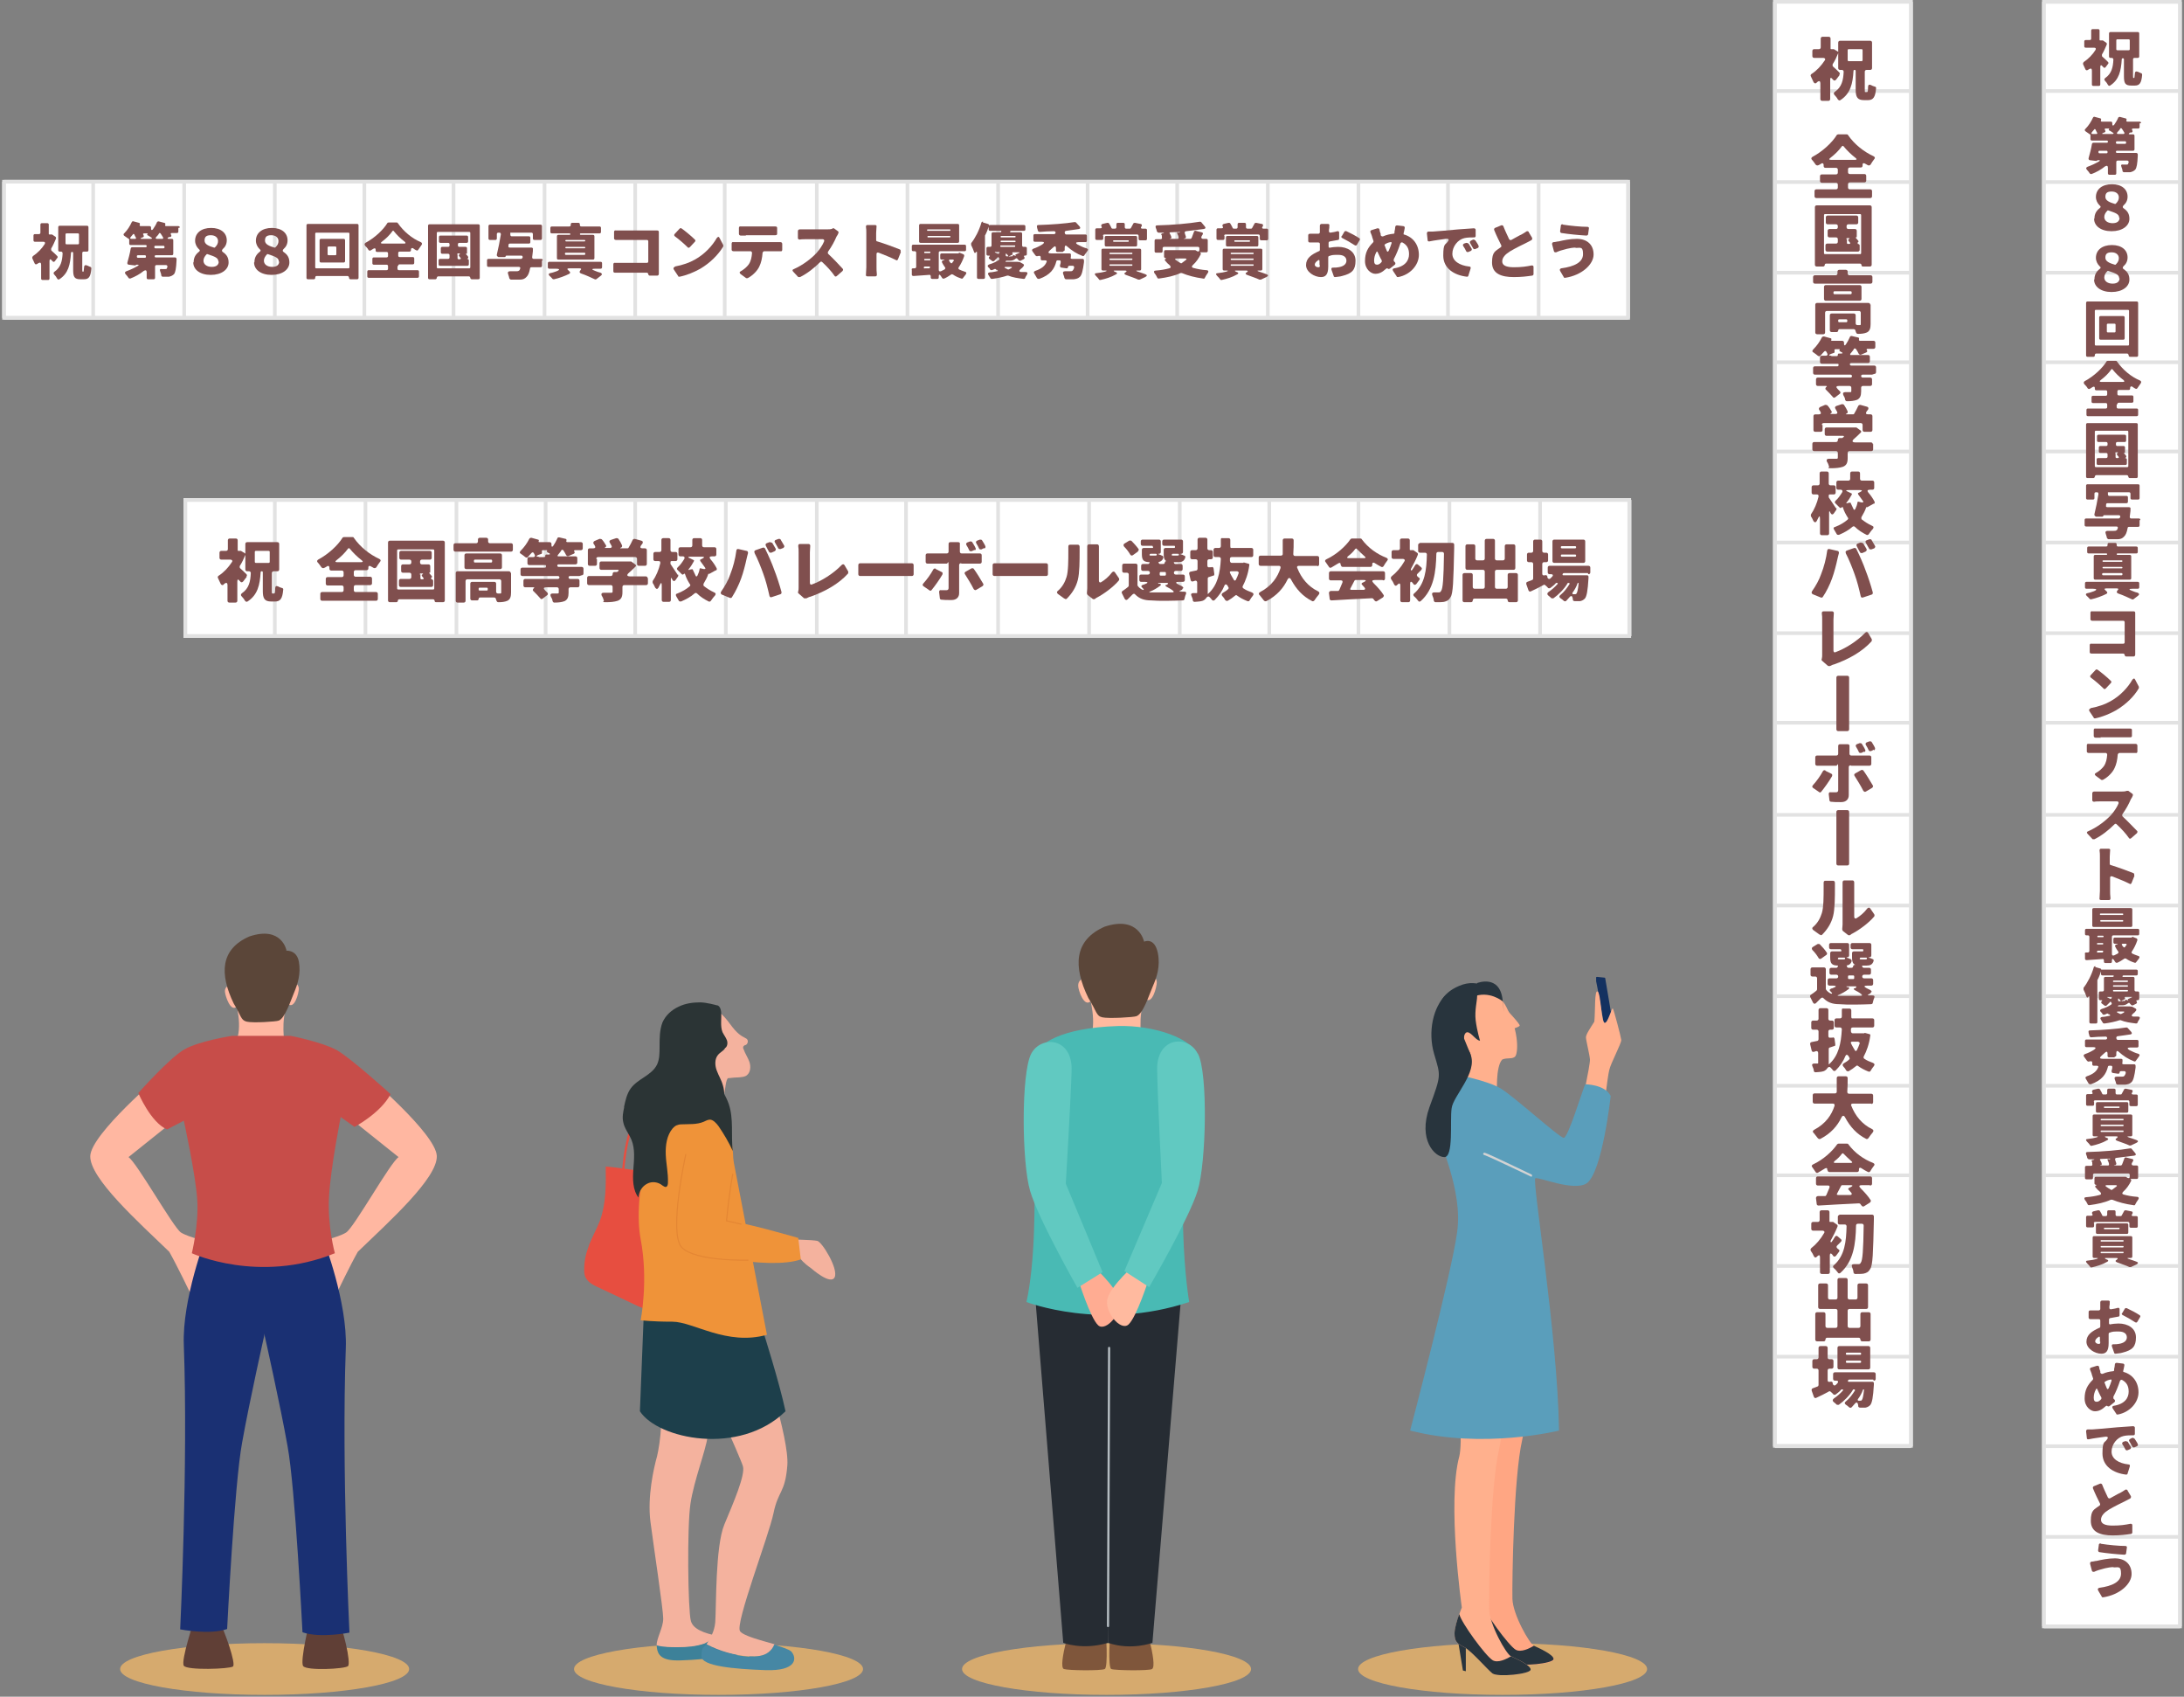
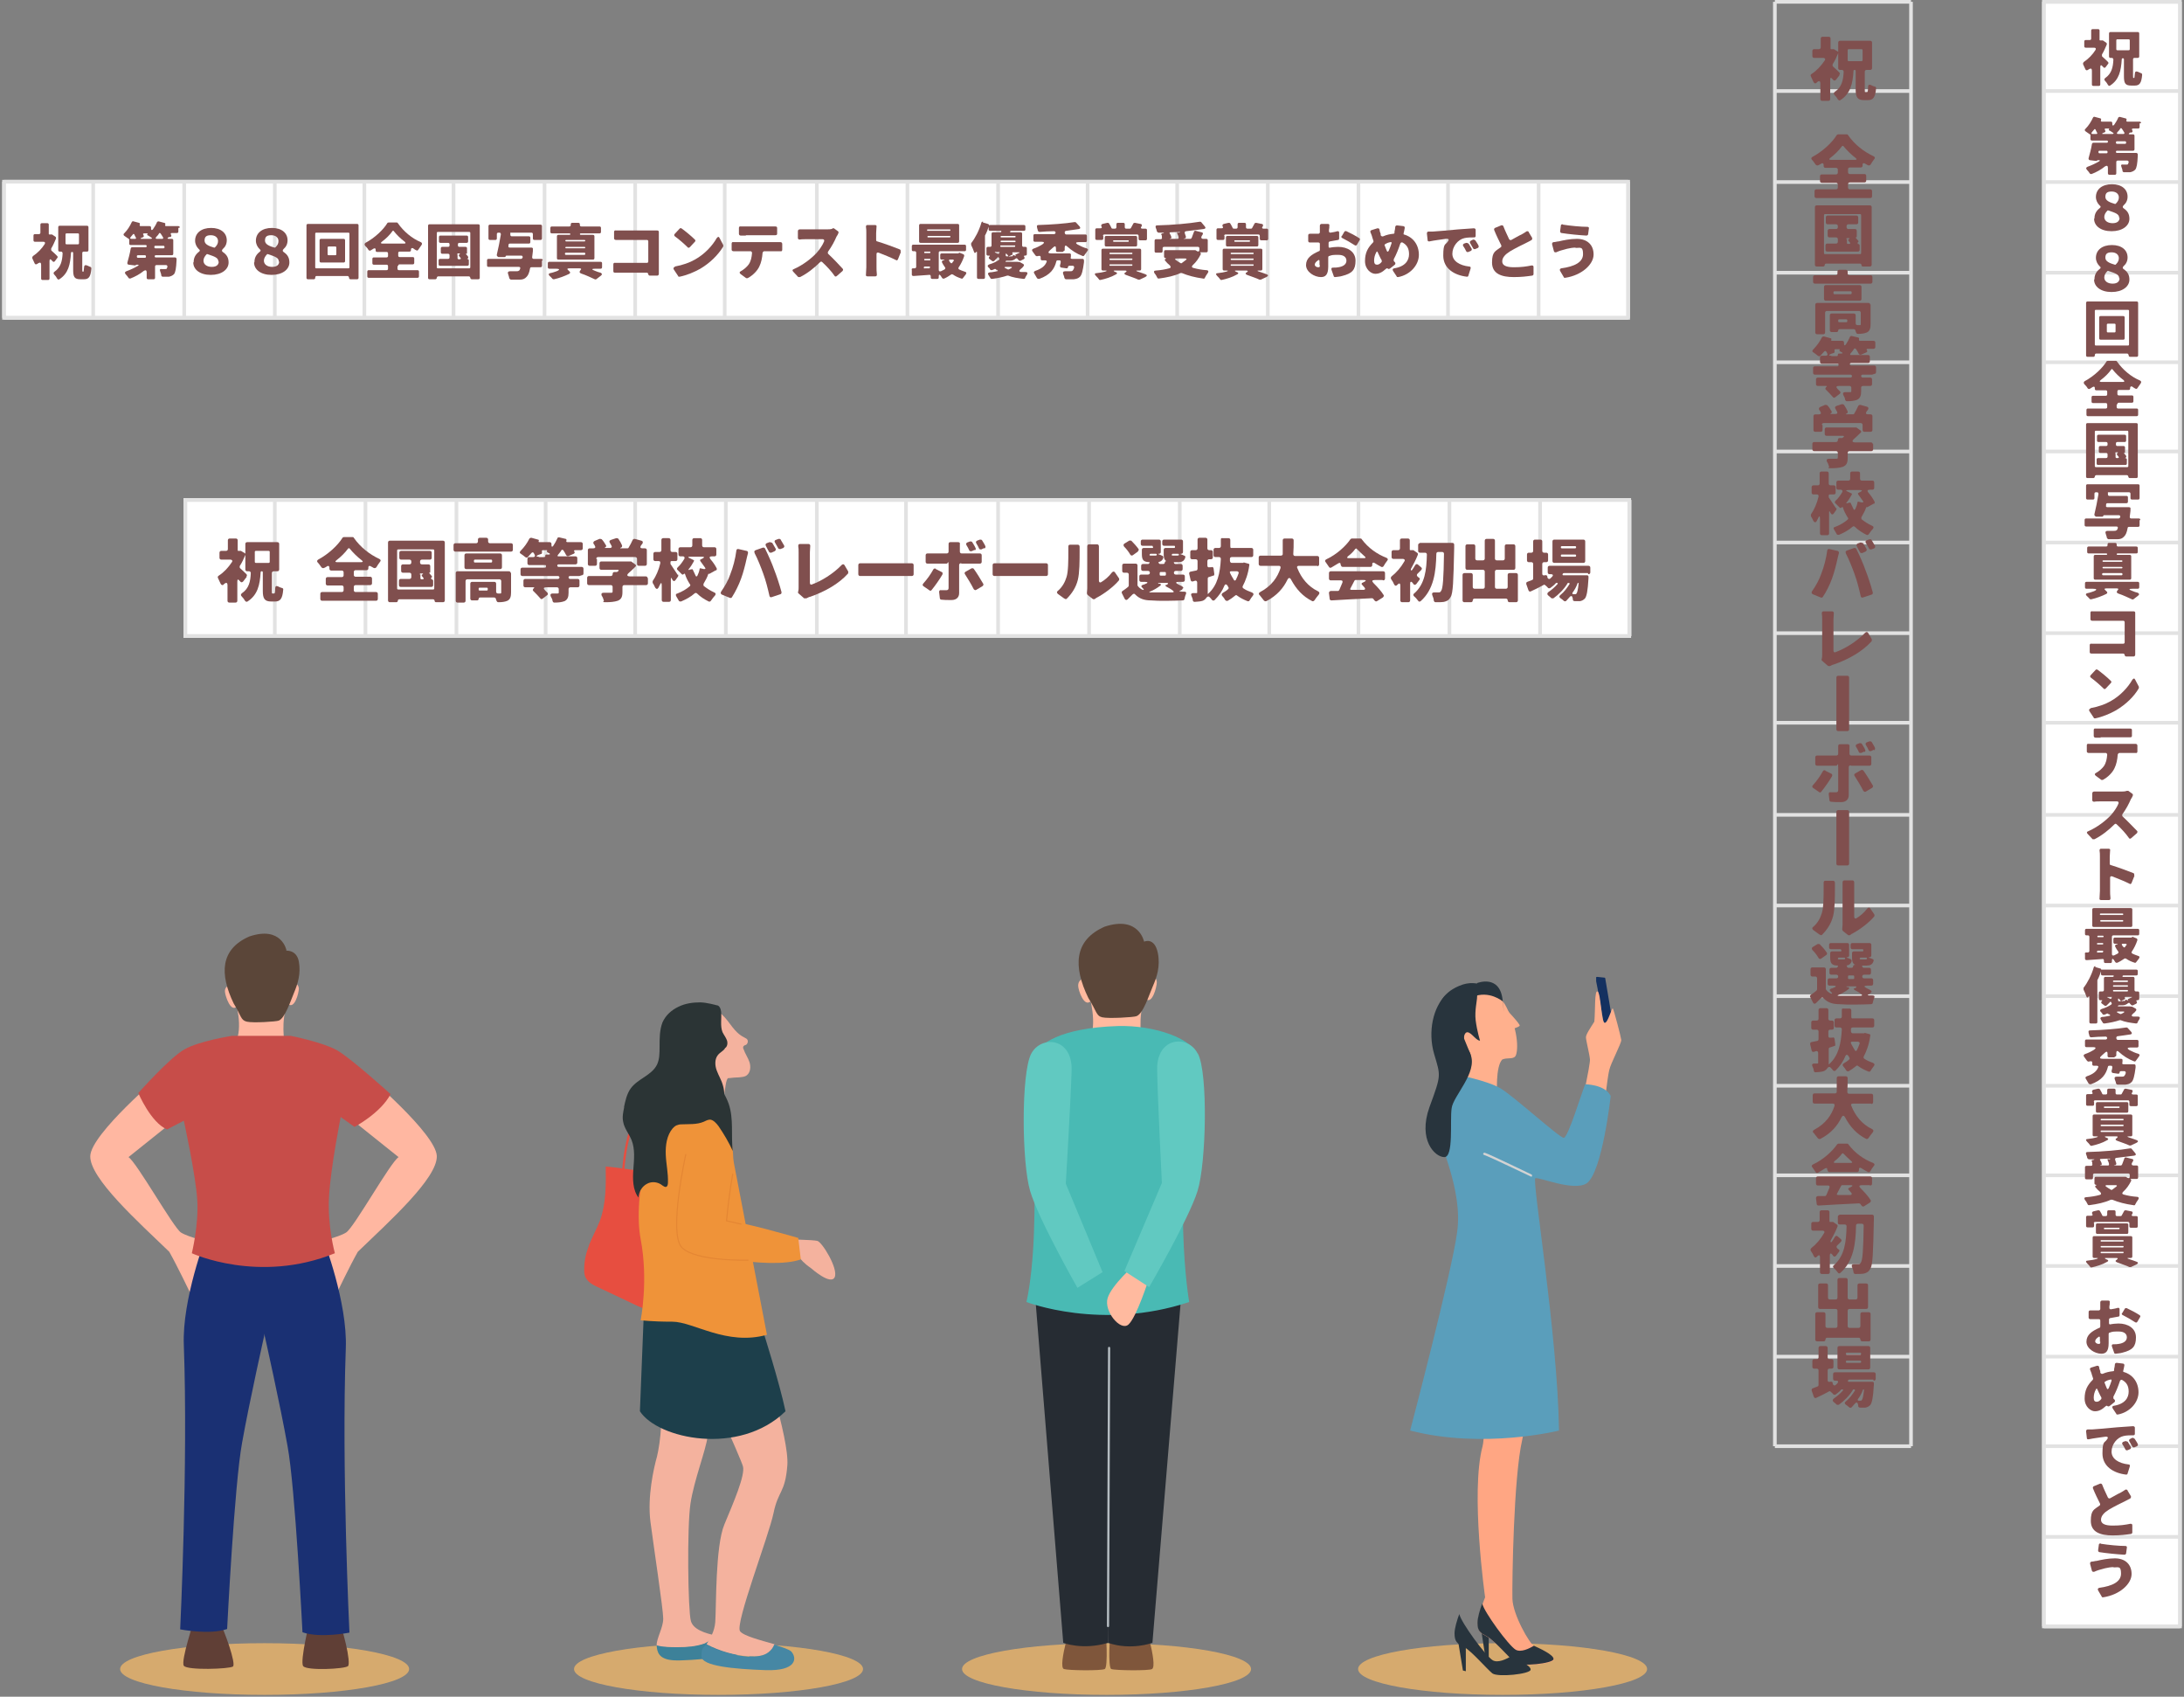
<svg xmlns="http://www.w3.org/2000/svg" id="_レイヤー_1" data-name="レイヤー_1" version="1.1" viewBox="0 0 600 466" width="600" height="466">
  <rect x="0" y="0" width="600" height="466" fill="#808080" stroke="none" />
  <defs>
    <style>
      .st0 {
        fill: #1a3073;
      }

      .st1 {
        fill: #ef9339;
      }

      .st2 {
        fill: #fff;
      }

      .st2, .st3, .st4, .st5 {
        stroke-miterlimit: 10;
      }

      .st2, .st4 {
        stroke: #e2e2e2;
      }

      .st6 {
        fill: #61c9c1;
      }

      .st7 {
        fill: #7f563b;
      }

      .st8 {
        fill: #1d3f4b;
      }

      .st9 {
        fill: #b4bcc1;
      }

      .st10 {
        fill: #262c33;
      }

      .st11 {
        fill: #5b4639;
      }

      .st12 {
        fill: #d6aa6e;
      }

      .st13 {
        fill: #2b3435;
      }

      .st14 {
        fill: #3d8199;
      }

      .st15 {
        fill: #143160;
      }

      .st3 {
        stroke: #e48633;
        stroke-linecap: round;
        stroke-width: .3px;
      }

      .st3, .st4, .st5 {
        fill: none;
      }

      .st16 {
        fill: #ffb7a1;
      }

      .st17 {
        fill: #4687a4;
      }

      .st18 {
        fill: #49bab4;
      }

      .st19 {
        fill: #ffac92;
      }

      .st20 {
        fill: #ffba9f;
      }

      .st21 {
        fill: #603f36;
      }

      .st22 {
        fill: #5a9ebb;
      }

      .st23 {
        fill: #804f4e;
      }

      .st24 {
        fill: #ffa683;
      }

      .st5 {
        stroke: #e74e40;
        stroke-width: .6px;
      }

      .st25 {
        fill: #c74d49;
      }

      .st26 {
        fill: #d3d3d3;
      }

      .st27 {
        fill: #e74e40;
      }

      .st28 {
        fill: #28343d;
      }

      .st29 {
        fill: #f4b29e;
      }

      .st30 {
        fill: #ffb08d;
      }
    </style>
  </defs>
  <ellipse class="st12" cx="412.8" cy="458.4" rx="39.7" ry="7.1" />
  <ellipse class="st12" cx="304" cy="458.4" rx="39.7" ry="7.1" />
  <ellipse class="st12" cx="197.4" cy="458.4" rx="39.7" ry="7.1" />
  <ellipse class="st12" cx="72.7" cy="458.4" rx="39.7" ry="7.1" />
  <rect class="st2" x="357.1" y="204.9" width="446.2" height="37.4" transform="translate(803.8 -356.6) rotate(90)" />
  <line class="st4" x1="598.9" y1="25" x2="561.5" y2="25" />
  <line class="st4" x1="598.9" y1=".5" x2="561.5" y2=".5" />
  <line class="st4" x1="598.9" y1="446.7" x2="598.9" y2=".5" />
  <line class="st4" x1="561.5" y1="446.7" x2="561.5" y2=".5" />
  <line class="st4" x1="598.9" y1="50" x2="561.5" y2="50" />
  <line class="st4" x1="598.9" y1="74.9" x2="561.5" y2="74.9" />
  <line class="st4" x1="598.9" y1="99.5" x2="561.5" y2="99.5" />
  <line class="st4" x1="598.9" y1="124" x2="561.5" y2="124" />
  <line class="st4" x1="598.9" y1="149" x2="561.5" y2="149" />
  <line class="st4" x1="598.9" y1="173.9" x2="561.5" y2="173.9" />
  <line class="st4" x1="598.9" y1="198.5" x2="561.5" y2="198.5" />
  <line class="st4" x1="598.9" y1="223.8" x2="561.5" y2="223.8" />
  <line class="st4" x1="598.9" y1="248.7" x2="561.5" y2="248.7" />
  <line class="st4" x1="598.9" y1="273.6" x2="561.5" y2="273.6" />
  <line class="st4" x1="598.9" y1="298.2" x2="561.5" y2="298.2" />
  <line class="st4" x1="598.9" y1="322.8" x2="561.5" y2="322.8" />
  <line class="st4" x1="598.9" y1="347.7" x2="561.5" y2="347.7" />
  <line class="st4" x1="598.9" y1="372.6" x2="561.5" y2="372.6" />
  <line class="st4" x1="598.9" y1="397.2" x2="561.5" y2="397.2" />
  <line class="st4" x1="598.9" y1="422.1" x2="561.5" y2="422.1" />
  <line class="st4" x1="598.9" y1="446.7" x2="561.5" y2="446.7" />
  <g>
    <path class="st23" d="M579.4,17.2l-.9,1.2c-.2.3-.5.3-.7,0,0,0,0,0,0,0l-.2-.2s0,0,0,0c-.3-.4-.6-.4-.6.2v4.8c0,.3-.2.4-.4.4h-1.5c-.3,0-.4-.2-.4-.4v-3.8c0-.6-.3-.7-.8-.4-.1,0-.2.2-.3.2-.3.2-.6.1-.7-.2-.2-.4-.4-.9-.6-1.3-.1-.3,0-.5.2-.7,1.2-.8,2.4-2,3.2-3.3.2-.4,0-.6-.4-.6h-2.3c-.3,0-.4-.2-.4-.4v-1.3c0-.3.2-.4.4-.4h1.1c.3,0,.4-.2.4-.4v-2.2c0-.3.2-.4.4-.4h1.5c.3,0,.4.2.4.4v2.5c0,.1,0,.2.2.2h.2s.2,0,.2,0c.1,0,.2,0,.3,0h0l.9.6c.2.1.2.3.2.5-.4.9-.8,1.9-1.3,2.7-.1.2,0,.4,0,.6.6.5,1.2,1.1,1.6,1.5.2.2.2.4,0,.6ZM586.2,21.5c.2,0,.2-.2.3-1.3,0-.5.3-.7.8-.5.3.1.6.3.9.4.2,0,.3.2.3.5-.2,2.2-.7,2.9-2,2.9h-1c-1.7,0-2-.7-2-2.6v-4.6c0-.2-.1-.3-.3-.3s-.3.1-.3.3c-.2,3.1-.7,5.6-3.2,7.2-.2.2-.5,0-.6-.2-.2-.4-.5-.8-.8-1.1-.3-.3-.2-.6.1-.8,1.7-1.2,2.1-2.9,2.2-5,0-.3-.2-.5-.4-.5h-.4c-.3,0-.4-.2-.4-.4v-6.3c0-.3.2-.4.4-.4h7.5c.3,0,.4.2.4.4v6.3c0,.3-.2.4-.4.4h-.9c-.3,0-.4.2-.4.4v4.5c0,.6,0,.6.2.6h.2ZM581.4,11.1v2.4c0,.2.1.3.3.3h3.1c.2,0,.3-.1.3-.3v-2.4c0-.2-.1-.3-.3-.3h-3.1c-.2,0-.3.1-.3.3Z" />
    <path class="st23" d="M587.8,33.9v1c0,.3-.2.4-.4.4h-1.4c-.3,0-.4.2-.2.5.2.3,0,.5-.2.6h-.4c-.5.3-.5.5,0,.5h.8c.3,0,.4.2.4.4v3.7c0,.3-.2.4-.4.4h-4.4c-.2,0-.3.1-.3.3s.1.3.3.3h5.3c.2,0,.4.2.4.4,0,.2,0,.3,0,.4h0c-.1,2.2-.3,3.3-.7,3.8-.4.4-.9.6-1.4.7-.4,0-1,0-1.7,0-.2,0-.4-.2-.4-.4,0-.4-.2-.7-.3-1.1-.2-.5,0-.7.5-.6.3,0,.6,0,.8,0h0c.2,0,.4,0,.5-.1,0,0,0,0,0,0,0,0,.1-.3.2-.5,0-.3-.1-.5-.4-.5h-2.6c-.3,0-.4.2-.4.4v3.1c0,.3-.2.4-.4.4h-1.5c-.3,0-.4-.2-.4-.4v-1.5c0-.6-.3-.7-.8-.4-1.1.9-2.4,1.6-3.7,2.1-.2,0-.4,0-.5-.2-.2-.3-.5-.7-.8-1-.3-.4-.2-.6.2-.8,1.1-.4,2.2-.9,3.2-1.5.3-.2.2-.3,0-.3h-.4c0,0-.1,0-.2.1,0,0,0,0,0,0,0,0,0,.1-.2.1h0l-1.7-.2c-.3,0-.5-.3-.4-.6.3-1.1.7-2.5.9-3.8,0-.2.2-.4.4-.4h3.7c.2,0,.3-.1.3-.3s-.1-.3-.3-.3h-4.1c-.3,0-.4-.2-.4-.4v-1.2s0,0,0,0c0,0,0,0,0,0-.3-.2-.9-.6-1.3-.9-.3-.2-.4-.5,0-.8.8-.8,1.5-1.9,2-3,.1-.2.3-.3.5-.2l1.5.4c.2,0,.3.3.2.5-.1.2,0,.4.2.4h2.5c.3,0,.4.2.4.4v.3c0,.4.2.5.5.2.4-.6.8-1.2,1.1-1.9,0-.2.3-.3.5-.3l1.5.4c.3,0,.4.3.3.5-.1.2,0,.4.2.4h3.4c.3,0,.4.2.4.4ZM574.9,36.8h1c.2,0,.4-.1.2-.4-.1-.2-.3-.5-.4-.8-.1-.2-.3-.2-.4,0-.2.2-.4.5-.6.7-.2.3-.2.5.2.5ZM579,41.8h0c0-.3-.1-.4-.3-.4h-1.9c-.1,0-.2,0-.3.2h0c0,.3,0,.5.3.5h1.9c.2,0,.3-.1.3-.3ZM577.8,36.8h2.5c.4,0,.5-.2.1-.4-.3-.2-.7-.5-1-.6-.1,0-.1-.2,0-.3h0c.1-.1,0-.2,0-.2h-.9c-.3,0-.4.2-.2.4,0,.1.1.2.1.3,0,.1,0,.2-.1.3l-.5.2c-.4.2-.4.3,0,.3ZM584.1,39.2h0c0-.3-.1-.4-.3-.4h-2.2c-.2,0-.3.1-.3.3h0c0,.3.1.4.3.4h2.2c.2,0,.3-.1.3-.3ZM581.9,36.8h1.5c.2,0,.3-.2.2-.4-.2-.3-.4-.7-.7-1.1,0,0-.1-.1-.2-.1h0c0,0-.2,0-.2.1-.2.4-.5.7-.8,1-.2.3-.2.5.2.5Z" />
    <path class="st23" d="M575.4,60c0-1.2.5-2.1,1.4-2.8.4-.3.4-.5,0-.8-.6-.6-1-1.4-1-2.3,0-2.1,1.7-3.5,4.4-3.5s4.3,1.4,4.3,3.4c0,1-.4,1.8-1.1,2.4-.3.3-.3.6,0,.8,1.2.8,1.6,1.7,1.6,2.9,0,1.9-1.9,3.4-4.9,3.4s-4.8-1.5-4.8-3.4ZM582.2,59.9c0-1.1-.9-1.4-3-2.1,0,0-.2,0-.2,0-.6.6-.9,1.2-.9,1.8,0,1,.9,1.7,2.3,1.7s1.9-.7,1.9-1.5ZM581.3,55.9c.6-.6.8-1.1.8-1.7,0-.8-.6-1.6-2-1.6s-1.7.6-1.7,1.5c0,1,1.2,1.5,2.6,1.9,0,0,.2,0,.2,0Z" />
    <path class="st23" d="M575.4,76.7c0-1.2.5-2.1,1.4-2.8.4-.3.4-.5,0-.8-.6-.6-1-1.4-1-2.3,0-2.1,1.7-3.5,4.4-3.5s4.3,1.4,4.3,3.4c0,1-.4,1.8-1.1,2.4-.3.3-.3.6,0,.8,1.2.8,1.6,1.7,1.6,2.9,0,1.9-1.9,3.4-4.9,3.4s-4.8-1.5-4.8-3.4ZM582.2,76.5c0-1.1-.9-1.4-3-2.1,0,0-.2,0-.2,0-.6.6-.9,1.2-.9,1.8,0,1,.9,1.7,2.3,1.7s1.9-.7,1.9-1.5ZM581.3,72.6c.6-.6.8-1.1.8-1.7,0-.8-.6-1.6-2-1.6s-1.7.6-1.7,1.5c0,1,1.2,1.5,2.6,1.9,0,0,.2,0,.2,0Z" />
    <path class="st23" d="M573.4,82.8h13.6c.3,0,.4.2.4.4v14.4c0,.3-.2.4-.4.4h-1.8c-.3,0-.4-.2-.4-.4s-.2-.5-.4-.5h-8.5c-.3,0-.4.2-.4.5s-.2.4-.4.4h-1.6c-.3,0-.4-.2-.4-.4v-14.4c0-.3.2-.4.4-.4ZM575.8,94.9h8.8c.2,0,.3-.1.3-.3v-9.2c0-.2-.1-.3-.3-.3h-8.8c-.2,0-.3.1-.3.3v9.2c0,.2.1.3.3.3ZM577.1,86.8h6.2c.3,0,.4.2.4.4v5.7c0,.3-.2.4-.4.4h-6.2c-.3,0-.4-.2-.4-.4v-5.7c0-.3.2-.4.4-.4ZM581.2,91v-1.8c0-.2-.1-.3-.3-.3h-1.8c-.2,0-.3.1-.3.3v1.8c0,.2.1.3.3.3h1.8c.2,0,.3-.1.3-.3Z" />
    <path class="st23" d="M581.5,111.1v.7c0,.3.2.4.4.4h5.1c.3,0,.4.2.4.4v1.3c0,.3-.2.4-.4.4h-13.4c-.3,0-.4-.2-.4-.4v-1.3c0-.3.2-.4.4-.4h4.9c.3,0,.4-.2.4-.4v-.7c0-.3-.2-.4-.4-.4h-3.5c-.3,0-.4-.2-.4-.4v-1.2c0-.3.2-.4.4-.4h3.5c.3,0,.4-.2.4-.4v-.7c0-.3-.2-.4-.4-.4h-2.6c-.3,0-.4-.2-.4-.4v-.2c0-.4-.2-.5-.6-.3-.3.2-.5.3-.8.5-.2.1-.5,0-.6-.2-.2-.4-.6-.8-.9-1.1-.2-.3-.2-.6.1-.8,2.6-1.4,4.9-3.6,6-5.4,0-.1.2-.2.4-.2h2.1c.1,0,.3,0,.4.2,1.6,2.3,3.9,4.2,6.3,5.2.4.2.4.5.2.8-.3.4-.6.9-.9,1.3-.1.2-.4.3-.6.1-.3-.1-.5-.3-.8-.5-.3-.2-.6,0-.6.3v.2c0,.3-.2.4-.4.4h-2.7c-.3,0-.4.2-.4.4v.7c0,.3.2.4.4.4h3.6c.3,0,.4.2.4.4v1.2c0,.3-.2.4-.4.4h-3.6c-.3,0-.4.2-.4.4ZM577.2,104.9h6c.5,0,.5-.2.2-.5-1.2-.9-2.2-1.9-3-2.9-.1-.2-.3-.2-.4,0-.7,1-1.7,2-2.9,2.9-.4.3-.3.5.2.5Z" />
    <path class="st23" d="M573.5,116.2h13.4c.3,0,.4.2.4.4v14.3c0,.3-.2.4-.4.4h-1.8c-.2,0-.4-.2-.4-.4s-.2-.4-.4-.4h-8.4c-.2,0-.4.2-.4.4s-.2.4-.4.4h-1.6c-.3,0-.4-.2-.4-.4v-14.3c0-.3.2-.4.4-.4ZM575.8,128.3h8.6c.2,0,.3-.1.3-.3v-9.4c0-.2-.1-.3-.3-.3h-8.6c-.2,0-.3.1-.3.3v9.4c0,.2.1.3.3.3ZM583.9,125.8c.2,0,.4.2.4.4v1.1c0,.3-.2.4-.4.4h-7.5c-.3,0-.4-.2-.4-.4v-1.1c0-.3.2-.4.4-.4h2.2c.3,0,.4-.2.4-.4v-.6c0-.3-.2-.4-.4-.4h-1.6c-.3,0-.4-.2-.4-.4v-1.1c0-.3.2-.4.4-.4h1.6c.3,0,.4-.2.4-.4v-.3c0-.3-.2-.4-.4-.4h-2.1c-.3,0-.4-.2-.4-.4v-1.2c0-.3.2-.4.4-.4h7.2c.3,0,.4.2.4.4v1.2c0,.3-.2.4-.4.4h-2c-.3,0-.4.2-.4.4v.3c0,.3.2.4.4.4h1.7c.3,0,.4.2.4.4v1.3c0,.1,0,.2-.2.2s-.2,0,0,.2c.2.2.4.4.5.6.1.2,0,.4-.1.5-.2.1-.2.2,0,.2ZM581.2,124.5v1c0,.2.1.3.3.3h.3c.3,0,.4-.2.2-.4l-.4-.5c-.1-.1,0-.3,0-.4h.1c.2-.2.2-.3,0-.3h-.3c-.2,0-.3.1-.3.3Z" />
    <path class="st23" d="M587.8,142.9v1.4c0,.3-.2.4-.4.4h-2.5c-.2,0-.4.1-.4.4-.2,1.1-.5,1.8-.9,2.2-.5.6-1.1.8-1.9.8-.6,0-1.5,0-2.4,0-.2,0-.4-.2-.5-.4,0-.3-.2-.7-.3-1.1-.2-.5,0-.8.5-.8.7,0,1.4,0,1.7,0s.6,0,.8-.2c.1,0,.2-.2.3-.5.1-.3,0-.5-.4-.5h-8.3c-.3,0-.4-.2-.4-.4v-1.4c0-.3.2-.4.4-.4h8.9c.3,0,.4-.2.5-.4,0-.3-.1-.5-.4-.5h-4c-.1,0-.2,0-.3.2h0c0,.2-.1.2-.3.2h-1.7c-.3-.2-.5-.4-.4-.7.4-1.6.8-3.7,1.1-5.5,0-.3-.1-.5-.4-.5h-.3c-.3,0-.4.2-.4.4v1.2c0,.3-.2.4-.4.4h-1.5c-.3,0-.4-.2-.4-.4v-3.4c0-.3.2-.4.4-.4h13.9c.3,0,.4.2.4.4v3.4c0,.3-.2.4-.4.4h-1.7c-.3,0-.4-.2-.4-.4v-1.2c0-.3-.2-.4-.4-.4h-5.8c0,0,0,0,0,0h0s0,.5,0,.5c0,.3.1.5.4.5h4.7c.3,0,.4.2.4.4v1.2c0,.3-.2.4-.4.4h-5.2c-.2,0-.4.1-.4.4v.2c-.1.3,0,.5.4.5h5.9c.3,0,.5.2.4.5v.5c-.1.6-.1,1.1-.2,1.6,0,.3.1.5.4.5h2.1c.3,0,.4.2.4.4Z" />
    <path class="st23" d="M587.3,161.7h-1.4c-1.1,0-1.2.2-.1.6.5.2,1,.4,1.5.5.4.2.5.5.1.8l-1.3,1c-.1,0-.3.1-.4,0h0c-.9-.4-2.3-1.1-3.8-1.6-.4-.2-.5-.4-.2-.8h0c.4-.4.3-.6-.2-.6h-2.8c-.6,0-.7.2-.2.6l.2.2c.3.2.3.5,0,.7-1.2.6-2.8,1.2-4.2,1.5-.1,0-.3,0-.4-.1-.2-.2-.5-.6-.8-.8-.4-.4-.3-.7.2-.8.6-.1,1.1-.3,1.7-.5,1-.4.9-.7-.2-.7h-1.8c-.3,0-.4-.2-.4-.4v-1.1c0-.3.2-.4.4-.4h14.1c.3,0,.4.2.4.4v1.1c0,.3-.2.4-.4.4ZM578.9,152.2c0-.1-.1-.2-.2-.2h-4.9c-.3,0-.4-.2-.4-.4v-1.1c0-.3.2-.4.4-.4h4.8c.3,0,.4-.2.4-.4v-.2c0-.3.2-.4.4-.4h1.7c.3,0,.4.2.4.4v.2c0,.3.2.4.4.4h5c.3,0,.4.2.4.4v1.1c0,.3-.2.4-.4.4h-5.2c-.1,0-.2.1-.2.2s.1.2.2.2h3.4c.3,0,.4.2.4.4v6c0,.3-.2.4-.4.4h-9.5c-.3,0-.4-.2-.4-.4v-6c0-.3.2-.4.4-.4h3.1c.1,0,.2-.1.2-.2ZM583.1,154.1c0-.1-.1-.2-.2-.2h-5.1c-.1,0-.2.1-.2.2s.1.2.2.2h5.1c.1,0,.2-.1.2-.2ZM583.1,155.9c0-.1-.1-.2-.2-.2h-5.1c-.1,0-.2.1-.2.2s.1.2.2.2h5.1c.1,0,.2-.1.2-.2ZM583.1,157.7c0-.2-.1-.3-.3-.3h-5c-.2,0-.3.1-.3.3s.1.3.3.3h5c.2,0,.3-.1.3-.3Z" />
    <path class="st23" d="M586.2,180.3h-2.1c-.2,0-.4-.2-.4-.4,0-.2-.2-.4-.4-.4h-6.9c-.5,0-1.2,0-1.8,0-.3,0-.5-.1-.5-.4v-1.9c0-.3.2-.5.5-.4.5,0,1.1,0,1.7,0h7c.3,0,.4-.2.4-.4v-5.5c0-.3-.2-.4-.4-.4h-6.8c-.6,0-1.2,0-1.7,0-.3,0-.5-.2-.5-.4v-1.8c0-.3.2-.5.5-.4.6,0,1.2,0,1.7,0h9.6c.3,0,.5.1.5.4,0,.4,0,.8,0,1.2v8.6c0,.4,0,1.1,0,1.7,0,.3-.2.5-.4.5Z" />
    <path class="st23" d="M574.3,194.5c2.2-.4,4.1-1.1,5.5-1.9,2.7-1.5,4.8-3.8,6-5.9.3-.4.6-.5.8,0l1,1.9c0,.1,0,.3,0,.4-1.3,2.3-3.6,4.5-6.3,6.1-1.6.9-3.7,1.8-5.7,2.2-.2,0-.4,0-.4-.2l-1.2-1.8c-.2-.4,0-.6.3-.7ZM576.2,183.9c1.1.8,2.7,2.1,3.7,3.1.2.2.2.4,0,.6l-1.4,1.5c-.2.2-.5.2-.6,0-.9-.9-2.4-2.2-3.5-3-.2-.2-.3-.4,0-.7l1.3-1.4c.2-.2.4-.2.6,0Z" />
    <path class="st23" d="M585.6,204.3c.2,0,.7,0,1.1,0,.3,0,.5.2.5.5v1.6c0,.3-.2.5-.5.4-.4,0-.8,0-1.2,0h-3.2c-.3,0-.4.2-.5.4-.1,1.5-.4,2.8-.9,3.8-.5,1.1-1.7,2.4-3.2,3.2-.1,0-.3,0-.4,0l-1.5-1.1c-.4-.3-.4-.6,0-.8.9-.5,1.7-1.2,2.2-1.9.6-.9.8-1.9.9-3.1,0-.3-.2-.5-.4-.5h-3.5c-.3,0-.8,0-1.2,0-.3,0-.5-.2-.5-.4v-1.7c0-.3.2-.5.5-.4.4,0,.8,0,1.2,0h10.4ZM577.2,202.6c-.4,0-1,0-1.5,0-.3,0-.5-.2-.5-.5v-1.6c0-.3.2-.5.5-.4.5,0,1,0,1.4,0h6.7c.5,0,.9,0,1.4,0,.3,0,.5.1.5.4v1.6c0,.3-.2.4-.5.4-.5,0-1,0-1.5,0h-6.7Z" />
    <path class="st23" d="M584.3,217.2c.1,0,.3,0,.4,0l1.1.8c.2.1.2.4.1.6h0c-.1.3-.3.6-.5.9-.5,1.2-1.3,2.7-2.3,4.1-.1.2-.1.4,0,.6,1.4,1.3,3,3,4,4,.2.2.1.4,0,.6l-1.6,1.4c-.2.2-.5.2-.6,0-.9-1.3-2.1-2.6-3.4-3.8-.2-.2-.4-.2-.6,0-1.6,1.6-3.5,3.1-5.5,4.1-.2,0-.4,0-.5,0l-1.4-1.5c-.3-.3-.2-.6.2-.7,2.5-1.1,4.8-2.9,6.2-4.4.9-1,1.7-2.2,2.1-3.2.1-.3,0-.6-.4-.6h-4.6c-.5,0-1.2,0-1.7.1-.3,0-.5-.2-.5-.4v-1.9c0-.3.2-.5.5-.5.6,0,1.3,0,1.6,0h5.6c.7,0,1.3,0,1.8-.2h0Z" />
    <path class="st23" d="M586.4,240.5l-.8,2c-.1.3-.4.4-.6.2-1.4-.7-3.2-1.4-4.7-2-.4-.1-.6,0-.6.4v3.6c0,.4,0,1.3.1,2,0,.3-.1.5-.4.5h-2.2c-.3,0-.5-.2-.4-.5,0-.6.1-1.5.1-2v-9.5c0-.5,0-1.1-.1-1.6,0-.3.1-.5.4-.5h2.1c.3,0,.5.2.4.5,0,.5-.1,1.1-.1,1.7v1.9c0,.2.1.4.3.4,2,.6,4.7,1.6,6.2,2.2.2.1.3.3.2.6Z" />
    <path class="st23" d="M585.7,257.3h.2s0,0,0,0l1,.4c.2,0,.3.3.3.5-.4,1.2-.9,2.2-1.5,3.1-.2.2-.1.5.1.6.4.2.9.4,1.5.6.5.1.6.4.3.8-.2.3-.5.6-.7.9-.1.2-.3.3-.5.2-.9-.3-1.6-.6-2.3-1.1-.2-.1-.4-.1-.5,0-.6.4-1.2.8-1.9,1.1-.2.1-.5,0-.6-.2l-.4-.6c-.3-.4-.5-.3-.5.2v.3c0,.3-.2.4-.4.4h-1.4c-.3,0-.4-.2-.4-.4v-.3c0-.3-.2-.5-.5-.4-1.5.1-3,.2-4.2.3-.3,0-.5-.1-.5-.4v-1.2c-.1-.3,0-.5.3-.5.2,0,.3,0,.5,0h0c.2,0,.4-.2.4-.4v-3.9c0-.3-.2-.4-.4-.4h-.4c-.3,0-.4-.2-.4-.4v-1c0-.3.2-.4.4-.4h14.1c.3,0,.4.2.4.4v1c0,.3-.2.4-.4.4h-6.7c-.3,0-.4.2-.4.4v4.7c0,.4.2.5.6.4.3-.2.7-.3,1-.5.2-.2.3-.4.1-.6-.3-.4-.6-.9-.8-1.3-.1-.3,0-.5.3-.6h.1c.4-.1.4-.2,0-.2h-.5c-.3,0-.4-.2-.4-.4v-.9c0-.3.2-.4.4-.4h4.7c0,0,0,0,0,0ZM585.8,249.8v4.4c0,.3-.2.4-.4.4h-10.2c-.3,0-.4-.2-.4-.4v-4.4c0-.3.2-.4.4-.4h10.2c.3,0,.4.2.4.4ZM577.7,257h-1.3c-.1,0-.2,0-.2.2s0,.2.2.2h1.3c.1,0,.2,0,.2-.2s0-.2-.2-.2ZM576.1,259.2c0,.1,0,.2.2.2h1.3c.1,0,.2,0,.2-.2s0-.2-.2-.2h-1.3c-.1,0-.2,0-.2.2ZM576.4,261.6h1.2c.1,0,.2-.2.2-.3s0-.2-.2-.2h-1.2c-.2,0-.3.1-.3.3s.1.3.3.2ZM583.3,251.1c0-.1,0-.2-.2-.2h-6c-.1,0-.2,0-.2.2s0,.2.2.2h6c.1,0,.2,0,.2-.2ZM583.3,252.9c0-.1,0-.2-.2-.2h-5.9c-.1,0-.2,0-.2.2s0,.2.2.2h5.9c.1,0,.2,0,.2-.2ZM583.9,259.2h-.7c-.3,0-.4.2-.2.4.1.2.2.4.4.5.1.2.3.1.4,0,.1-.2.2-.4.4-.5.1-.2,0-.4-.2-.4Z" />
    <path class="st23" d="M575.6,265.6l1.4.4c.2,0,.4.3.3.5-.3.9-.6,1.8-1.1,2.7,0,0,0,0,0,0h0v11.5c0,.3-.2.4-.4.4h-1.4c-.3,0-.4-.2-.4-.4v-6.8c0-.3-.1-.4-.3-.1-.2.3-.4.2-.5-.1-.2-.6-.5-1.3-.8-1.9,0-.2,0-.4,0-.5,1.1-1.4,2.2-3.5,2.8-5.6,0-.2.3-.4.5-.3ZM585.8,276.5h0l.9.5c.2.1.3.4.1.6-.2.3-.5.6-.8.8-.5.4-.5.8.2.8.4,0,.8,0,1.1,0,.6,0,.7.3.4.8-.2.3-.4.6-.5.9,0,.2-.3.2-.4.2h0c-1.6-.2-3-.4-4.2-.9,0,0-.2,0-.3,0-1.2.4-2.6.7-4.1.9-.2,0-.4,0-.5-.2-.1-.2-.3-.5-.5-.8-.3-.4-.2-.7.3-.8.7,0,1.3-.2,2-.3.3,0,.3-.2,0-.4h-.2c-.1-.2-.3-.3-.5-.2-.2.1-.4.2-.7.3-.2,0-.4,0-.5-.2h0c-.1-.2-.2-.4-.4-.5-.4-.4-.3-.7.2-.9,1.1-.3,2-.8,2.6-1.2.2-.1.2-.4,0-.6-.1-.2-.2-.3-.4,0-.3.3-.6.6-.9.9-.2.1-.4.1-.5,0l-.8-.6c-.2-.2-.2-.4,0-.6.2-.2.2-.3-.1-.3h-.3c-.3,0-.4-.2-.4-.4v-1.6c0-.3.2-.4.4-.4h.6c.3,0,.4-.2.4-.4v-3.2c0-.3.2-.4.4-.4h2c.1,0,.2,0,.3-.2h0c0-.1,0-.2-.2-.2h-2.9c-.3,0-.4-.2-.4-.4v-.8c0-.3.2-.4.4-.4h9.3c.3,0,.4.2.4.4v.8c0,.3-.2.4-.4.4h-3.5c-.1,0-.2,0-.3.2h0c0,.1,0,.2.1.2h2.8c.3,0,.4.2.4.4v3.2c0,.3.2.4.4.4h.5c.3,0,.4.2.4.4v1.6c0,.3-.2.4-.5.4s-.4.1-.2.4h0c.2.3,0,.5-.2.6l-.8.4c-.2.1-.5,0-.6-.2l-.2-.2c-.2-.4-.5-.3-.8,0-.3.2-.7.4-1.3.4h-.9c-.1,0-.2,0-.3.1-.1.1-.1.2,0,.2h2.9c0,0,.2,0,.3,0ZM579.8,274.3c.2,0,.3,0,.3-.2h0c0-.2.1-.3.3-.3h1.3c0,0,0,0,0,0h0s-.1,0-.2,0h-2.5c0,0-.1,0-.1.1h0c0,.1,0,0,0,0l.8.4ZM584.4,269.3h-3.7c-.1,0-.2,0-.2.2s0,.2.2.2h3.7c.1,0,.2,0,.2-.2s0-.2-.2-.2ZM584.6,270.8c0-.1,0-.2-.2-.2h-3.7c-.1,0-.2,0-.2.2s0,.2.2.2h3.7c.1,0,.2,0,.2-.2ZM580.5,272.1c0,.1,0,.2.2.2h3.7c.1,0,.2,0,.2-.2s0-.2-.2-.2h-3.7c-.1,0-.2,0-.2.2ZM583.1,277.8h-1.2c-.4,0-.5.2,0,.4l.6.3c0,0,.1,0,.2,0l.6-.3c.4-.2.4-.4,0-.4ZM581.9,274.3v.3c0,.4,0,.4.5.4h.2c.1,0,.1,0,0-.1-.1-.2-.3-.4-.5-.6-.1-.1-.2,0-.2,0ZM583.2,274.9h.3c.2,0,.3,0,.3-.1.1-.2.2-.3.4-.2l.4.2c.2,0,.2,0,0-.1-.1-.1-.1-.2,0-.3l1.1-.5c0,0,0,0,0-.1s0,0,0,0h-1.8c-.2,0-.3.1-.1.3,0,0,0,0,0,0,0,.1,0,.3,0,.3l-.8.4c-.2,0-.2.2,0,.2Z" />
    <path class="st23" d="M580.9,290.4h-1.5c-.3,0-.4-.2-.4-.4v-.6c0-.6-.3-.7-.7-.3-.3.3-.6.5-.9.8-.7.6-.6.9.3.9h5c.3,0,.5.2.4.5v.5c-.2.3,0,.5.3.5h2.9c.3,0,.4.2.4.5v.4c-.3,2.3-.6,3.5-1.1,4s-1,.6-1.7.7c-.5,0-1.3,0-2.1,0-.3,0-.4-.2-.5-.4,0-.3-.2-.7-.3-1-.2-.5,0-.8.5-.8.6,0,1.1,0,1.4,0s.5,0,.7-.2c.1-.1.3-.4.4-.8,0-.3-.1-.5-.4-.5h-.9c-.2,0-.4.1-.4.4,0,.2-.2.3-.4.3l-1.4-.2c-.3,0-.4-.3-.4-.5,0-.3.2-.6.2-1,0-.3,0-.5-.4-.5h-.4c-.2,0-.4.1-.4.3-.5,2-1.6,3.7-4.7,4.8-.2,0-.4,0-.6-.2-.2-.4-.5-.8-.7-1.2-.3-.4-.2-.6.2-.8,1.8-.6,2.7-1.4,3.1-2.4.2-.3,0-.5-.4-.5h-.8c-.3,0-.4-.2-.4-.4v-.4c0-.4-.2-.5-.6-.4h-.2c-.2.2-.4,0-.6-.1-.2-.3-.5-.7-.8-1.1-.3-.4-.2-.6.2-.8.9-.3,1.7-.7,2.5-1.2.6-.4.5-.7-.2-.7h-1.9c-.3,0-.4-.2-.4-.4v-1.3c0-.3.2-.4.4-.4h5.3c.2,0,.4-.2.4-.4s-.2-.4-.4-.4c-1.4,0-2.8.1-4,.2-.3,0-.4-.2-.5-.4,0-.3-.2-.6-.2-.9-.1-.4,0-.6.4-.6,3.5-.1,7.4-.4,9.9-.8.2,0,.3,0,.4.1l1,1.1c.3.4.2.6-.2.7-1.1.2-2.3.3-3.5.5-.2,0-.4.2-.4.4h0c0,.4.2.6.4.6h5.3c.3,0,.4.2.4.4v1.3c0,.3-.2.4-.4.4h-1.9c-.8,0-.9.3-.2.7.8.4,1.6.8,2.4,1,.5.2.5.4.2.8-.3.4-.6.8-.8,1.1-.1.2-.3.3-.5.2-1.6-.6-3-1.5-4.2-2.6-.4-.4-.7-.3-.7.3v.6c0,.3-.2.4-.4.4Z" />
    <path class="st23" d="M575.3,302.5v.8c0,.3-.2.4-.4.4h-1.4c-.3,0-.4-.2-.4-.4v-2.4c0-.3.2-.4.4-.4h1c.4,0,.5-.2.3-.5-.2-.3,0-.6.3-.7l1.3-.3c.2,0,.4,0,.5.2.2.4.5.8.6,1.1,0,.2.2.3.4.3h.6c.3,0,.4-.2.4-.4v-.8c0-.3.2-.4.4-.4h1.5c.3,0,.4.2.4.4v.8c0,.3.2.4.4.4h.9c.2,0,.3,0,.4-.2.2-.4.4-.7.6-1.1,0-.2.3-.3.5-.3l1.5.3c.4,0,.5.4.3.7-.3.3-.2.6.2.6h.9c.3,0,.4.2.4.4v2.4c0,.3-.2.4-.4.4h-1.5c-.3,0-.4-.2-.4-.4v-.8c0-.3-.2-.4-.4-.4h-9c-.3,0-.4.2-.4.4ZM585.4,312.1h-.5c-.6,0-.6.1,0,.3.7.2,1.4.5,2,.7.6.2.6.5,0,.8l-1.5.7c-.1,0-.3,0-.4,0-.8-.4-2.1-.8-3.4-1.3-.5-.2-.5-.5-.1-.7.4-.3.4-.5-.1-.5h-2.7c-.6,0-.6.1,0,.4h.1c0,0,0,0,0,0,.5.2.5.5,0,.7-1.2.7-2.8,1.2-4.2,1.5-.2,0-.3,0-.4-.2-.2-.3-.5-.6-.8-.9-.5-.5-.4-.8.3-.8.8-.1,1.5-.2,2.2-.4.6-.2.6-.3,0-.3h-.6c-.3,0-.4-.2-.4-.4v-5.2c0-.3.2-.4.4-.4h10.1c.3,0,.4.2.4.4v5.2c0,.3-.2.4-.4.4ZM584.3,305.6h-8.1c-.3,0-.4-.2-.4-.4v-2.1c0-.3.2-.4.4-.4h8.1c.3,0,.4.2.4.4v2.1c0,.3-.2.4-.4.4ZM577.1,307.5c0,.1,0,.2.2.2h5.9c.1,0,.2,0,.2-.2s0-.2-.2-.2h-5.9c-.1,0-.2,0-.2.2ZM577.1,309.1c0,.1,0,.2.2.2h5.9c.1,0,.2,0,.2-.2s0-.2-.2-.2h-5.9c-.1,0-.2,0-.2.2ZM577.1,310.7c0,.1,0,.2.2.2h5.9c.1,0,.2,0,.2-.2s0-.2-.2-.2h-5.9c-.1,0-.2,0-.2.2ZM578,304.1c0,.1,0,.2.2.2h3.9c.1,0,.2,0,.2-.2s0-.2-.2-.2h-3.9c-.1,0-.2,0-.2.2Z" />
    <path class="st23" d="M585.5,324.1s0,0,0,0c0,0,0,.1,0,.2-.6,1.2-1.3,2.2-2.2,3-.4.4-.3.7.2.8,1.1.3,2.2.5,3.5.6.6,0,.7.4.4.8-.3.4-.6.9-.8,1.3,0,.2-.3.3-.5.2-2.2-.3-4.1-.8-5.8-1.5-.1,0-.2,0-.4,0-1.7.8-3.7,1.2-5.9,1.5-.2,0-.4,0-.5-.3-.2-.4-.4-.8-.7-1.1-.3-.5-.2-.8.4-.8,1.3-.1,2.5-.3,3.6-.6.5-.1.5-.4.2-.8-.5-.4-.9-.8-1.3-1.3-.2-.2-.1-.4.1-.5.2,0,.2-.2,0-.2s-.4-.2-.4-.4v-1.4c0-.3.2-.4.4-.4h7.9c0,0,0,0,0,0,0,0,.2,0,.3,0l.5.3c.4.2.6,0,.6-.4v-.4c0-.3-.2-.4-.4-.4h-9.3c-.3,0-.4.2-.4.4v.8c0,.3-.2.4-.4.4h-1.4c-.3,0-.4-.2-.4-.4v-2.9c0-.3.2-.4.4-.4h1.2c.4,0,.5-.2.4-.6v-.4c-.3-.3-.2-.5.1-.6h.2c.4-.2.4-.2,0-.2-.4,0-.8,0-1.2,0-.2,0-.4-.2-.5-.4,0-.3-.2-.7-.3-1-.1-.4,0-.6.4-.6,4.2-.1,8.7-.5,11.7-1,.2,0,.3,0,.4.1l1,1.2c.3.4.2.6-.3.7-1.5.2-3.1.4-4.8.6-.4,0-.5.3-.4.6.1.3.2.6.3.9,0,.2,0,.4-.3.5h-.1s0,0,0,0c-.3,0-.3.1,0,.1h1.6c.2,0,.3-.1.4-.3.2-.5.4-1.1.6-1.6,0-.2.3-.4.5-.3l1.6.4c.3,0,.5.3.3.6l-.3.5c-.2.4,0,.7.4.7h.9c.3,0,.4.2.4.4v2.9c0,.3-.2.4-.4.4h-1.7c0,0,0,0,0,0ZM579.2,318.4h.3c.4-.1.3-.2,0-.2-.8,0-1.5.1-2.3.1-.3,0-.4.2-.2.4.2.4.4.7.4,1,0,.1,0,.3-.2.3h-.1c-.2,0-.2.1,0,.1h2c.2,0,.3-.1.3-.3,0-.4-.2-.8-.4-1.2,0-.2,0-.3.2-.4ZM581.3,325.5h-2.5c-.4,0-.5.2-.2.4.4.3.9.6,1.4.9,0,0,.2,0,.2,0,.4-.3.8-.6,1.2-.9.3-.2.2-.4-.2-.4Z" />
    <path class="st23" d="M575.3,335.9v.8c0,.3-.2.4-.4.4h-1.4c-.3,0-.4-.2-.4-.4v-2.4c0-.3.2-.4.4-.4h1c.4,0,.5-.2.3-.5-.2-.3,0-.6.3-.7l1.3-.3c.2,0,.4,0,.5.2.2.4.5.8.6,1.1,0,.2.2.3.4.3h.6c.3,0,.4-.2.4-.4v-.8c0-.3.2-.4.4-.4h1.5c.3,0,.4.2.4.4v.8c0,.3.2.4.4.4h.9c.2,0,.3,0,.4-.2.2-.4.4-.7.6-1.1,0-.2.3-.3.5-.3l1.5.3c.4,0,.5.4.3.7-.3.3-.2.6.2.6h.9c.3,0,.4.2.4.4v2.4c0,.3-.2.4-.4.4h-1.5c-.3,0-.4-.2-.4-.4v-.8c0-.3-.2-.4-.4-.4h-9c-.3,0-.4.2-.4.4ZM585.4,345.5h-.5c-.6,0-.6.1,0,.3.7.2,1.4.5,2,.7.6.2.6.5,0,.8l-1.5.7c-.1,0-.3,0-.4,0-.8-.4-2.1-.8-3.4-1.3-.5-.2-.5-.5-.1-.7.4-.3.4-.5-.1-.5h-2.7c-.6,0-.6.1,0,.4h.1c0,0,0,0,0,0,.5.2.5.5,0,.7-1.2.7-2.8,1.2-4.2,1.5-.2,0-.3,0-.4-.2-.2-.3-.5-.6-.8-.9-.5-.5-.4-.8.3-.8.8-.1,1.5-.2,2.2-.4.6-.2.6-.3,0-.3h-.6c-.3,0-.4-.2-.4-.4v-5.2c0-.3.2-.4.4-.4h10.1c.3,0,.4.2.4.4v5.2c0,.3-.2.4-.4.4ZM584.3,338.9h-8.1c-.3,0-.4-.2-.4-.4v-2.1c0-.3.2-.4.4-.4h8.1c.3,0,.4.2.4.4v2.1c0,.3-.2.4-.4.4ZM577.1,340.8c0,.1,0,.2.2.2h5.9c.1,0,.2,0,.2-.2s0-.2-.2-.2h-5.9c-.1,0-.2,0-.2.2ZM577.1,342.4c0,.1,0,.2.2.2h5.9c.1,0,.2,0,.2-.2s0-.2-.2-.2h-5.9c-.1,0-.2,0-.2.2ZM577.1,344c0,.1,0,.2.2.2h5.9c.1,0,.2,0,.2-.2s0-.2-.2-.2h-5.9c-.1,0-.2,0-.2.2ZM578,337.4c0,.1,0,.2.2.2h3.9c.1,0,.2,0,.2-.2s0-.2-.2-.2h-3.9c-.1,0-.2,0-.2.2Z" />
    <path class="st23" d="M579.4,363.8c.9-.2,1.9-.3,2.6-.3,2.6,0,4.8,1.3,4.8,3.8s-.9,3.5-3.7,4.2c-.6.2-1.3.2-1.9.3-.2,0-.4-.1-.4-.3l-.6-1.7c-.1-.4,0-.6.4-.6.6,0,1.1,0,1.5-.1,1.3-.2,2.2-.8,2.2-1.8s-.8-1.6-2.2-1.6-1.7,0-2.5.3c-.2,0-.3.2-.3.4,0,1.1,0,2.1,0,2.5,0,2.3-.8,2.9-2,2.9-1.8,0-4.1-1.4-4.1-3.3s1.5-2.9,3.5-3.8c.2,0,.3-.2.3-.4v-1.6c0-.2-.1-.4-.4-.4h-.4c-.6,0-1.3,0-2,0-.2,0-.4-.2-.4-.4v-1.5c0-.3.1-.5.5-.5.8,0,1.4,0,1.9,0h.4c.2,0,.4-.2.4-.4v-.7c0-.2,0-.7,0-1.1,0-.3.2-.5.5-.5h1.7c.3,0,.5.2.4.5,0,.4,0,.8-.1,1.1v.4c0,.2.1.4.4.4.6-.1,1.3-.2,1.9-.4.3,0,.5,0,.5.4v1.6c0,.2-.1.4-.3.4-.7.1-1.5.3-2.2.4-.2,0-.4.2-.4.4v1c0,.2.1.3.3.2ZM576.9,368.5c0-.2,0-.6,0-1.1,0-.3-.2-.4-.4-.2-.6.4-.9.8-.9,1.2s.5.7.9.7.5,0,.5-.6ZM583,360.7l.7-1.2c.1-.2.3-.3.6-.2,1.1.5,2.6,1.3,3.5,1.9.2.1.3.4.1.6l-.7,1.2c-.2.3-.4.3-.7.1-.9-.6-2.3-1.4-3.3-1.9-.3-.1-.4-.4-.2-.6Z" />
    <path class="st23" d="M583.3,376.6c0,.1,0,.2.1.2,2.5.7,4.1,2.8,4.1,5.6s-2.4,5.5-5.7,6.1c-.2,0-.4,0-.4-.2l-1-1.5c-.2-.4-.1-.6.3-.7,3.1-.5,4.1-2.2,4.1-3.9s-.7-2.6-1.8-3.2c-.2-.1-.5,0-.6.3-.5,1.5-1.1,3-1.8,4.3,0,.2,0,.4,0,.5l.3.3c.2.2.2.5,0,.7l-1.4,1.1c-.2.1-.4.1-.5,0-.1-.1-.3-.2-.5,0-1.1,1-1.9,1.4-3,1.4s-2.8-1.2-2.8-3.5.8-3.7,2.2-5.1c.1-.1.2-.3.1-.5-.1-.3-.2-.6-.3-.9-.1-.5-.3-.9-.5-1.4-.1-.3,0-.5.3-.6l1.6-.5c.3,0,.5,0,.6.4,0,.4.2.8.3,1.1v.4c.2.3.4.4.7.3.9-.4,1.8-.6,2.8-.7.2,0,.3-.1.3-.3v-.3c.1-.4.2-.9.2-1.2,0-.3.2-.5.5-.5l1.7.2c.3,0,.5.3.4.6-.1.5-.2,1.1-.3,1.4v.2ZM577.3,384.1c0,0,0-.2,0-.3-.4-.6-.7-1.4-1.1-2.2-.1-.3-.3-.3-.4,0-.4.7-.6,1.5-.6,2.3s.3,1.1.8,1.1.9-.3,1.3-.8ZM579.8,378.9c-.6.1-1.1.3-1.5.6-.1,0-.2.2-.1.3.2.5.4,1.1.6,1.5.1.3.3.3.5,0,.3-.7.6-1.4.8-2.1,0-.2,0-.4-.3-.3Z" />
    <path class="st23" d="M573.5,392.6c.5,0,1,0,1.2,0,1.5-.1,4-.3,7-.6,1.5-.1,3.2-.2,4.3-.3.3,0,.5.2.5.4v1.7c0,.3-.2.4-.4.4-.8,0-1.9,0-2.7.2-1.8.4-3.3,2.3-3.3,4.3s2,3.2,4.6,3.5c.4,0,.5.2.4.6l-.6,1.9c0,.2-.2.3-.4.3-3.5-.4-6.5-2.3-6.5-5.8s.6-2.9,1.2-3.8c.5-.6.3-.9-.5-.8-1.3.2-3.1.4-4.5.7-.3,0-.5,0-.5-.4l-.2-1.8c0-.3.2-.5.4-.5ZM584.5,395.9c.3.5.6,1,.9,1.5.1.2,0,.5-.2.6l-.7.3c-.2.1-.5,0-.6-.2-.3-.6-.5-1-.8-1.4-.2-.3-.1-.5.2-.7l.6-.2c.2,0,.4,0,.5.2ZM586.4,395.1c.3.5.7,1,.9,1.5.1.2,0,.5-.2.6l-.7.3c-.2.1-.5,0-.6-.2-.3-.5-.5-.9-.8-1.4-.2-.3-.1-.5.2-.7l.6-.3c.2,0,.4,0,.5.2Z" />
    <path class="st23" d="M584.5,409.4l.9,1.5c.1.2,0,.5-.1.6-.5.3-.9.5-1.5.8-1,.5-2.9,1.4-4.4,2.3-1.3.8-2.2,1.7-2.2,2.8s1.1,1.6,3.2,1.6,3.4-.2,4.9-.5c.3,0,.5.1.5.4v2c0,.2-.2.4-.4.4-1.4.2-2.9.4-5,.4-3.4,0-6-.9-6-4s1-3.1,2.4-4.2c.2-.1.2-.4.1-.6-.6-1.2-1.3-2.6-1.9-4.1-.1-.2,0-.5.2-.6l1.7-.7c.2-.1.5,0,.6.2.5,1.3,1.1,2.5,1.6,3.6.1.2.4.3.6.2,1.1-.6,2.1-1.2,2.8-1.5.5-.3.9-.5,1.3-.8.2-.2.5-.1.7.1Z" />
    <path class="st23" d="M580.8,430.4c-1.8,0-3.4.6-4.2.8-.4.1-.8.3-1.3.5-.3,0-.5,0-.6-.3l-.5-1.9c0-.3,0-.5.4-.6.5,0,1-.2,1.4-.2,1.3-.3,3.1-.7,5-.7,2.8,0,4.6,1.6,4.6,4.3s-3.2,5.7-7.8,6.4c-.2,0-.4,0-.4-.2l-1-1.7c-.2-.4,0-.6.3-.7,3.7-.5,6-1.7,6-3.9s-.7-1.7-2.2-1.7ZM577.2,424c1.9.3,4.9.6,6.7.6.3,0,.5.2.4.5l-.2,1.5c0,.2-.2.4-.5.4-1.9-.1-4.9-.4-6.8-.7-.2,0-.4-.2-.4-.5l.2-1.5c0-.3.2-.4.5-.4Z" />
  </g>
-   <rect class="st2" x="307.9" y="180.1" width="396.7" height="37.4" transform="translate(705.1 -307.5) rotate(90)" />
  <line class="st2" x1="525" y1="25" x2="487.6" y2="25" />
  <line class="st2" x1="525" y1=".5" x2="487.6" y2=".5" />
  <line class="st2" x1="525" y1="397.2" x2="525" y2=".5" />
  <line class="st2" x1="487.6" y1="397.2" x2="487.6" y2=".5" />
  <line class="st2" x1="525" y1="50" x2="487.6" y2="50" />
  <line class="st2" x1="525" y1="74.9" x2="487.6" y2="74.9" />
  <line class="st2" x1="525" y1="99.5" x2="487.6" y2="99.5" />
  <line class="st2" x1="525" y1="124" x2="487.6" y2="124" />
  <line class="st2" x1="525" y1="149" x2="487.6" y2="149" />
  <line class="st2" x1="525" y1="173.9" x2="487.6" y2="173.9" />
  <line class="st2" x1="525" y1="198.5" x2="487.6" y2="198.5" />
  <line class="st2" x1="525" y1="223.8" x2="487.6" y2="223.8" />
  <line class="st2" x1="525" y1="248.7" x2="487.6" y2="248.7" />
  <line class="st2" x1="525" y1="273.6" x2="487.6" y2="273.6" />
  <line class="st2" x1="525" y1="298.2" x2="487.6" y2="298.2" />
  <line class="st2" x1="525" y1="322.8" x2="487.6" y2="322.8" />
  <line class="st2" x1="525" y1="347.7" x2="487.6" y2="347.7" />
  <line class="st2" x1="525" y1="372.6" x2="487.6" y2="372.6" />
  <line class="st2" x1="525" y1="397.2" x2="487.6" y2="397.2" />
  <g>
    <path class="st23" d="M505.4,20.6l-1,1.3c-.3.3-.6.3-.8,0,0,0,0,0,0,0l-.2-.2s0,0,0,0c-.4-.5-.6-.4-.6.2v5.3c0,.3-.2.5-.5.5h-1.7c-.3,0-.5-.2-.5-.5v-4.3c0-.6-.3-.8-.8-.4-.1,0-.2.2-.3.3-.3.2-.6.1-.8-.3-.2-.5-.5-1-.7-1.5-.2-.3,0-.6.2-.7,1.4-.9,2.6-2.2,3.6-3.7.3-.4,0-.7-.4-.7h-2.5c-.3,0-.5-.2-.5-.5v-1.4c0-.3.2-.5.5-.5h1.3c.3,0,.5-.2.5-.5v-2.4c0-.3.2-.5.5-.5h1.7c.3,0,.5.2.5.5v2.7c0,.1,0,.2.2.2h.2s.2,0,.2,0c.1,0,.3,0,.3,0h0l1,.6c.2.1.3.3.2.5-.4,1-.9,2.1-1.5,3-.1.2,0,.5,0,.6.6.5,1.4,1.3,1.8,1.7.2.2.2.4,0,.6ZM512.9,25.3c.2,0,.3-.2.3-1.4,0-.6.3-.8.9-.5.3.2.7.3,1,.4.2,0,.4.3.3.5-.2,2.4-.8,3.2-2.2,3.2h-1.1c-1.8,0-2.3-.8-2.3-2.9v-5.1c0-.2-.1-.3-.3-.3s-.3.1-.3.3c-.2,3.4-.8,6.2-3.6,8-.3.2-.5,0-.7-.2-.2-.4-.6-.9-.9-1.2-.3-.3-.3-.6.1-.9,1.9-1.3,2.3-3.2,2.4-5.5,0-.3-.2-.5-.5-.5h-.5c-.3,0-.5-.2-.5-.5v-7c0-.3.2-.5.5-.5h8.3c.3,0,.5.2.5.5v7c0,.3-.2.5-.5.5h-1c-.3,0-.5.2-.5.5v4.9c0,.7,0,.7.2.7h.3ZM507.6,13.8v2.7c0,.2.1.3.3.3h3.5c.2,0,.3-.1.3-.3v-2.7c0-.2-.1-.3-.3-.3h-3.5c-.2,0-.3.1-.3.3Z" />
    <path class="st23" d="M507.7,50.7v.8c0,.3.2.5.5.5h5.6c.3,0,.5.2.5.5v1.4c0,.3-.2.5-.5.5h-14.8c-.3,0-.5-.2-.5-.5v-1.4c0-.3.2-.5.5-.5h5.4c.3,0,.5-.2.5-.5v-.8c0-.3-.2-.5-.5-.5h-3.9c-.3,0-.5-.2-.5-.5v-1.3c0-.3.2-.5.5-.5h3.9c.3,0,.5-.2.5-.5v-.8c0-.3-.2-.5-.5-.5h-2.9c-.3,0-.5-.2-.5-.5v-.3c0-.4-.3-.6-.6-.4-.3.2-.6.4-.9.5-.3.1-.5,0-.7-.2-.3-.4-.6-.9-1-1.3-.3-.3-.2-.6.1-.8,2.8-1.5,5.4-3.9,6.7-6,0-.1.3-.2.4-.2h2.3c.2,0,.3,0,.4.2,1.8,2.6,4.4,4.6,7,5.8.4.2.5.5.2.8-.4.5-.7,1-1,1.5-.2.2-.4.3-.7.2-.3-.2-.6-.3-.9-.5-.4-.2-.6,0-.6.3v.3c0,.3-.2.5-.5.5h-3c-.3,0-.5.2-.5.5v.8c0,.3.2.5.5.5h4c.3,0,.5.2.5.5v1.3c0,.3-.2.5-.5.5h-4c-.3,0-.5.2-.5.5ZM503,43.9h6.6c.5,0,.6-.2.2-.5-1.3-1-2.5-2.2-3.3-3.2-.2-.2-.3-.2-.5,0-.8,1.1-1.9,2.2-3.2,3.2-.4.3-.3.5.2.5Z" />
    <path class="st23" d="M498.9,56.4h14.8c.3,0,.5.2.5.5v15.8c0,.3-.2.5-.5.5h-1.9c-.3,0-.4-.2-.4-.4s-.2-.4-.4-.4h-9.3c-.3,0-.4.2-.4.4s-.2.4-.4.4h-1.8c-.3,0-.5-.2-.5-.5v-15.8c0-.3.2-.5.5-.5ZM501.4,69.8h9.6c.2,0,.3-.1.3-.3v-10.4c0-.2-.1-.3-.3-.3h-9.6c-.2,0-.3.1-.3.3v10.4c0,.2.1.3.3.3ZM510.4,67c.3,0,.5.2.5.4v1.2c0,.3-.2.5-.5.5h-8.4c-.3,0-.5-.2-.5-.5v-1.2c0-.3.2-.5.5-.5h2.4c.3,0,.5-.2.5-.5v-.7c0-.3-.2-.5-.5-.5h-1.8c-.3,0-.5-.2-.5-.5v-1.3c0-.3.2-.5.5-.5h1.8c.3,0,.5-.2.5-.5v-.3c0-.3-.2-.5-.5-.5h-2.3c-.3,0-.5-.2-.5-.5v-1.4c0-.3.2-.5.5-.5h7.9c.3,0,.5.2.5.5v1.4c0,.3-.2.5-.5.5h-2.2c-.3,0-.5.2-.5.5v.3c0,.3.2.5.5.5h1.8c.3,0,.5.2.5.5v1.5c0,.2,0,.3-.2.3s-.2,0,0,.2c.2.2.4.5.6.7.2.2,0,.4-.1.5-.2.1-.2.2,0,.2ZM507.4,65.6v1.1c0,.2.1.3.3.3h.3c.3,0,.4-.2.2-.4l-.4-.5c-.1-.2,0-.3,0-.4h.1c.3-.2.3-.3,0-.3h-.4c-.2,0-.3.1-.3.3Z" />
    <path class="st23" d="M508,75.6h5.9c.3,0,.5.2.5.5v1.3c0,.3-.2.5-.5.5h-15.3c-.3,0-.5-.2-.5-.5v-1.3c0-.3.2-.5.5-.5h5.7c.3,0,.5-.2.5-.5v-.5c0-.3.2-.5.5-.5h1.8c.3,0,.5.2.5.5v.5c0,.3.2.5.5.5ZM513.9,83.6v5.4c0,1.1-.2,1.9-1,2.3-.7.3-1.5.4-2.5.4-.3,0-.4-.2-.5-.4l-.2-.6h0c0-.2-.3-.3-.5-.3h-3.8c-.3,0-.4.2-.4.4s-.2.4-.4.4h-1.4c-.3,0-.5-.2-.5-.5v-4.1c0-.3.2-.5.5-.5h6.1c.3,0,.5.2.5.5v2.2c0,.3.2.5.5.5.2,0,.5,0,.6,0h0c.2,0,.3,0,.3-.3v-3.1c0-.3-.2-.5-.5-.5h-8.8c-.3,0-.5.2-.5.5v5.4c0,.3-.2.5-.5.5h-1.7c-.3,0-.5-.2-.5-.5v-7.6c0-.3.2-.5.5-.5h14.1c.3,0,.5.2.5.5ZM511.4,78.8v3.3c0,.3-.2.5-.5.5h-9.3c-.3,0-.5-.2-.5-.5v-3.3c0-.3.2-.5.5-.5h9.3c.3,0,.5.2.5.5ZM508.7,80.5v-.2c0-.2-.1-.3-.3-.3h-4.4c-.2,0-.3.1-.3.3v.2c0,.2.1.3.3.3h4.4c.2,0,.3-.1.3-.3ZM507.5,88.2v-.2c0-.2-.1-.3-.3-.3h-1.9c-.2,0-.3.1-.3.3v.2c0,.2.1.3.3.3h1.9c.2,0,.3-.1.3-.3Z" />
    <path class="st23" d="M514.3,102.9h-2.6c-.3,0-.4.2-.4.4s.2.4.4.4h2.1c.3,0,.5.2.5.5v1.3c0,.3-.2.5-.5.5h-2c-.3,0-.5.2-.5.5v1c0,1.2-.3,1.9-1.1,2.3-.8.3-1.7.4-2.8.4-.3,0-.4-.2-.5-.4h0c0-.5-.3-.9-.5-1.3-.2-.5,0-.8.5-.8.6,0,1.1,0,1.3,0,.3,0,.4,0,.4-.3v-.9c0-.3-.2-.5-.5-.5h-2.9c-.8,0-.9.3-.3.9s.4.4.6.6c.2.2.1.5,0,.6l-1.3,1c-.3.2-.5.2-.7-.1-.5-.6-1.2-1.3-1.8-1.9-.3-.2-.3-.5,0-.8.3-.2.2-.3-.1-.3h-2.2c-.3,0-.5-.2-.5-.5v-1.3c0-.3.2-.5.5-.5h9c.2,0,.4-.2.4-.4s-.2-.4-.4-.4h-9.8c-.3,0-.5-.2-.5-.5v-1.3c0-.3.2-.5.5-.5h6.2c.2,0,.3-.1.3-.4s-.1-.3-.3-.3h-4.3c-.3,0-.5-.2-.5-.5v-1.2c0-.3.2-.5.5-.5h1.1c.4,0,.6-.3.4-.6l-.2-.4c-.2-.4-.5-.4-.8,0-.3.3-.6.7-.9,1-.2.2-.4.2-.7,0-.3-.3-.8-.6-1.2-.9-.4-.2-.4-.5,0-.9.9-.9,1.7-2,2.3-3.2.1-.2.3-.3.6-.3l1.8.5c.2,0,.3.2.2.4-.1.2,0,.3.2.3h2.8c.3,0,.5.2.5.5v.3c0,.5.2.6.5.2.4-.6.8-1.3,1.1-2,0-.2.3-.4.6-.3l1.7.4c.2,0,.3.3.2.5,0,.2,0,.4.3.4h3.7c.3,0,.5.2.5.5v1.2c0,.3-.2.5-.5.5h-1.6c-.3,0-.4.2-.2.4.2.3,0,.5-.2.6l-1.4.6c-.3.1-.5,0-.7-.3-.2-.4-.4-.8-.7-1.2,0-.1-.2-.2-.3-.2s-.3,0-.3.2c-.3.5-.7.9-1,1.3,0,0,0,.2,0,.2s0,.1.1.1h4.8c.3,0,.5.2.5.5v1.2c0,.3-.2.5-.5.5h-4.6c-.2,0-.4.1-.4.3s.1.4.4.4h6.3c.3,0,.5.2.5.5v1.3c0,.3-.2.5-.5.5ZM503.2,97.8h1.4c.2,0,.3-.1.3-.3h0c0-.3.1-.4.3-.4h.6c.5,0,.5-.2.1-.4-.2,0-.3-.2-.5-.3-.1,0-.1-.2,0-.3h0c0,0,0-.2,0-.2h-1.1c-.3,0-.4.2-.3.4,0,0,0,.1,0,.2,0,.2,0,.3-.1.4l-.9.3c-.7.3-.6.5,0,.5Z" />
    <path class="st23" d="M514.6,121.9v1.5c0,.3-.2.5-.5.5h-6c-.3,0-.5.2-.5.5v1.4c0,1.3-.3,2-1.3,2.4-.9.3-2,.4-3.3.4s-.4-.2-.5-.4c-.1-.4-.3-1-.6-1.4-.2-.5,0-.8.5-.8.9,0,1.7,0,2,0s.5,0,.5-.3v-1.3c0-.3-.2-.5-.5-.5h-6c-.3,0-.5-.2-.5-.5v-1.5c0-.3.2-.5.5-.5h6c.3,0,.5-.2.5-.5h0c0-.4.2-.6.5-.6h.5s0,0,0,0h.2c0,0,0,0,0,0l.3-.2c.3-.2.2-.4-.1-.4h-4.5c-.3,0-.5-.2-.5-.5v-1.3c0-.3.2-.5.5-.5h7.5s.3,0,.3,0c.1,0,.3,0,.4,0l1.1.8c.3.2.3.5,0,.7-.5.5-1.1,1.1-1.7,1.6-.7.6-.6,1,.3,1h4.3c.3,0,.5.2.5.5ZM500.7,116.7v1.4c0,.3-.2.5-.5.5h-1.5c-.3,0-.5-.2-.5-.5v-3.8c0-.3.2-.5.5-.5h1c.5,0,.7-.3.4-.7,0-.2-.2-.3-.3-.5-.2-.3-.1-.6.2-.8l1.4-.6c.2,0,.4,0,.6.1.5.5.9,1.2,1.2,1.7.1.2,0,.4-.2.5-.2.1-.2.2,0,.2h1.3c.4,0,.6-.3.4-.6l-.5-.9c-.2-.3,0-.6.3-.7l1.5-.5c.2,0,.4,0,.6.2.4.6.8,1.3,1,1.8,0,.3,0,.5-.3.6-.3.1-.3.2,0,.2h1.7c.2,0,.3,0,.4-.2.4-.7.8-1.4,1.1-2.1.1-.2.3-.3.6-.3l1.8.5c.4.1.5.4.3.8l-.4.5c-.3.5-.2.8.4.8h.7c.3,0,.5.2.5.5v3.8c0,.3-.2.5-.5.5h-1.7c-.3,0-.5-.2-.5-.5v-1.4c0-.3-.2-.5-.5-.5h-10.2c-.3,0-.5.2-.5.5Z" />
    <path class="st23" d="M504.5,139.5c.1.2,0,.3,0,.5l-.7,1c-.3.4-.6.4-.9-.1h0c-.3-.7-.4-.6-.4,0v5.6c0,.3-.2.5-.5.5h-1.5c-.3,0-.5-.2-.5-.5v-3.9c0-1-.2-1-.6-.1l-.3.6c-.3.5-.6.4-.9,0-.2-.4-.4-.9-.7-1.3,0-.2,0-.4,0-.5.9-1.3,1.7-3.1,2.1-4.9,0-.4,0-.6-.5-.6h-.9c-.3,0-.5-.2-.5-.5v-1.5c0-.3.2-.5.5-.5h1.2c.3,0,.5-.2.5-.5v-2.8c0-.3.2-.5.5-.5h1.5c.3,0,.5.2.5.5v2.8c0,.3.2.5.5.5h.9c.3,0,.5.2.5.5v1.5c0,.3-.2.5-.5.5h-1.1c-.2,0-.3.1-.3.3v.2c0,.1,0,.2,0,.3.5.7,1.5,2.3,2,3h0ZM514.8,138.3l-1.8,1c0,0-.2,0-.2,0,0,0,0,0-.1,0h0c-.3,1-.8,1.8-1.3,2.7-.1.2,0,.5,0,.6.9.7,1.8,1.3,2.9,1.8.5.2.5.5.2.9-.4.4-.8,1-1.1,1.4-.1.2-.4.3-.6.2-1.2-.6-2.3-1.3-3.2-2.2-.2-.2-.5-.2-.7,0-1,.9-2.3,1.6-3.7,2.2-.3,0-.5,0-.6-.2-.2-.4-.5-.8-.7-1.2-.3-.4-.2-.7.3-.8,1.3-.5,2.5-1.2,3.4-2,.2-.2.2-.4,0-.6-.5-.8-1-1.7-1.3-2.7,0-.2-.2-.2-.4,0-.2.2-.4.1-.5,0-.3-.3-.7-.7-1.1-1.1-.3-.2-.3-.5,0-.8.7-.6,1.3-1.5,1.8-2.3.2-.4,0-.7-.4-.7h-.7c-.3,0-.5-.2-.5-.5v-1.5c0-.3.2-.5.5-.5h2.8c.3,0,.5-.2.5-.5v-1.5c0-.3.2-.5.5-.5h1.7c.3,0,.5.2.5.5v1.5c0,.3.2.5.5.5h2.9c.3,0,.5.2.5.5v1.5c0,.3-.2.5-.5.5h-.7c-.7,0-.8.3-.4.8.7.8,1.3,1.7,1.7,2.5.1.2,0,.5-.2.6ZM507.7,138.1h.4c.2-.2.3,0,.3,0,.3.6.5,1.1.8,1.7.1.3.3.3.5,0,.3-.6.5-1.2.6-1.8,0-.2.2-.3.3-.2l.9.2c.4,0,.5-.1.3-.4-.4-.6-.9-1.2-1.3-1.8-.1-.2-.1-.3,0-.4l.6-.3c.6-.3.5-.5-.1-.5h-3.2c-.8,0-.8.2,0,.5l.8.4c.2,0,.2.2.1.4-.4.7-.8,1.4-1.3,2-.3.3-.2.4.2.3Z" />
    <path class="st23" d="M502,151.2c0-.3.3-.5.6-.4l2.2.5c.3,0,.4.3.4.6-.2.6-.3,1.3-.4,1.6-.3,1.4-.9,3.8-1.5,5.4-.6,1.7-1.6,3.7-2.5,5-.1.2-.3.3-.6.2l-2.2-.9c-.3-.2-.4-.4-.2-.8,1-1.4,2-3.2,2.5-4.7.8-2,1.4-4.3,1.7-6.6ZM507.1,151.9c-.2-.3,0-.6.3-.7l2-.7c.2,0,.5,0,.6.3.8,1.6,2,4.3,2.5,5.8.6,1.5,1.5,4.2,2,6.1,0,.3,0,.5-.3.6l-2.4.8c-.3.1-.5,0-.6-.3-.5-2.2-1-4.2-1.7-6.1-.6-1.7-1.6-4.2-2.4-5.7ZM511.8,149.1c.3.5.7,1.2,1,1.7.1.3,0,.5-.3.7l-.9.4c-.3,0-.5,0-.6-.2-.3-.5-.6-1.1-.9-1.7-.2-.3,0-.6.2-.7l.8-.3c.2,0,.4,0,.6.2ZM514.1,148.2c.3.5.7,1.2,1,1.7.2.3,0,.5-.2.7l-.8.3c-.3,0-.5,0-.6-.2-.3-.5-.6-1.1-.9-1.6-.2-.3-.1-.6.2-.7l.8-.3c.2,0,.5,0,.6.2Z" />
    <path class="st23" d="M502.2,182.9l-1.6-1.4c-.2-.1-.2-.4-.1-.6.1-.4.1-.7.1-1v-9.7c0-.6,0-1.2-.1-1.7,0-.4.1-.6.5-.6h2.3c.3,0,.5.2.5.5,0,.6-.1,1.1-.1,1.8v8.5c0,.4.3.6.6.4,2.5-.9,5.8-2.9,8.1-5.3.3-.3.6-.3.8,0l1,1.7c.1.2,0,.4,0,.6-2.6,2.9-6.4,5-10.4,6.4-.2,0-.6.2-1,.4-.2.1-.4,0-.6,0Z" />
    <path class="st23" d="M505,185.6h2.5c.3,0,.5.2.5.5,0,.8,0,1.9,0,2.7v9.8c0,.6,0,1.2,0,1.7,0,.3-.2.5-.5.5h-2.5c-.3,0-.5-.2-.5-.5,0-.5,0-1.2,0-1.7v-9.8c0-.8,0-1.9,0-2.7,0-.3.2-.5.5-.5Z" />
    <path class="st23" d="M501.5,211.7l1.6.8c.3.1.3.4.2.7-.8,1.4-2.1,3.2-3,4.3-.2.2-.4.2-.6,0l-1.6-1.1c-.3-.2-.3-.5,0-.8,1-1.1,2-2.5,2.7-3.8.2-.3.4-.3.7-.2ZM508.4,210.2c-.3,0-.5.2-.5.5v7.7c0,1.1-.7,1.9-2.1,1.9s-1.9,0-2.8-.1c-.2,0-.4-.2-.4-.4l-.2-1.7c0-.4.2-.6.6-.5.5,0,1,0,1.4,0s.6-.2.6-.6c0-.4,0-4.5,0-6.2s-.2-.5-.5-.5h-3.9c-.4,0-.9,0-1.4,0-.3,0-.5-.2-.5-.5v-1.8c0-.3.2-.5.5-.5.4,0,1,0,1.4,0h3.9c.3,0,.5-.2.5-.5v-.8c0-.3,0-.8,0-1.2,0-.4.1-.6.5-.6h2.1c.3,0,.6.2.5.6,0,.4,0,.9,0,1.2v.8c0,.3.2.5.5.5h3.5c.4,0,1,0,1.5,0,.3,0,.5.2.5.5v1.8c0,.3-.2.5-.5.5-.5,0-1,0-1.5,0h-3.5ZM509.7,212.4l1.6-.9c.2-.1.5,0,.6.1.8,1.1,1.9,2.9,2.6,4.1.2.3,0,.5-.2.7l-1.7,1c-.3.2-.5,0-.7-.2-.7-1.4-1.7-3-2.4-4.1-.2-.3-.1-.5.2-.7ZM512.2,206.4l-.9.4c-.3,0-.5,0-.6-.2-.2-.5-.5-1-.8-1.5-.2-.3,0-.6.2-.7l.8-.3c.2,0,.5,0,.6.2.3.5.7,1.1.9,1.6.2.3,0,.5-.2.7ZM514.8,205.9l-.8.4c-.3,0-.5,0-.6-.2-.2-.5-.5-1-.8-1.5-.2-.3,0-.6.2-.7l.8-.3c.2,0,.5,0,.6.2.3.5.7,1.1.9,1.6.1.3,0,.5-.3.7Z" />
    <path class="st23" d="M505,222.5h2.5c.3,0,.5.2.5.5,0,.8,0,1.9,0,2.7v9.8c0,.6,0,1.2,0,1.7,0,.3-.2.5-.5.5h-2.5c-.3,0-.5-.2-.5-.5,0-.5,0-1.2,0-1.7v-9.8c0-.8,0-1.9,0-2.7,0-.3.2-.5.5-.5Z" />
    <path class="st23" d="M499.9,256.7l-1.8-1.3c-.3-.3-.3-.6,0-.8,1.3-1.1,2-2.5,2.4-3.8.5-1.5.5-4.7.5-7s0-.9,0-1.3c0-.4.1-.6.5-.6h2.1c.3,0,.5.2.5.6,0,.3,0,.8,0,1.3,0,2.3,0,5.9-.5,7.8-.5,2-1.6,3.7-3,5.1-.2.2-.4.2-.6,0ZM507.7,256.8l-1.4-1.1c-.1-.1-.2-.3-.2-.5h0c0-.4.1-.8.1-1.3v-10.4c0-.4,0-.8,0-1.1,0-.3.1-.6.5-.6h2.2c.3,0,.5.2.5.6,0,.3,0,.7,0,1.2v8.2c0,.4.3.6.6.4,1-.6,2.1-1.5,3-2.7.3-.3.6-.3.8,0l1.1,1.6c.1.2.1.4,0,.6-1.5,1.8-4.1,3.7-6,4.7-.3.1-.4.3-.6.4-.2.1-.4.1-.6,0Z" />
    <path class="st23" d="M514,272.9h-.3c-.8.4-.7.5,0,.5.2,0,.5,0,.7,0,.5,0,.7.2.5.7-.2.4-.3.9-.4,1.3,0,.2-.2.4-.5.4-2.5.1-6.4.2-8.7,0-1.9,0-3.2-.5-4.3-1.6-.2-.3-.5-.3-.8,0-.4.4-.8.8-1.3,1.3-.3.3-.6.2-.8-.1l-.8-1.6c-.1-.2,0-.5.2-.6.5-.3,1-.7,1.5-1.1,0,0,.2-.2.2-.4v-3c0-.3-.2-.5-.5-.5h-.8c-.3,0-.5-.2-.5-.5v-1.5c0-.3.2-.5.5-.5h3.2c.3,0,.5.2.5.5v5.5c0,0,0,0,0,0,.3.5.7.8,1.2,1.1.6.3.7,0,.2-.4-.5-.4-.4-.7.1-.9.2,0,.4-.1.6-.2.9-.3.8-.6-.1-.6h-1c-.3,0-.5-.2-.5-.5v-1c0-.3.2-.5.5-.5h1.9c.3,0,.5-.2.5-.5s-.2-.5-.5-.5h-1.4c-.3,0-.5-.2-.5-.5v-.9c0-.3.2-.5.5-.5h1.4c.2,0,.4-.2.4-.4s.2-.4.4-.4h1.7c.2,0,.4.2.4.4s.2.4.4.4h.9c.2,0,.4-.2.4-.4s.2-.4.4-.4h1.7c.2,0,.4.2.4.4s.2.4.4.4h1.5c.3,0,.5.2.5.5v.9c0,.3-.2.5-.5.5h-1.4c-.3,0-.5.2-.5.5s.2.5.5.5h2c.3,0,.5.2.5.5v1c0,.3-.2.5-.5.5h-1.1c-1,0-1,.3-.2.7.3.2.7.3,1,.5.5.3.5.6,0,.8ZM501.7,262.3l-1.4,1c-.3.2-.6,0-.7-.2-.4-.7-1-1.5-1.7-2.2-.2-.3-.2-.6.1-.8l1.3-.8c.2-.1.4,0,.6,0,.7.7,1.5,1.6,2,2.4.1.2,0,.5-.2.6ZM505.8,261c0-.2,0-.3-.3-.3h-2.5c-.3,0-.5-.2-.5-.5v-.7c0-.3.2-.5.5-.5h4.5c.3,0,.5.2.5.5v2.9c0,.3-.2.5-.5.5s-.3,0,0,.2h0c.3,0,.5.2.8.3.3,0,.4.3.4.6-.3.9-.9,1.2-1.9,1.2h-1.7c-1.8,0-2.3-.5-2.3-2.2v-1.2c0-.3.2-.5.5-.5h2.3c.2,0,.3,0,.3-.3ZM507.5,271.1h.3c.3.2.3.4,0,.6-.8.6-1.8,1.2-2.8,1.6-.2,0-.2.2,0,.2h.3c1.4,0,3.6,0,5.8,0,.5,0,.6-.2.2-.5-.5-.4-1.2-.8-1.8-1.1-.3-.2-.3-.4,0-.5h.2c.4-.3.4-.5,0-.5h-2.1c-.5,0-.5,0,0,.3ZM506.5,263.5c.2,0,.3,0,.4-.2,0-.2,0-.3-.3-.3h-1.4c-.2,0-.3.2-.3.3,0,.2.2.2.4.2h1.1ZM507.7,268.2v.4c0,.2.1.3.3.3h1.1c.2,0,.3-.1.3-.3v-.4c0-.2-.1-.3-.3-.3h-1.1c-.2,0-.3.1-.3.3ZM511.9,261c0-.2,0-.3-.3-.3h-2.7c-.3,0-.5-.2-.5-.5v-.7c0-.3.2-.5.5-.5h4.7c.3,0,.5.2.5.5v2.9c0,.3-.2.5-.5.5s-.3.1,0,.2c.3,0,.5.2.8.3.3,0,.4.3.3.6-.3.9-.9,1.2-1.9,1.2h-1.7c-1.8,0-2.3-.5-2.3-2.2v-1.2c0-.3.2-.5.5-.5h2.3c.2,0,.3,0,.3-.3ZM512.5,263.5c.2,0,.3,0,.4-.2,0-.2,0-.3-.3-.3h-1.4c-.2,0-.3.2-.3.3,0,.2.2.2.5.2h1.1Z" />
    <path class="st23" d="M512.2,283.7h.2s0,0,0,0l1.1.3c.3,0,.4.3.3.5-.3,2.3-1,4.2-1.8,5.7-.1.2,0,.5.2.6.7.5,1.5.8,2.3,1.1.5.2.6.5.3.9-.3.4-.7.9-.9,1.3-.1.2-.3.3-.6.2-1-.4-2-.9-2.8-1.5-.2-.2-.4-.2-.6,0-.6.5-1.3,1-2,1.4-.3.1-.5,0-.7-.2-.2-.4-.5-.8-.8-1.1-.3-.3-.2-.7.2-.9.5-.3,1-.6,1.4-1,.2-.2.2-.4,0-.6h0c0-.2-.2-.3-.2-.4-.3-.4-.6-.4-.8,0-.6,1.5-1.5,2.8-2.7,4-.2.2-.5.2-.7,0-.2-.3-.5-.6-.7-.8-.3-.3-.6-.2-.9.2-.1.2-.3.4-.6.6-.6.4-1.4.4-2.6.5-.3,0-.5-.2-.5-.4,0-.4-.2-.8-.4-1.3-.2-.4,0-.7.5-.7h.8c.3,0,.3,0,.3-.3v-2.6c0-.4-.3-.6-.6-.5l-.6.2c-.3,0-.5,0-.6-.4l-.4-1.7c0-.3,0-.5.4-.6l1.5-.3c.2,0,.4-.2.4-.5v-2.1c0-.3-.2-.5-.5-.5h-1c-.3,0-.5-.2-.5-.5v-1.5c0-.3.2-.5.5-.5h1c.3,0,.5-.2.5-.5v-2.4c0-.3.2-.5.5-.5h1.7c.3,0,.5.2.5.5v2.4c0,.3.2.5.5.5h.5c.3,0,.5.2.5.5v1.5c0,.3-.2.5-.5.5h-.5c-.3,0-.5.2-.5.5v1.2c0,.4.2.6.6.5h.5c.3-.2.5,0,.6.3l.2,1.5c0,.3,0,.5-.3.5-.4.1-.8.3-1.2.4-.2,0-.3.2-.3.5v4c0,.2,0,.2.2,0,2.5-2.3,3.2-5.6,3.4-9.5,0-.3-.2-.5-.5-.5h-1c-.3,0-.5-.2-.5-.5v-1.5c0-.3.2-.5.5-.5h1c.3,0,.5-.2.5-.5,0-.6,0-1.1,0-1.7s.2-.5.5-.5h1.6c.3,0,.5.2.5.5,0,.6,0,1.1,0,1.7s.2.5.5.5h5.3c.3,0,.5.2.5.5v1.5c0,.3-.2.5-.5.5h-5.4c-.3,0-.5.2-.5.4,0,.2,0,.4,0,.6h0c0,.3.2.6.5.6h3.2c0,0,0,0,0,0ZM510.6,286.1h-1.8c-.3,0-.4.2-.3.4.3.7.7,1.3,1.1,2,.1.2.3.2.5,0,.3-.6.6-1.3.8-1.9,0-.2,0-.4-.3-.4Z" />
    <path class="st23" d="M514.1,303.1h-5.1c-.4,0-.6.3-.4.6,1.1,2.8,3,5.1,5.7,6.4.4.2.5.5.2.9-.4.5-.9,1.1-1.2,1.6-.2.2-.4.3-.6.2-2.6-1.3-4.4-3.3-5.8-5.9-.3-.6-.7-.6-1,0-1.1,2.3-2.9,4.4-5.8,5.9-.3.1-.5,0-.7-.2-.3-.4-.7-.9-1.1-1.4-.4-.3-.3-.7.1-.9,3.2-1.7,4.8-4.1,5.6-6.6,0-.4,0-.6-.5-.6h-5c-.3,0-.5-.2-.5-.5v-1.8c0-.3.2-.5.5-.5h5.6c.3,0,.5-.2.5-.4,0-1.3,0-2.6,0-3.8,0-.3.2-.5.5-.5h2c.3,0,.5.2.5.5,0,1.2,0,2.5-.1,3.8,0,.3.2.5.5.5h6.1c.3,0,.5.2.5.5v1.8c0,.3-.2.5-.5.5Z" />
    <path class="st23" d="M502,321.4v-.2c0-.4-.2-.5-.6-.3-.7.4-1.3.8-2,1.2-.3.1-.5,0-.6-.2-.3-.4-.6-.9-.9-1.3-.3-.3-.2-.6.2-.8,2.8-1.3,5.3-3.6,6.6-5.5t0,0c0,0,.2-.2.4-.2h2.3c.2,0,.3,0,.4.2,1.8,2.4,4.2,4.1,6.8,5.1.4.2.5.5.2.8-.4.5-.7,1-1,1.5-.1.2-.4.3-.6.2-.6-.3-1.3-.7-1.9-1.1-.4-.2-.6,0-.6.3v.3c0,.3-.2.5-.5.5h-7.6c-.3,0-.5-.2-.5-.5ZM513.6,325.5h-2.1c-.8,0-.9.3-.3.9,1,1,2.1,2.2,2.7,3.2.2.2,0,.5-.2.7l-1.6,1c-.3.2-.5,0-.7-.2l-.3-.4c0-.1-.3-.2-.4-.2-4,.2-8.1.4-11.1.6-.3,0-.5-.2-.5-.4l-.2-1.6c0-.3.1-.5.5-.6h2c.2,0,.3-.2.4-.4.3-.6.5-1.3.8-1.9.1-.4,0-.6-.4-.6h-2.8c-.3,0-.5-.2-.5-.5v-1.5c0-.3.2-.5.5-.5h14.4c.3,0,.5.2.5.5v1.5c0,.3-.2.5-.5.5ZM504.3,319.4h4.1c.5,0,.6-.2.2-.5-.8-.7-1.5-1.4-2.1-2-.1-.2-.3-.2-.5,0-.5.7-1.2,1.4-2,2-.3.3-.3.5.2.5ZM508.4,325.5h-2.3c0,0-.2,0-.3.2-.4.7-.7,1.4-1.1,2.1-.2.3,0,.4.3.4h3.4c.4-.1.4-.3.2-.6l-.7-.8c-.2-.2-.2-.3,0-.5l.6-.3c.6-.3.5-.5-.1-.5Z" />
    <path class="st23" d="M505.3,343.7l-.9,1.2c-.3.3-.6.3-.8,0l-.2-.3c-.4-.5-.7-.4-.7.2v4.6c0,.3-.2.5-.5.5h-1.7c-.3,0-.5-.2-.5-.5v-4.1c0-.6-.3-.7-.7-.3l-.2.2c-.3.3-.6.2-.8-.2-.2-.5-.5-1-.8-1.4-.2-.3-.1-.6.1-.8,1.3-1,2.6-2.5,3.5-4.1.3-.4,0-.7-.4-.7h-2.6c-.3,0-.5-.2-.5-.5v-1.4c0-.3.2-.5.5-.5h1.3c.3,0,.5-.2.5-.5v-2.2c0-.3.2-.5.5-.5h1.7c.3,0,.5.2.5.5v2.5c0,.1,0,.2.2.2h.2s.2,0,.2,0c.1,0,.3,0,.4,0l1,.7c.2.1.3.3.2.6-.5,1.3-1.2,2.6-1.9,3.9,0,.1,0,.3,0,.3h0c.1.1.2.1.3,0,.3-.4.6-.9.9-1.4.2-.3.5-.4.8-.1l.8.7c.3.2.3.5,0,.8-.3.3-.7.7-1,1-.2.2-.2.5,0,.7.2.2.3.3.5.4.2.2.2.4,0,.6ZM505.2,333.6h9.1c.3,0,.5.2.5.5s0,.7,0,.9c-.2,9.2-.3,12.5-1,13.5-.5.9-1,1.1-1.8,1.3-.6.1-1.4.1-2.3.1-.3,0-.4-.2-.5-.4,0-.5-.2-1-.4-1.5-.2-.5,0-.8.5-.8.5,0,.9,0,1.2,0s.5,0,.7-.4c.5-.6.7-3.4.8-10.2,0-.3-.2-.5-.5-.5h-1.1c-.3,0-.5.2-.5.5-.1,5.1-.7,9.8-4.3,13-.3.2-.5.2-.7-.1-.3-.4-.7-.9-1.1-1.2-.3-.3-.3-.6,0-.8,3-2.6,3.4-6.5,3.5-10.7,0-.3-.2-.5-.5-.5h-1.4c-.3,0-.5-.2-.5-.5v-1.6c0-.3.2-.5.5-.5Z" />
    <path class="st23" d="M511.6,360.4h1.8c.3,0,.5.2.5.5v7c0,.3-.2.5-.5.5h-1.8c-.3,0-.5-.2-.5-.5s-.2-.5-.5-.5h-8.6c-.3,0-.5.2-.5.5s-.2.5-.5.5h-1.8c-.3,0-.5-.2-.5-.5v-7c0-.3.2-.5.5-.5h1.8c.3,0,.5.2.5.5v3.3c0,.3.2.5.5.5h2.3c.3,0,.5-.2.5-.5v-4.2c0-.3-.2-.5-.5-.5h-4.3c-.3,0-.5-.2-.5-.5v-6c0-.3.2-.5.5-.5h1.7c.3,0,.5.2.5.5v3.4c0,.3.2.5.5.5h1.6c.3,0,.5-.2.5-.5v-4.9c0-.3.2-.5.5-.5h1.8c.3,0,.5.2.5.5v4.9c0,.3.2.5.5.5h1.7c.3,0,.5-.2.5-.5v-3.4c0-.3.2-.5.5-.5h1.9c.3,0,.5.2.5.5v6c0,.3-.2.5-.5.5h-4.6c-.3,0-.5.2-.5.5v4.2c0,.3.2.5.5.5h2.5c.3,0,.5-.2.5-.5v-3.3c0-.3.2-.5.5-.5Z" />
    <path class="st23" d="M514.6,378.9h-6.5c-.2,0-.4.1-.4.3-.1.2,0,.3.2.3h6.5c.3,0,.4.2.4.4,0,.2,0,.3,0,.4h0c-.2,3.5-.5,5-1,5.6-.4.4-.8.6-1.3.7-.4,0-.9,0-1.5,0-.3,0-.5-.2-.5-.4,0-.2,0-.4-.1-.6-.1-.5-.5-.5-.8-.1-.3.3-.6.7-.9,1-.2.2-.5.2-.7,0-.3-.3-.6-.5-.9-.7-.4-.3-.4-.6,0-.9,1-.8,1.8-1.9,2.5-3,0-.2,0-.3-.2-.3s-.4,0-.4.2c-.9,1.5-2.4,3-3.8,4-.2.1-.4,0-.6,0-.2-.2-.5-.5-.8-.7-.4-.3-.4-.7,0-1,.9-.6,1.8-1.4,2.5-2.2.1-.2,0-.3-.1-.3h-.1c-.1,0-.3,0-.3.1h0c-.4.5-1,.9-1.5,1.3-.2.1-.4.1-.6,0-.2-.3-.5-.5-.8-.8-.2-.1-.4-.2-.5,0-1.1.6-2.3,1.2-3.4,1.7-.3.2-.6,0-.7-.3l-.6-1.7c0-.3,0-.5.3-.6l1.3-.5c.2,0,.3-.3.3-.4v-4c0-.3-.2-.5-.5-.5h-.7c-.3,0-.5-.2-.5-.5v-1.6c0-.3.2-.5.5-.5h.7c.3,0,.5-.2.5-.5v-2.6c0-.3.2-.5.5-.5h1.5c.3,0,.5.2.5.5v2.6c0,.3.2.5.5.5h.6c.3,0,.5.2.5.5v1.6c0,.3-.2.5-.5.5h-.6c-.3,0-.5.2-.5.5v2.7c0,.4.3.5.7.4.3-.1.6,0,.7.3v.3c.2.4.5.6.9.2l.4-.4c.3-.4.2-.7-.3-.7h-.4c-.3,0-.5-.2-.5-.5v-1.3c0-.3.2-.5.5-.5h10.7c.3,0,.5.2.5.5v1.3c0,.3-.2.5-.5.5ZM513.8,370.2v5.4c0,.3-.2.5-.5.5h-8c-.3,0-.5-.2-.5-.5v-5.4c0-.3.2-.5.5-.5h8c.3,0,.5.2.5.5ZM511.3,371.8c0-.2-.1-.3-.3-.3h-3.6c-.2,0-.3.1-.3.3s.1.3.3.3h3.6c.2,0,.3-.1.3-.3ZM511.3,374c0-.2-.1-.3-.3-.3h-3.6c-.2,0-.3.1-.3.3s.1.3.3.3h3.6c.2,0,.3-.1.3-.3ZM512,381.6c0,0-.2,0-.2.1-.3.9-.8,1.8-1.4,2.6-.1.2,0,.4.2.4h.4c.3,0,.4,0,.5-.2.2-.2.4-1,.6-2.8,0,0,0-.1-.1-.1Z" />
  </g>
  <rect class="st2" x="1.1" y="49.9" width="446.2" height="37.4" />
  <line class="st4" x1="25.6" y1="49.9" x2="25.6" y2="87.3" />
  <line class="st4" x1="1.1" y1="49.9" x2="1.1" y2="87.3" />
  <line class="st4" x1="447.3" y1="49.9" x2="1.1" y2="49.9" />
  <line class="st4" x1="447.3" y1="87.3" x2="1.1" y2="87.3" />
  <line class="st4" x1="50.6" y1="49.9" x2="50.6" y2="87.3" />
  <line class="st4" x1="75.5" y1="49.9" x2="75.5" y2="87.3" />
  <line class="st4" x1="100.1" y1="49.9" x2="100.1" y2="87.3" />
  <line class="st4" x1="124.6" y1="49.9" x2="124.6" y2="87.3" />
  <line class="st4" x1="149.6" y1="49.9" x2="149.6" y2="87.3" />
  <line class="st4" x1="174.5" y1="49.9" x2="174.5" y2="87.3" />
  <line class="st4" x1="199.1" y1="49.9" x2="199.1" y2="87.3" />
  <line class="st4" x1="224.4" y1="49.9" x2="224.4" y2="87.3" />
  <line class="st4" x1="249.3" y1="49.9" x2="249.3" y2="87.3" />
  <line class="st4" x1="274.2" y1="49.9" x2="274.2" y2="87.3" />
  <line class="st4" x1="298.8" y1="49.9" x2="298.8" y2="87.3" />
  <line class="st4" x1="323.4" y1="49.9" x2="323.4" y2="87.3" />
  <line class="st4" x1="348.3" y1="49.9" x2="348.3" y2="87.3" />
  <line class="st4" x1="373.2" y1="49.9" x2="373.2" y2="87.3" />
  <line class="st4" x1="397.8" y1="49.9" x2="397.8" y2="87.3" />
  <line class="st4" x1="422.7" y1="49.9" x2="422.7" y2="87.3" />
  <line class="st4" x1="447.3" y1="49.9" x2="447.3" y2="87.3" />
  <g>
    <path class="st23" d="M16,70.5l-.9,1.2c-.2.3-.5.3-.7,0,0,0,0,0,0,0l-.2-.2s0,0,0,0c-.3-.4-.6-.4-.6.2v4.8c0,.3-.2.4-.4.4h-1.5c-.3,0-.4-.2-.4-.4v-3.8c0-.6-.3-.7-.8-.4-.1,0-.2.2-.3.2-.3.2-.6.1-.7-.2-.2-.4-.4-.9-.6-1.3-.1-.3,0-.5.2-.7,1.2-.8,2.4-2,3.2-3.3.2-.4,0-.6-.4-.6h-2.3c-.3,0-.4-.2-.4-.4v-1.3c0-.3.2-.4.4-.4h1.1c.3,0,.4-.2.4-.4v-2.2c0-.3.2-.4.4-.4h1.5c.3,0,.4.2.4.4v2.5c0,.1,0,.2.2.2h.2s.2,0,.2,0c.1,0,.2,0,.3,0h0l.9.6c.2.1.2.3.2.5-.4.9-.8,1.9-1.3,2.7-.1.2,0,.4,0,.6.6.5,1.2,1.1,1.6,1.5.2.2.2.4,0,.6ZM22.8,74.7c.2,0,.2-.2.3-1.3,0-.5.3-.7.8-.5.3.1.6.3.9.4.2,0,.3.2.3.5-.2,2.2-.7,2.9-2,2.9h-1c-1.7,0-2-.7-2-2.6v-4.6c0-.2-.1-.3-.3-.3s-.3.1-.3.3c-.2,3.1-.7,5.6-3.2,7.2-.2.2-.5,0-.6-.2-.2-.4-.5-.8-.8-1.1-.3-.3-.2-.6.1-.8,1.7-1.2,2.1-2.9,2.2-5,0-.3-.2-.5-.4-.5h-.4c-.3,0-.4-.2-.4-.4v-6.3c0-.3.2-.4.4-.4h7.5c.3,0,.4.2.4.4v6.3c0,.3-.2.4-.4.4h-.9c-.3,0-.4.2-.4.4v4.5c0,.6,0,.6.2.6h.2ZM18,64.4v2.4c0,.2.1.3.3.3h3.1c.2,0,.3-.1.3-.3v-2.4c0-.2-.1-.3-.3-.3h-3.1c-.2,0-.3.1-.3.3Z" />
    <path class="st23" d="M49,62.6v1c0,.3-.2.4-.4.4h-1.4c-.3,0-.4.2-.2.5.2.3,0,.5-.2.6h-.4c-.5.3-.5.5,0,.5h.8c.3,0,.4.2.4.4v3.7c0,.3-.2.4-.4.4h-4.4c-.2,0-.3.1-.3.3s.1.3.3.3h5.3c.2,0,.4.2.4.4,0,.2,0,.3,0,.4h0c-.1,2.2-.3,3.3-.7,3.8-.4.4-.9.6-1.4.7-.4,0-1,0-1.7,0-.2,0-.4-.2-.4-.4,0-.4-.2-.7-.3-1.1-.2-.5,0-.7.5-.6.3,0,.6,0,.8,0h0c.2,0,.4,0,.5-.1,0,0,0,0,0,0,0,0,.1-.3.2-.5,0-.3-.1-.5-.4-.5h-2.6c-.3,0-.4.2-.4.4v3.1c0,.3-.2.4-.4.4h-1.5c-.3,0-.4-.2-.4-.4v-1.5c0-.6-.3-.7-.8-.4-1.1.9-2.4,1.6-3.7,2.1-.2,0-.4,0-.5-.2-.2-.3-.5-.7-.8-1-.3-.4-.2-.6.2-.8,1.1-.4,2.2-.9,3.2-1.5.3-.2.2-.3,0-.3h-.4c0,0-.1,0-.2.1,0,0,0,0,0,0,0,0,0,.1-.2.1h0l-1.7-.2c-.3,0-.5-.3-.4-.6.3-1.1.7-2.5.9-3.8,0-.2.2-.4.4-.4h3.7c.2,0,.3-.1.3-.3s-.1-.3-.3-.3h-4.1c-.3,0-.4-.2-.4-.4v-1.2s0,0,0,0c0,0,0,0,0,0-.3-.2-.9-.6-1.3-.9-.3-.2-.4-.5,0-.8.8-.8,1.5-1.9,2-3,.1-.2.3-.3.5-.2l1.5.4c.2,0,.3.3.2.5-.1.2,0,.4.2.4h2.5c.3,0,.4.2.4.4v.3c0,.4.2.5.5.2.4-.6.8-1.2,1.1-1.9,0-.2.3-.3.5-.3l1.5.4c.3,0,.4.3.3.5-.1.2,0,.4.2.4h3.4c.3,0,.4.2.4.4ZM36.1,65.6h1c.2,0,.4-.1.2-.4-.1-.2-.3-.5-.4-.8-.1-.2-.3-.2-.4,0-.2.2-.4.5-.6.7-.2.3-.2.5.2.5ZM40.1,70.5h0c0-.3-.1-.4-.3-.4h-1.9c-.1,0-.2,0-.3.2h0c0,.3,0,.5.3.5h1.9c.2,0,.3-.1.3-.3ZM38.9,65.6h2.5c.4,0,.5-.2.1-.4-.3-.2-.7-.5-1-.6-.1,0-.1-.2,0-.3h0c.1-.1,0-.2,0-.2h-.9c-.3,0-.4.2-.2.4,0,.1.1.2.1.3,0,.1,0,.2-.1.3l-.5.2c-.4.2-.4.3,0,.3ZM45.2,67.9h0c0-.3-.1-.4-.3-.4h-2.2c-.2,0-.3.1-.3.3h0c0,.3.1.4.3.4h2.2c.2,0,.3-.1.3-.3ZM43.1,65.6h1.5c.2,0,.3-.2.2-.4-.2-.3-.4-.7-.7-1.1,0,0-.1-.1-.2-.1h0c0,0-.2,0-.2.1-.2.4-.5.7-.8,1-.2.3-.2.5.2.5Z" />
    <path class="st23" d="M53.2,72c0-1.2.5-2.1,1.4-2.8.4-.3.4-.5,0-.8-.6-.6-1-1.4-1-2.3,0-2.1,1.7-3.5,4.4-3.5s4.3,1.4,4.3,3.4c0,1-.4,1.8-1.1,2.4-.3.3-.3.6,0,.8,1.2.8,1.6,1.7,1.6,2.9,0,1.9-1.9,3.4-4.9,3.4s-4.8-1.5-4.8-3.4ZM60,71.9c0-1.1-.9-1.4-3-2.1,0,0-.2,0-.2,0-.6.6-.9,1.2-.9,1.8,0,1,.9,1.7,2.3,1.7s1.9-.7,1.9-1.5ZM59.1,67.9c.6-.6.8-1.1.8-1.7,0-.8-.6-1.6-2-1.6s-1.7.6-1.7,1.5c0,1,1.2,1.5,2.6,1.9,0,0,.2,0,.2,0Z" />
    <path class="st23" d="M69.9,72c0-1.2.5-2.1,1.4-2.8.4-.3.4-.5,0-.8-.6-.6-1-1.4-1-2.3,0-2.1,1.7-3.5,4.4-3.5s4.3,1.4,4.3,3.4c0,1-.4,1.8-1.1,2.4-.3.3-.3.6,0,.8,1.2.8,1.6,1.7,1.6,2.9,0,1.9-1.9,3.4-4.9,3.4s-4.8-1.5-4.8-3.4ZM76.6,71.9c0-1.1-.9-1.4-3-2.1,0,0-.2,0-.2,0-.6.6-.9,1.2-.9,1.8,0,1,.9,1.7,2.3,1.7s1.9-.7,1.9-1.5ZM75.7,67.9c.6-.6.8-1.1.8-1.7,0-.8-.6-1.6-2-1.6s-1.7.6-1.7,1.5c0,1,1.2,1.5,2.6,1.9,0,0,.2,0,.2,0Z" />
    <path class="st23" d="M84.5,61.5h13.6c.3,0,.4.2.4.4v14.4c0,.3-.2.4-.4.4h-1.8c-.3,0-.4-.2-.4-.4s-.2-.5-.4-.5h-8.5c-.3,0-.4.2-.4.5s-.2.4-.4.4h-1.6c-.3,0-.4-.2-.4-.4v-14.4c0-.3.2-.4.4-.4ZM86.9,73.7h8.8c.2,0,.3-.1.3-.3v-9.2c0-.2-.1-.3-.3-.3h-8.8c-.2,0-.3.1-.3.3v9.2c0,.2.1.3.3.3ZM88.2,65.6h6.2c.3,0,.4.2.4.4v5.7c0,.3-.2.4-.4.4h-6.2c-.3,0-.4-.2-.4-.4v-5.7c0-.3.2-.4.4-.4ZM92.4,69.8v-1.8c0-.2-.1-.3-.3-.3h-1.8c-.2,0-.3.1-.3.3v1.8c0,.2.1.3.3.3h1.8c.2,0,.3-.1.3-.3Z" />
    <path class="st23" d="M109.2,73.1v.7c0,.3.2.4.4.4h5.1c.3,0,.4.2.4.4v1.3c0,.3-.2.4-.4.4h-13.4c-.3,0-.4-.2-.4-.4v-1.3c0-.3.2-.4.4-.4h4.9c.3,0,.4-.2.4-.4v-.7c0-.3-.2-.4-.4-.4h-3.5c-.3,0-.4-.2-.4-.4v-1.2c0-.3.2-.4.4-.4h3.5c.3,0,.4-.2.4-.4v-.7c0-.3-.2-.4-.4-.4h-2.6c-.3,0-.4-.2-.4-.4v-.2c0-.4-.2-.5-.6-.3-.3.2-.5.3-.8.5-.2.1-.5,0-.6-.2-.2-.4-.6-.8-.9-1.1-.2-.3-.2-.6.1-.8,2.6-1.4,4.9-3.6,6-5.4,0-.1.2-.2.4-.2h2.1c.1,0,.3,0,.4.2,1.6,2.3,3.9,4.2,6.3,5.2.4.2.4.5.2.8-.3.4-.6.9-.9,1.3-.1.2-.4.3-.6.1-.3-.1-.5-.3-.8-.5-.3-.2-.6,0-.6.3v.2c0,.3-.2.4-.4.4h-2.7c-.3,0-.4.2-.4.4v.7c0,.3.2.4.4.4h3.6c.3,0,.4.2.4.4v1.2c0,.3-.2.4-.4.4h-3.6c-.3,0-.4.2-.4.4ZM105,66.9h6c.5,0,.5-.2.2-.5-1.2-.9-2.2-1.9-3-2.9-.1-.2-.3-.2-.4,0-.7,1-1.7,2-2.9,2.9-.4.3-.3.5.2.5Z" />
    <path class="st23" d="M118,61.6h13.4c.3,0,.4.2.4.4v14.3c0,.3-.2.4-.4.4h-1.8c-.2,0-.4-.2-.4-.4s-.2-.4-.4-.4h-8.4c-.2,0-.4.2-.4.4s-.2.4-.4.4h-1.6c-.3,0-.4-.2-.4-.4v-14.3c0-.3.2-.4.4-.4ZM120.3,73.7h8.6c.2,0,.3-.1.3-.3v-9.4c0-.2-.1-.3-.3-.3h-8.6c-.2,0-.3.1-.3.3v9.4c0,.2.1.3.3.3ZM128.4,71.1c.2,0,.4.2.4.4v1.1c0,.3-.2.4-.4.4h-7.5c-.3,0-.4-.2-.4-.4v-1.1c0-.3.2-.4.4-.4h2.2c.3,0,.4-.2.4-.4v-.6c0-.3-.2-.4-.4-.4h-1.6c-.3,0-.4-.2-.4-.4v-1.1c0-.3.2-.4.4-.4h1.6c.3,0,.4-.2.4-.4v-.3c0-.3-.2-.4-.4-.4h-2.1c-.3,0-.4-.2-.4-.4v-1.2c0-.3.2-.4.4-.4h7.2c.3,0,.4.2.4.4v1.2c0,.3-.2.4-.4.4h-2c-.3,0-.4.2-.4.4v.3c0,.3.2.4.4.4h1.7c.3,0,.4.2.4.4v1.3c0,.1,0,.2-.2.2s-.2,0,0,.2c.2.2.4.4.5.6.1.2,0,.4-.1.5-.2.1-.2.2,0,.2ZM125.7,69.9v1c0,.2.1.3.3.3h.3c.3,0,.4-.2.2-.4l-.4-.5c-.1-.1,0-.3,0-.4h.1c.2-.2.2-.3,0-.3h-.3c-.2,0-.3.1-.3.3Z" />
    <path class="st23" d="M148.9,71.6v1.4c0,.3-.2.4-.4.4h-2.5c-.2,0-.4.1-.4.4-.2,1.1-.5,1.8-.9,2.2-.5.6-1.1.8-1.9.8-.6,0-1.5,0-2.4,0-.2,0-.4-.2-.5-.4,0-.3-.2-.7-.3-1.1-.2-.5,0-.8.5-.8.7,0,1.4,0,1.7,0s.6,0,.8-.2c.1,0,.2-.2.3-.5.1-.3,0-.5-.4-.5h-8.3c-.3,0-.4-.2-.4-.4v-1.4c0-.3.2-.4.4-.4h8.9c.3,0,.4-.2.5-.4,0-.3-.1-.5-.4-.5h-4c-.1,0-.2,0-.3.2h0c0,.2-.1.2-.3.2h-1.7c-.3-.2-.5-.4-.4-.7.4-1.6.8-3.7,1.1-5.5,0-.3-.1-.5-.4-.5h-.3c-.3,0-.4.2-.4.4v1.2c0,.3-.2.4-.4.4h-1.5c-.3,0-.4-.2-.4-.4v-3.4c0-.3.2-.4.4-.4h13.9c.3,0,.4.2.4.4v3.4c0,.3-.2.4-.4.4h-1.7c-.3,0-.4-.2-.4-.4v-1.2c0-.3-.2-.4-.4-.4h-5.8c0,0,0,0,0,0h0s0,.5,0,.5c0,.3.1.5.4.5h4.7c.3,0,.4.2.4.4v1.2c0,.3-.2.4-.4.4h-5.2c-.2,0-.4.1-.4.4v.2c-.1.3,0,.5.4.5h5.9c.3,0,.5.2.4.5v.5c-.1.6-.1,1.1-.2,1.6,0,.3.1.5.4.5h2.1c.3,0,.4.2.4.4Z" />
    <path class="st23" d="M165,73.8h-1.4c-1.1,0-1.2.2-.1.6.5.2,1,.4,1.5.5.4.2.5.5.1.8l-1.3,1c-.1,0-.3.1-.4,0h0c-.9-.4-2.3-1.1-3.8-1.6-.4-.2-.5-.4-.2-.8h0c.4-.4.3-.6-.2-.6h-2.8c-.6,0-.7.2-.2.6l.2.2c.3.2.3.5,0,.7-1.2.6-2.8,1.2-4.2,1.5-.1,0-.3,0-.4-.1-.2-.2-.5-.6-.8-.8-.4-.4-.3-.7.2-.8.6-.1,1.1-.3,1.7-.5,1-.4.9-.7-.2-.7h-1.8c-.3,0-.4-.2-.4-.4v-1.1c0-.3.2-.4.4-.4h14.1c.3,0,.4.2.4.4v1.1c0,.3-.2.4-.4.4ZM156.7,64.3c0-.1-.1-.2-.2-.2h-4.9c-.3,0-.4-.2-.4-.4v-1.1c0-.3.2-.4.4-.4h4.8c.3,0,.4-.2.4-.4v-.2c0-.3.2-.4.4-.4h1.7c.3,0,.4.2.4.4v.2c0,.3.2.4.4.4h5c.3,0,.4.2.4.4v1.1c0,.3-.2.4-.4.4h-5.2c-.1,0-.2.1-.2.2s.1.2.2.2h3.4c.3,0,.4.2.4.4v6c0,.3-.2.4-.4.4h-9.5c-.3,0-.4-.2-.4-.4v-6c0-.3.2-.4.4-.4h3.1c.1,0,.2-.1.2-.2ZM160.8,66.1c0-.1-.1-.2-.2-.2h-5.1c-.1,0-.2.1-.2.2s.1.2.2.2h5.1c.1,0,.2-.1.2-.2ZM160.8,68c0-.1-.1-.2-.2-.2h-5.1c-.1,0-.2.1-.2.2s.1.2.2.2h5.1c.1,0,.2-.1.2-.2ZM160.8,69.7c0-.2-.1-.3-.3-.3h-5c-.2,0-.3.1-.3.3s.1.3.3.3h5c.2,0,.3-.1.3-.3Z" />
    <path class="st23" d="M180.6,75.7h-2.1c-.2,0-.4-.2-.4-.4,0-.2-.2-.4-.4-.4h-6.9c-.5,0-1.2,0-1.8,0-.3,0-.5-.1-.5-.4v-1.9c0-.3.2-.5.5-.4.5,0,1.1,0,1.7,0h7c.3,0,.4-.2.4-.4v-5.5c0-.3-.2-.4-.4-.4h-6.8c-.6,0-1.2,0-1.7,0-.3,0-.5-.2-.5-.4v-1.8c0-.3.2-.5.5-.4.6,0,1.2,0,1.7,0h9.6c.3,0,.5.1.5.4,0,.4,0,.8,0,1.2v8.6c0,.4,0,1.1,0,1.7,0,.3-.2.5-.4.5Z" />
    <path class="st23" d="M185.4,73.2c2.2-.4,4.1-1.1,5.5-1.9,2.7-1.5,4.8-3.8,6-5.9.3-.4.6-.5.8,0l1,1.9c0,.1,0,.3,0,.4-1.4,2.3-3.6,4.5-6.3,6.1-1.6.9-3.7,1.8-5.7,2.2-.2,0-.4,0-.4-.2l-1.2-1.8c-.2-.4,0-.6.3-.7ZM187.2,62.7c1.1.8,2.7,2.1,3.7,3.1.2.2.2.4,0,.6l-1.4,1.5c-.2.2-.5.2-.6,0-.9-.9-2.4-2.2-3.5-3-.2-.2-.3-.4,0-.7l1.3-1.4c.2-.2.4-.2.6,0Z" />
    <path class="st23" d="M213.3,66.5c.2,0,.7,0,1.1,0,.3,0,.5.2.5.5v1.6c0,.3-.2.5-.5.4-.4,0-.8,0-1.2,0h-3.2c-.3,0-.4.2-.5.4-.1,1.5-.4,2.8-.9,3.8-.5,1.1-1.7,2.4-3.2,3.2-.1,0-.3,0-.4,0l-1.5-1.1c-.4-.3-.4-.6,0-.8.9-.5,1.7-1.2,2.2-1.9.6-.9.8-1.9.9-3.1,0-.3-.2-.5-.4-.5h-3.5c-.3,0-.8,0-1.2,0-.3,0-.5-.2-.5-.4v-1.7c0-.3.2-.5.5-.4.4,0,.8,0,1.2,0h10.4ZM205,64.7c-.4,0-1,0-1.5,0-.3,0-.5-.2-.5-.5v-1.6c0-.3.2-.5.5-.4.5,0,1,0,1.4,0h6.7c.5,0,.9,0,1.4,0,.3,0,.5.1.5.4v1.6c0,.3-.2.4-.5.4-.5,0-1,0-1.5,0h-6.7Z" />
    <path class="st23" d="M228.7,62.7c.1,0,.3,0,.4,0l1.1.8c.2.1.2.4.1.6h0c-.1.3-.3.6-.5.9-.5,1.2-1.3,2.7-2.3,4.1-.1.2-.1.4,0,.6,1.4,1.3,3,3,4,4.1.2.2.1.4,0,.6l-1.6,1.4c-.2.2-.5.2-.6,0-.9-1.3-2.1-2.6-3.4-3.8-.2-.2-.4-.2-.6,0-1.6,1.6-3.5,3.1-5.5,4.1-.2,0-.4,0-.5,0l-1.4-1.5c-.3-.3-.2-.6.2-.7,2.5-1.1,4.8-2.9,6.2-4.4.9-1,1.7-2.2,2.1-3.2.1-.3,0-.6-.4-.6h-4.6c-.5,0-1.2,0-1.7.1-.3,0-.5-.2-.5-.4v-1.9c0-.3.2-.5.5-.5.6,0,1.3,0,1.6,0h5.6c.7,0,1.4,0,1.8-.2h0Z" />
    <path class="st23" d="M247.5,69.2l-.8,2c-.1.3-.4.4-.6.2-1.4-.7-3.2-1.4-4.7-2-.4-.1-.6,0-.6.4v3.6c0,.4,0,1.3.1,2,0,.3-.1.5-.4.5h-2.2c-.3,0-.5-.2-.4-.5,0-.6.1-1.5.1-2v-9.5c0-.5,0-1.1-.1-1.6,0-.3.1-.5.4-.5h2.1c.3,0,.5.2.4.5,0,.5-.1,1.1-.1,1.7v1.9c0,.2.1.4.3.4,2,.6,4.7,1.6,6.2,2.2.2.1.3.3.2.6Z" />
    <path class="st23" d="M263.4,69.4h.2s0,0,0,0l1,.4c.2,0,.3.3.3.5-.4,1.2-.9,2.2-1.5,3.1-.2.2-.1.5.1.6.4.2.9.4,1.5.6.5.1.6.4.3.8-.2.3-.5.6-.7.9-.1.2-.3.3-.5.2-.9-.3-1.6-.6-2.3-1.1-.2-.1-.4-.1-.5,0-.6.4-1.2.8-1.9,1.1-.2.1-.5,0-.6-.2l-.4-.6c-.3-.4-.5-.3-.5.2v.3c0,.3-.2.4-.4.4h-1.4c-.3,0-.4-.2-.4-.4v-.3c0-.3-.2-.5-.5-.4-1.5.1-3,.2-4.2.3-.3,0-.5-.1-.5-.4v-1.2c-.1-.3,0-.5.3-.5.2,0,.3,0,.5,0h0c.2,0,.4-.2.4-.4v-3.9c0-.3-.2-.4-.4-.4h-.4c-.3,0-.4-.2-.4-.4v-1c0-.3.2-.4.4-.4h14.1c.3,0,.4.2.4.4v1c0,.3-.2.4-.4.4h-6.7c-.3,0-.4.2-.4.4v4.7c0,.4.2.5.6.4.3-.2.7-.3,1-.5.2-.2.3-.4.1-.6-.3-.4-.6-.9-.8-1.3-.1-.3,0-.5.3-.6h.1c.4-.1.4-.2,0-.2h-.5c-.3,0-.4-.2-.4-.4v-.9c0-.3.2-.4.4-.4h4.7c0,0,0,0,0,0ZM263.5,61.9v4.4c0,.3-.2.4-.4.4h-10.2c-.3,0-.4-.2-.4-.4v-4.4c0-.3.2-.4.4-.4h10.2c.3,0,.4.2.4.4ZM255.4,69.1h-1.3c-.1,0-.2,0-.2.2s0,.2.2.2h1.3c.1,0,.2,0,.2-.2s0-.2-.2-.2ZM253.9,71.3c0,.1,0,.2.2.2h1.3c.1,0,.2,0,.2-.2s0-.2-.2-.2h-1.3c-.1,0-.2,0-.2.2ZM254.1,73.7h1.2c.1,0,.2-.2.2-.3s0-.2-.2-.2h-1.2c-.2,0-.3.1-.3.3s.1.3.3.2ZM261.1,63.2c0-.1,0-.2-.2-.2h-6c-.1,0-.2,0-.2.2s0,.2.2.2h6c.1,0,.2,0,.2-.2ZM261.1,65c0-.1,0-.2-.2-.2h-5.9c-.1,0-.2,0-.2.2s0,.2.2.2h5.9c.1,0,.2,0,.2-.2ZM261.7,71.3h-.7c-.3,0-.4.2-.2.4.1.2.2.4.4.5.1.2.3.1.4,0,.1-.2.2-.4.4-.5.1-.2,0-.4-.2-.4Z" />
    <path class="st23" d="M270,61.1l1.4.4c.2,0,.4.3.3.5-.3.9-.6,1.8-1.1,2.7,0,0,0,0,0,0h0v11.5c0,.3-.2.4-.4.4h-1.4c-.3,0-.4-.2-.4-.4v-6.8c0-.3-.1-.4-.3-.1s-.4.2-.5-.1c-.2-.6-.5-1.3-.8-1.9,0-.2,0-.4,0-.5,1.1-1.4,2.2-3.5,2.8-5.6,0-.2.3-.4.5-.3ZM280.2,72h0l.9.5c.2.1.3.4.1.6-.2.3-.5.6-.8.8-.5.4-.5.8.2.8.4,0,.8,0,1.1,0,.6,0,.7.3.4.8-.2.3-.4.6-.5.9,0,.2-.3.2-.4.2h0c-1.6-.2-3-.4-4.2-.9,0,0-.2,0-.3,0-1.2.4-2.6.7-4.1.9-.2,0-.4,0-.5-.2-.1-.2-.3-.5-.5-.8-.3-.4-.2-.7.3-.8.7,0,1.3-.2,2-.3.3,0,.3-.2,0-.4h-.2c-.1-.2-.3-.3-.5-.2-.2.1-.4.2-.7.3-.2,0-.4,0-.5-.2h0c-.1-.2-.2-.4-.4-.5-.4-.4-.3-.7.2-.9,1.1-.3,2-.8,2.6-1.2.2-.1.2-.4,0-.6-.1-.2-.2-.3-.4,0-.3.3-.6.6-.9.9-.2.1-.4.1-.5,0l-.8-.6c-.2-.2-.2-.4,0-.6.2-.2.2-.3-.1-.3h-.3c-.3,0-.4-.2-.4-.4v-1.6c0-.3.2-.4.4-.4h.6c.3,0,.4-.2.4-.4v-3.2c0-.3.2-.4.4-.4h2c.1,0,.2,0,.3-.2h0c0-.1,0-.2-.2-.2h-2.9c-.3,0-.4-.2-.4-.4v-.8c0-.3.2-.4.4-.4h9.3c.3,0,.4.2.4.4v.8c0,.3-.2.4-.4.4h-3.5c-.1,0-.2,0-.3.2h0c0,.1,0,.2.1.2h2.8c.3,0,.4.2.4.4v3.2c0,.3.2.4.4.4h.5c.3,0,.4.2.4.4v1.6c0,.3-.2.4-.5.4s-.4.1-.2.4h0c.2.3,0,.5-.2.6l-.8.4c-.2.1-.5,0-.6-.2l-.2-.2c-.2-.4-.5-.3-.8,0-.3.2-.7.4-1.3.4h-.9c-.1,0-.2,0-.3.1-.1.1-.1.2,0,.2h2.9c0,0,.2,0,.3,0ZM274.2,69.7c.2,0,.3,0,.3-.2h0c0-.2.1-.3.3-.3h1.3c0,0,0,0,0,0h0s-.1,0-.2,0h-2.5c0,0-.1,0-.1.1h0c0,.1,0,0,0,0l.8.4ZM278.8,64.8h-3.7c-.1,0-.2,0-.2.2s0,.2.2.2h3.7c.1,0,.2,0,.2-.2s0-.2-.2-.2ZM279,66.3c0-.1,0-.2-.2-.2h-3.7c-.1,0-.2,0-.2.2s0,.2.2.2h3.7c.1,0,.2,0,.2-.2ZM274.8,67.6c0,.1,0,.2.2.2h3.7c.1,0,.2,0,.2-.2s0-.2-.2-.2h-3.7c-.1,0-.2,0-.2.2ZM277.5,73.3h-1.2c-.4,0-.5.2,0,.4l.6.3c0,0,.1,0,.2,0l.6-.3c.4-.2.4-.4,0-.4ZM276.3,69.7v.3c0,.4,0,.4.5.4h.2c.1,0,.1,0,0-.1-.1-.2-.3-.4-.5-.6-.1-.1-.2,0-.2,0ZM277.6,70.4h.3c.2,0,.3,0,.3-.1.1-.2.2-.3.4-.2l.4.2c.2,0,.2,0,0-.1-.1-.1-.1-.2,0-.3l1.1-.5c0,0,0,0,0-.1s0,0,0,0h-1.8c-.2,0-.3.1-.1.3,0,0,0,0,0,0,0,.1,0,.3,0,.3l-.8.4c-.2,0-.2.2,0,.2Z" />
    <path class="st23" d="M292,69.2h-1.5c-.3,0-.4-.2-.4-.4v-.6c0-.6-.3-.7-.7-.3-.3.3-.6.5-.9.8-.7.6-.6.9.3.9h5c.3,0,.5.2.4.5v.5c-.2.3,0,.5.3.5h2.9c.3,0,.4.2.4.5v.4c-.3,2.3-.6,3.5-1.1,4-.5.5-1,.6-1.7.7-.5,0-1.3,0-2.1,0-.3,0-.4-.2-.5-.4,0-.3-.2-.7-.3-1-.2-.5,0-.8.5-.8.6,0,1.1,0,1.4,0s.5,0,.7-.2c.1-.1.3-.4.4-.8,0-.3-.1-.5-.4-.5h-.9c-.2,0-.4.1-.4.4,0,.2-.2.3-.4.3l-1.4-.2c-.3,0-.4-.3-.4-.5,0-.3.2-.6.2-1,0-.3,0-.5-.4-.5h-.4c-.2,0-.4.1-.4.3-.5,2-1.6,3.7-4.7,4.8-.2,0-.4,0-.6-.2-.2-.4-.5-.8-.7-1.2-.3-.4-.2-.6.2-.8,1.8-.6,2.7-1.4,3.1-2.4.2-.3,0-.5-.4-.5h-.8c-.3,0-.4-.2-.4-.4v-.4c0-.4-.2-.5-.6-.4h-.2c-.2.2-.4,0-.6-.1-.2-.3-.5-.7-.8-1.1-.3-.4-.2-.6.2-.8.9-.3,1.7-.7,2.5-1.2.6-.4.5-.7-.2-.7h-1.9c-.3,0-.4-.2-.4-.4v-1.3c0-.3.2-.4.4-.4h5.3c.2,0,.4-.2.4-.4s-.2-.4-.4-.4c-1.4,0-2.8.1-4,.2-.3,0-.4-.2-.5-.4,0-.3-.2-.6-.2-.9-.1-.4,0-.6.4-.6,3.5-.1,7.4-.4,9.9-.8.2,0,.3,0,.4.1l1,1.1c.3.4.2.6-.2.7-1.1.2-2.3.3-3.5.5-.2,0-.4.2-.4.4h0c0,.4.2.6.4.6h5.3c.3,0,.4.2.4.4v1.3c0,.3-.2.4-.4.4h-1.9c-.8,0-.9.3-.2.7.8.4,1.6.8,2.4,1,.5.2.5.4.2.8-.3.4-.6.8-.8,1.1-.1.2-.3.3-.5.2-1.6-.6-3-1.5-4.2-2.6-.4-.4-.7-.3-.7.3v.6c0,.3-.2.4-.4.4Z" />
    <path class="st23" d="M303.1,64.7v.8c0,.3-.2.4-.4.4h-1.4c-.3,0-.4-.2-.4-.4v-2.4c0-.3.2-.4.4-.4h1c.4,0,.5-.2.3-.5-.2-.3,0-.6.3-.7l1.3-.3c.2,0,.4,0,.5.2.2.4.5.8.6,1.1,0,.2.2.3.4.3h.6c.3,0,.4-.2.4-.4v-.8c0-.3.2-.4.4-.4h1.5c.3,0,.4.2.4.4v.8c0,.3.2.4.4.4h.9c.2,0,.3,0,.4-.2.2-.4.4-.7.6-1.1,0-.2.3-.3.5-.3l1.5.3c.4,0,.5.4.3.7-.3.3-.2.6.2.6h.9c.3,0,.4.2.4.4v2.4c0,.3-.2.4-.4.4h-1.5c-.3,0-.4-.2-.4-.4v-.8c0-.3-.2-.4-.4-.4h-9c-.3,0-.4.2-.4.4ZM313.1,74.3h-.5c-.6,0-.6.1,0,.3.7.2,1.4.5,2,.7.6.2.6.5,0,.8l-1.5.7c-.1,0-.3,0-.4,0-.8-.4-2.1-.8-3.4-1.3-.5-.2-.5-.5-.1-.7s.4-.5-.1-.5h-2.7c-.6,0-.6.1,0,.4h.1c0,0,0,0,0,0,.5.2.5.5,0,.7-1.2.7-2.8,1.2-4.2,1.5-.2,0-.3,0-.4-.2-.2-.3-.5-.6-.8-.9-.5-.5-.4-.8.3-.8.8-.1,1.5-.2,2.2-.4.6-.2.6-.3,0-.3h-.6c-.3,0-.4-.2-.4-.4v-5.2c0-.3.2-.4.4-.4h10.1c.3,0,.4.2.4.4v5.2c0,.3-.2.4-.4.4ZM312,67.7h-8.1c-.3,0-.4-.2-.4-.4v-2.1c0-.3.2-.4.4-.4h8.1c.3,0,.4.2.4.4v2.1c0,.3-.2.4-.4.4ZM304.8,69.6c0,.1,0,.2.2.2h5.9c.1,0,.2,0,.2-.2s0-.2-.2-.2h-5.9c-.1,0-.2,0-.2.2ZM304.8,71.2c0,.1,0,.2.2.2h5.9c.1,0,.2,0,.2-.2s0-.2-.2-.2h-5.9c-.1,0-.2,0-.2.2ZM304.8,72.8c0,.1,0,.2.2.2h5.9c.1,0,.2,0,.2-.2s0-.2-.2-.2h-5.9c-.1,0-.2,0-.2.2ZM305.8,66.2c0,.1,0,.2.2.2h3.9c.1,0,.2,0,.2-.2s0-.2-.2-.2h-3.9c-.1,0-.2,0-.2.2Z" />
    <path class="st23" d="M329.9,69.6s0,0,0,0c0,0,0,.1,0,.2-.6,1.2-1.3,2.2-2.2,3-.4.4-.3.7.2.8,1.1.3,2.2.5,3.5.6.6,0,.7.4.4.8-.3.4-.6.9-.8,1.3,0,.2-.3.3-.5.2-2.2-.3-4.1-.8-5.8-1.5-.1,0-.2,0-.4,0-1.7.8-3.7,1.2-5.9,1.5-.2,0-.4,0-.5-.3-.2-.4-.4-.8-.7-1.1-.3-.5-.2-.8.4-.8,1.3-.1,2.5-.3,3.6-.6.5-.1.5-.4.2-.8-.5-.4-.9-.8-1.3-1.3-.2-.2-.1-.4.1-.5.2,0,.2-.2,0-.2s-.4-.2-.4-.4v-1.4c0-.3.2-.4.4-.4h7.9c0,0,0,0,0,0,0,0,.2,0,.3,0l.5.3c.4.2.6,0,.6-.4v-.4c0-.3-.2-.4-.4-.4h-9.3c-.3,0-.4.2-.4.4v.8c0,.3-.2.4-.4.4h-1.4c-.3,0-.4-.2-.4-.4v-2.9c0-.3.2-.4.4-.4h1.2c.4,0,.5-.2.4-.6v-.4c-.3-.3-.2-.5.1-.6h.2c.4-.2.4-.2,0-.2-.4,0-.8,0-1.2,0-.2,0-.4-.2-.5-.4,0-.3-.2-.7-.3-1-.1-.4,0-.6.4-.6,4.2-.1,8.7-.5,11.7-1,.2,0,.3,0,.4.1l1,1.2c.3.4.2.6-.3.7-1.5.2-3.1.4-4.8.6-.4,0-.5.3-.4.6.1.3.2.6.3.9,0,.2,0,.4-.3.5h-.1s0,0,0,0c-.3,0-.3.1,0,.1h1.6c.2,0,.3-.1.4-.3.2-.5.4-1.1.6-1.6,0-.2.3-.4.5-.3l1.6.4c.3,0,.5.3.3.6l-.3.5c-.2.4,0,.7.4.7h.9c.3,0,.4.2.4.4v2.9c0,.3-.2.4-.4.4h-1.7c0,0,0,0,0,0ZM323.6,63.9h.3c.4-.1.3-.2,0-.2-.8,0-1.5.1-2.3.1-.3,0-.4.2-.2.4.2.4.4.7.4,1,0,.1,0,.3-.2.3h-.1c-.2,0-.2.1,0,.1h2c.2,0,.3-.1.3-.3,0-.4-.2-.8-.4-1.2,0-.2,0-.3.2-.4ZM325.7,71h-2.5c-.4,0-.5.2-.2.4.4.3.9.6,1.4.9,0,0,.2,0,.2,0,.4-.3.8-.6,1.2-.9.3-.2.2-.4-.2-.4Z" />
    <path class="st23" d="M336.4,64.7v.8c0,.3-.2.4-.4.4h-1.4c-.3,0-.4-.2-.4-.4v-2.4c0-.3.2-.4.4-.4h1c.4,0,.5-.2.3-.5-.2-.3,0-.6.3-.7l1.3-.3c.2,0,.4,0,.5.2.2.4.5.8.6,1.1,0,.2.2.3.4.3h.6c.3,0,.4-.2.4-.4v-.8c0-.3.2-.4.4-.4h1.5c.3,0,.4.2.4.4v.8c0,.3.2.4.4.4h.9c.2,0,.3,0,.4-.2.2-.4.4-.7.6-1.1,0-.2.3-.3.5-.3l1.5.3c.4,0,.5.4.3.7-.3.3-.2.6.2.6h.9c.3,0,.4.2.4.4v2.4c0,.3-.2.4-.4.4h-1.5c-.3,0-.4-.2-.4-.4v-.8c0-.3-.2-.4-.4-.4h-9c-.3,0-.4.2-.4.4ZM346.4,74.3h-.5c-.6,0-.6.1,0,.3.7.2,1.4.5,2,.7.6.2.6.5,0,.8l-1.5.7c-.1,0-.3,0-.4,0-.8-.4-2.1-.8-3.4-1.3-.5-.2-.5-.5-.1-.7s.4-.5-.1-.5h-2.7c-.6,0-.6.1,0,.4h.1c0,0,0,0,0,0,.5.2.5.5,0,.7-1.2.7-2.8,1.2-4.2,1.5-.2,0-.3,0-.4-.2-.2-.3-.5-.6-.8-.9-.5-.5-.4-.8.3-.8.8-.1,1.5-.2,2.2-.4.6-.2.6-.3,0-.3h-.6c-.3,0-.4-.2-.4-.4v-5.2c0-.3.2-.4.4-.4h10.1c.3,0,.4.2.4.4v5.2c0,.3-.2.4-.4.4ZM345.3,67.7h-8.1c-.3,0-.4-.2-.4-.4v-2.1c0-.3.2-.4.4-.4h8.1c.3,0,.4.2.4.4v2.1c0,.3-.2.4-.4.4ZM338.1,69.6c0,.1,0,.2.2.2h5.9c.1,0,.2,0,.2-.2s0-.2-.2-.2h-5.9c-.1,0-.2,0-.2.2ZM338.1,71.2c0,.1,0,.2.2.2h5.9c.1,0,.2,0,.2-.2s0-.2-.2-.2h-5.9c-.1,0-.2,0-.2.2ZM338.1,72.8c0,.1,0,.2.2.2h5.9c.1,0,.2,0,.2-.2s0-.2-.2-.2h-5.9c-.1,0-.2,0-.2.2ZM339.1,66.2c0,.1,0,.2.2.2h3.9c.1,0,.2,0,.2-.2s0-.2-.2-.2h-3.9c-.1,0-.2,0-.2.2Z" />
    <path class="st23" d="M365,68.1c.9-.2,1.9-.3,2.6-.3,2.6,0,4.8,1.3,4.8,3.8s-.9,3.5-3.7,4.2c-.6.2-1.3.2-1.9.3-.2,0-.4-.1-.4-.3l-.6-1.7c-.1-.4,0-.6.4-.6.6,0,1.1,0,1.5-.1,1.3-.2,2.2-.8,2.2-1.8s-.8-1.6-2.2-1.6-1.7,0-2.5.3c-.2,0-.3.2-.3.4,0,1.1,0,2.1,0,2.5,0,2.3-.8,2.9-2,2.9-1.8,0-4.1-1.4-4.1-3.3s1.5-2.9,3.5-3.8c.2,0,.3-.2.3-.4v-1.6c0-.2-.1-.4-.4-.4h-.4c-.6,0-1.3,0-2,0-.2,0-.4-.2-.4-.4v-1.5c0-.3.1-.5.5-.5.8,0,1.4,0,1.9,0h.4c.2,0,.4-.2.4-.4v-.7c0-.2,0-.7,0-1.1,0-.3.2-.5.5-.5h1.7c.3,0,.5.2.4.5,0,.4,0,.8-.1,1.1v.4c0,.2.1.4.4.4.6-.1,1.3-.2,1.9-.4.3,0,.5,0,.5.4v1.6c0,.2-.1.4-.3.4-.7.1-1.5.3-2.2.4-.2,0-.4.2-.4.4v1c0,.2.1.3.3.2ZM362.5,72.8c0-.2,0-.6,0-1.1,0-.3-.2-.4-.4-.2-.6.4-.9.8-.9,1.2s.5.7.9.7.5,0,.5-.6ZM368.6,64.9l.7-1.2c.1-.2.3-.3.6-.2,1.1.5,2.6,1.3,3.5,1.9.2.1.3.4.1.6l-.7,1.2c-.2.3-.4.3-.7.1-.9-.6-2.3-1.4-3.3-1.9-.3-.1-.4-.4-.2-.6Z" />
    <path class="st23" d="M385.6,64.2c0,.1,0,.2.1.2,2.5.7,4.1,2.8,4.1,5.6s-2.4,5.5-5.7,6.1c-.2,0-.4,0-.4-.2l-1-1.5c-.2-.4-.1-.6.3-.7,3.1-.5,4.1-2.2,4.1-3.9s-.7-2.6-1.8-3.2c-.2-.1-.5,0-.6.3-.5,1.5-1.1,3-1.8,4.3,0,.2,0,.4,0,.5l.3.3c.2.2.2.5,0,.7l-1.4,1.1c-.2.1-.4.1-.5,0-.1-.1-.3-.2-.5,0-1.1,1-1.9,1.4-3,1.4s-2.8-1.2-2.8-3.5.8-3.7,2.2-5.1c.1-.1.2-.3.1-.5-.1-.3-.2-.6-.3-.9-.1-.5-.3-.9-.5-1.4-.1-.3,0-.5.3-.6l1.6-.5c.3,0,.5,0,.6.4,0,.4.2.8.3,1.1v.4c.2.3.4.4.7.3.9-.4,1.8-.6,2.8-.7.2,0,.3-.1.3-.3v-.3c.1-.4.2-.9.2-1.2,0-.3.2-.5.5-.5l1.7.2c.3,0,.5.3.4.6-.1.5-.2,1.1-.3,1.4v.2ZM379.6,71.8c0,0,0-.2,0-.3-.4-.6-.7-1.4-1.1-2.2-.1-.3-.3-.3-.4,0-.4.7-.6,1.5-.6,2.3s.3,1.1.8,1.1.9-.3,1.3-.8ZM382,66.5c-.6.1-1.1.3-1.5.6-.1,0-.2.2-.1.3.2.5.4,1.1.6,1.5.1.3.3.3.5,0,.3-.7.6-1.4.8-2.1,0-.2,0-.4-.3-.3Z" />
    <path class="st23" d="M392.4,63.6c.5,0,1,0,1.2,0,1.5-.1,4-.3,7-.6,1.5-.1,3.2-.2,4.3-.3.3,0,.5.2.5.4v1.7c0,.3-.2.4-.4.4-.8,0-1.9,0-2.7.2-1.8.4-3.3,2.3-3.3,4.3s2,3.2,4.6,3.5c.4,0,.5.2.4.6l-.6,1.9c0,.2-.2.3-.4.3-3.5-.4-6.5-2.3-6.5-5.8s.6-2.9,1.2-3.8c.5-.6.3-.9-.5-.8-1.3.2-3.1.4-4.5.7-.3,0-.5,0-.5-.4l-.2-1.8c0-.3.2-.5.4-.5ZM403.4,66.8c.3.5.6,1,.9,1.5.1.2,0,.5-.2.6l-.7.3c-.2.1-.5,0-.6-.2-.3-.6-.5-1-.8-1.4-.2-.3-.1-.5.2-.7l.6-.2c.2,0,.4,0,.5.2ZM405.3,66c.3.5.7,1,.9,1.5.1.2,0,.5-.2.6l-.7.3c-.2.1-.5,0-.6-.2-.3-.5-.5-.9-.8-1.4-.2-.3-.1-.5.2-.7l.6-.3c.2,0,.4,0,.5.2Z" />
    <path class="st23" d="M420,63.8l.9,1.5c.1.2,0,.5-.1.6-.5.3-.9.5-1.5.8-1,.5-2.9,1.4-4.4,2.3-1.3.8-2.2,1.7-2.2,2.8s1.1,1.6,3.2,1.6,3.4-.2,4.9-.5c.3,0,.5.1.5.4v2c0,.2-.2.4-.4.4-1.4.2-2.9.4-5,.4-3.4,0-6-.9-6-4s1-3.1,2.4-4.2c.2-.1.2-.4.1-.6-.6-1.2-1.3-2.6-1.9-4.1-.1-.2,0-.5.2-.6l1.7-.7c.2-.1.5,0,.6.2.5,1.3,1.1,2.5,1.6,3.6.1.2.4.3.6.2,1.1-.6,2.1-1.2,2.8-1.5.5-.3.9-.5,1.3-.8.2-.2.5-.1.7.1Z" />
    <path class="st23" d="M433,68c-1.8,0-3.4.6-4.2.8-.4.1-.8.3-1.3.5-.3,0-.5,0-.6-.3l-.5-1.9c0-.3,0-.5.4-.6.5,0,1-.2,1.4-.2,1.3-.3,3.1-.7,5-.7,2.8,0,4.6,1.6,4.6,4.3s-3.2,5.7-7.8,6.4c-.2,0-.4,0-.4-.2l-1-1.7c-.2-.4,0-.6.3-.7,3.7-.5,6-1.7,6-3.9s-.7-1.7-2.2-1.7ZM429.4,61.7c1.9.3,4.9.6,6.7.6.3,0,.5.2.4.5l-.2,1.5c0,.2-.2.4-.5.4-1.9-.1-4.9-.4-6.8-.7-.2,0-.4-.2-.4-.5l.2-1.5c0-.3.2-.4.5-.4Z" />
  </g>
  <rect class="st2" x="50.9" y="137.3" width="396.7" height="37.4" />
  <line class="st4" x1="75.5" y1="137.3" x2="75.5" y2="174.7" />
  <line class="st4" x1="50.9" y1="137.3" x2="50.9" y2="174.7" />
  <line class="st4" x1="447.7" y1="137.3" x2="50.9" y2="137.3" />
  <line class="st4" x1="447.7" y1="174.7" x2="50.9" y2="174.7" />
  <line class="st4" x1="100.4" y1="137.3" x2="100.4" y2="174.7" />
  <line class="st4" x1="125.4" y1="137.3" x2="125.4" y2="174.7" />
  <line class="st4" x1="149.9" y1="137.3" x2="149.9" y2="174.7" />
  <line class="st4" x1="174.5" y1="137.3" x2="174.5" y2="174.7" />
  <line class="st4" x1="199.4" y1="137.3" x2="199.4" y2="174.7" />
  <line class="st4" x1="224.4" y1="137.3" x2="224.4" y2="174.7" />
  <line class="st4" x1="248.9" y1="137.3" x2="248.9" y2="174.7" />
  <line class="st4" x1="274.2" y1="137.3" x2="274.2" y2="174.7" />
  <line class="st4" x1="299.2" y1="137.3" x2="299.2" y2="174.7" />
  <line class="st4" x1="324.1" y1="137.3" x2="324.1" y2="174.7" />
  <line class="st4" x1="348.7" y1="137.3" x2="348.7" y2="174.7" />
  <line class="st4" x1="373.2" y1="137.3" x2="373.2" y2="174.7" />
  <line class="st4" x1="398.2" y1="137.3" x2="398.2" y2="174.7" />
  <line class="st4" x1="423.1" y1="137.3" x2="423.1" y2="174.7" />
  <line class="st4" x1="447.7" y1="137.3" x2="447.7" y2="174.7" />
  <g>
    <path class="st23" d="M67.8,158.4l-1,1.3c-.3.3-.6.3-.8,0,0,0,0,0,0,0l-.2-.2s0,0,0,0c-.4-.5-.6-.4-.6.2v5.3c0,.3-.2.5-.5.5h-1.7c-.3,0-.5-.2-.5-.5v-4.3c0-.6-.3-.8-.8-.4-.1,0-.2.2-.3.3-.3.2-.6.1-.8-.3-.2-.5-.5-1-.7-1.5-.2-.3,0-.6.2-.7,1.4-.9,2.6-2.2,3.6-3.7.3-.4,0-.7-.4-.7h-2.5c-.3,0-.5-.2-.5-.5v-1.4c0-.3.2-.5.5-.5h1.3c.3,0,.5-.2.5-.5v-2.4c0-.3.2-.5.5-.5h1.7c.3,0,.5.2.5.5v2.7c0,.1,0,.2.2.2h.2s.2,0,.2,0c.1,0,.3,0,.3,0h0l1,.6c.2.1.3.3.2.5-.4,1-.9,2.1-1.5,3-.1.2,0,.5,0,.6.6.5,1.4,1.3,1.8,1.7.2.2.2.4,0,.6ZM75.3,163c.2,0,.3-.2.3-1.4,0-.6.3-.8.9-.5.3.2.7.3,1,.4.2,0,.4.3.3.5-.2,2.4-.8,3.2-2.2,3.2h-1.1c-1.8,0-2.3-.8-2.3-2.9v-5.1c0-.2-.1-.3-.3-.3s-.3.1-.3.3c-.2,3.4-.8,6.2-3.6,8-.3.2-.5,0-.7-.2-.2-.4-.6-.9-.9-1.2-.3-.3-.3-.6.1-.9,1.9-1.3,2.3-3.2,2.4-5.5,0-.3-.2-.5-.5-.5h-.5c-.3,0-.5-.2-.5-.5v-7c0-.3.2-.5.5-.5h8.3c.3,0,.5.2.5.5v7c0,.3-.2.5-.5.5h-1c-.3,0-.5.2-.5.5v4.9c0,.7,0,.7.2.7h.3ZM70,151.6v2.7c0,.2.1.3.3.3h3.5c.2,0,.3-.1.3-.3v-2.7c0-.2-.1-.3-.3-.3h-3.5c-.2,0-.3.1-.3.3Z" />
    <path class="st23" d="M97.2,161.3v.8c0,.3.2.5.5.5h5.6c.3,0,.5.2.5.5v1.4c0,.3-.2.5-.5.5h-14.8c-.3,0-.5-.2-.5-.5v-1.4c0-.3.2-.5.5-.5h5.4c.3,0,.5-.2.5-.5v-.8c0-.3-.2-.5-.5-.5h-3.9c-.3,0-.5-.2-.5-.5v-1.3c0-.3.2-.5.5-.5h3.9c.3,0,.5-.2.5-.5v-.8c0-.3-.2-.5-.5-.5h-2.9c-.3,0-.5-.2-.5-.5v-.3c0-.4-.3-.6-.6-.4-.3.2-.6.4-.9.5-.3.1-.5,0-.7-.2-.3-.4-.6-.9-1-1.3-.3-.3-.2-.6.1-.8,2.8-1.5,5.4-3.9,6.7-6,0-.1.3-.2.4-.2h2.3c.2,0,.3,0,.4.2,1.8,2.6,4.4,4.6,7,5.8.4.2.5.5.2.8-.4.5-.7,1-1,1.5-.2.2-.4.3-.7.2-.3-.2-.6-.3-.9-.5-.4-.2-.6,0-.6.3v.3c0,.3-.2.5-.5.5h-3c-.3,0-.5.2-.5.5v.8c0,.3.2.5.5.5h4c.3,0,.5.2.5.5v1.3c0,.3-.2.5-.5.5h-4c-.3,0-.5.2-.5.5ZM92.6,154.4h6.6c.5,0,.6-.2.2-.5-1.3-1-2.5-2.2-3.3-3.2-.2-.2-.3-.2-.5,0-.8,1.1-1.9,2.2-3.2,3.2-.4.3-.3.5.2.5Z" />
    <path class="st23" d="M106.9,148.5h14.8c.3,0,.5.2.5.5v15.9c0,.3-.2.5-.5.5h-1.9c-.3,0-.4-.2-.4-.4s-.2-.4-.4-.4h-9.3c-.3,0-.4.2-.4.4s-.2.4-.4.4h-1.8c-.3,0-.5-.2-.5-.5v-15.9c0-.3.2-.5.5-.5ZM109.4,161.9h9.6c.2,0,.3-.1.3-.3v-10.4c0-.2-.1-.3-.3-.3h-9.6c-.2,0-.3.1-.3.3v10.4c0,.2.1.3.3.3ZM118.5,159.1c.3,0,.5.2.5.4v1.2c0,.3-.2.5-.5.5h-8.4c-.3,0-.5-.2-.5-.5v-1.2c0-.3.2-.5.5-.5h2.4c.3,0,.5-.2.5-.5v-.7c0-.3-.2-.5-.5-.5h-1.8c-.3,0-.5-.2-.5-.5v-1.3c0-.3.2-.5.5-.5h1.8c.3,0,.5-.2.5-.5v-.3c0-.3-.2-.5-.5-.5h-2.3c-.3,0-.5-.2-.5-.5v-1.4c0-.3.2-.5.5-.5h7.9c.3,0,.5.2.5.5v1.4c0,.3-.2.5-.5.5h-2.2c-.3,0-.5.2-.5.5v.3c0,.3.2.5.5.5h1.8c.3,0,.5.2.5.5v1.5c0,.2,0,.3-.2.3s-.2,0,0,.2c.2.2.4.5.6.7.2.2,0,.4-.1.5-.2.1-.2.2,0,.2ZM115.5,157.7v1.1c0,.2.1.3.3.3h.3c.3,0,.4-.2.2-.4l-.4-.5c-.1-.2,0-.3,0-.4h.1c.3-.2.3-.3,0-.3h-.4c-.2,0-.3.1-.3.3Z" />
    <path class="st23" d="M134.5,149.2h5.9c.3,0,.5.2.5.5v1.3c0,.3-.2.5-.5.5h-15.3c-.3,0-.5-.2-.5-.5v-1.3c0-.3.2-.5.5-.5h5.7c.3,0,.5-.2.5-.5v-.5c0-.3.2-.5.5-.5h1.8c.3,0,.5.2.5.5v.5c0,.3.2.5.5.5ZM140.4,157.3v5.4c0,1.1-.2,1.9-1,2.3-.7.3-1.5.4-2.5.4-.3,0-.4-.2-.5-.4l-.2-.6h0c0-.2-.3-.3-.5-.3h-3.8c-.3,0-.4.2-.4.4s-.2.4-.4.4h-1.4c-.3,0-.5-.2-.5-.5v-4.1c0-.3.2-.5.5-.5h6.1c.3,0,.5.2.5.5v2.2c0,.3.2.5.5.5.2,0,.5,0,.6,0h0c.2,0,.3,0,.3-.3v-3.1c0-.3-.2-.5-.5-.5h-8.8c-.3,0-.5.2-.5.5v5.4c0,.3-.2.5-.5.5h-1.7c-.3,0-.5-.2-.5-.5v-7.6c0-.3.2-.5.5-.5h14.1c.3,0,.5.2.5.5ZM137.9,152.5v3.3c0,.3-.2.5-.5.5h-9.3c-.3,0-.5-.2-.5-.5v-3.3c0-.3.2-.5.5-.5h9.3c.3,0,.5.2.5.5ZM135.2,154.2v-.2c0-.2-.1-.3-.3-.3h-4.4c-.2,0-.3.1-.3.3v.2c0,.2.1.3.3.3h4.4c.2,0,.3-.1.3-.3ZM134,161.9v-.2c0-.2-.1-.3-.3-.3h-1.9c-.2,0-.3.1-.3.3v.2c0,.2.1.3.3.3h1.9c.2,0,.3-.1.3-.3Z" />
    <path class="st23" d="M159.2,158.2h-2.6c-.3,0-.4.2-.4.4s.2.4.4.4h2.1c.3,0,.5.2.5.5v1.3c0,.3-.2.5-.5.5h-2c-.3,0-.5.2-.5.5v1c0,1.2-.3,1.9-1.1,2.3-.8.3-1.7.4-2.8.4-.3,0-.4-.2-.5-.4h0c0-.5-.3-.9-.5-1.3-.2-.5,0-.8.5-.8.6,0,1.1,0,1.3,0,.3,0,.4,0,.4-.3v-.9c0-.3-.2-.5-.5-.5h-2.9c-.8,0-.9.3-.3.9s.4.4.6.6c.2.2.1.5,0,.6l-1.3,1c-.3.2-.5.2-.7-.1-.5-.6-1.2-1.3-1.8-1.9-.3-.2-.3-.5,0-.8.3-.2.2-.3-.1-.3h-2.2c-.3,0-.5-.2-.5-.5v-1.3c0-.3.2-.5.5-.5h9c.2,0,.4-.2.4-.4s-.2-.4-.4-.4h-9.8c-.3,0-.5-.2-.5-.5v-1.3c0-.3.2-.5.5-.5h6.2c.2,0,.3-.1.3-.4s-.1-.3-.3-.3h-4.3c-.3,0-.5-.2-.5-.5v-1.2c0-.3.2-.5.5-.5h1.1c.4,0,.6-.3.4-.6l-.2-.4c-.2-.4-.5-.4-.8,0-.3.3-.6.7-.9,1-.2.2-.4.2-.7,0-.3-.3-.8-.6-1.2-.9-.4-.2-.4-.5,0-.9.9-.9,1.7-2,2.3-3.2.1-.2.3-.3.6-.3l1.8.5c.2,0,.3.2.2.4-.1.2,0,.3.2.3h2.8c.3,0,.5.2.5.5v.3c0,.5.2.6.5.2.4-.6.8-1.3,1.1-2,0-.2.3-.4.6-.3l1.7.4c.2,0,.3.3.2.5s0,.4.3.4h3.7c.3,0,.5.2.5.5v1.2c0,.3-.2.5-.5.5h-1.6c-.3,0-.4.2-.2.4.2.3,0,.5-.2.6l-1.4.6c-.3.1-.5,0-.7-.3-.2-.4-.4-.8-.7-1.2,0-.1-.2-.2-.3-.2s-.3,0-.3.2c-.3.5-.7.9-1,1.3,0,0,0,.2,0,.2s0,.1.1.1h4.8c.3,0,.5.2.5.5v1.2c0,.3-.2.5-.5.5h-4.6c-.2,0-.4.1-.4.3s.1.4.4.4h6.3c.3,0,.5.2.5.5v1.3c0,.3-.2.5-.5.5ZM148.1,153h1.4c.2,0,.3-.1.3-.3h0c0-.3.1-.4.3-.4h.6c.5,0,.5-.2.1-.4-.2,0-.3-.2-.5-.3-.1,0-.1-.2,0-.3h0c0,0,0-.2,0-.2h-1.1c-.3,0-.4.2-.3.4,0,0,0,.1,0,.2,0,.2,0,.3-.1.4l-.9.3c-.7.3-.6.5,0,.5Z" />
    <path class="st23" d="M178,158.7v1.5c0,.3-.2.5-.5.5h-6c-.3,0-.5.2-.5.5v1.4c0,1.3-.3,2-1.3,2.4-.9.3-2,.4-3.3.4s-.4-.2-.5-.4c-.1-.4-.3-1-.6-1.4-.2-.5,0-.8.5-.8.9,0,1.7,0,2,0s.5,0,.5-.3v-1.3c0-.3-.2-.5-.5-.5h-6c-.3,0-.5-.2-.5-.5v-1.5c0-.3.2-.5.5-.5h6c.3,0,.5-.2.5-.5h0c0-.4.2-.6.5-.6h.5s0,0,0,0h.2c0,0,0,0,0,0l.3-.2c.3-.2.2-.4-.1-.4h-4.5c-.3,0-.5-.2-.5-.5v-1.3c0-.3.2-.5.5-.5h7.5s.3,0,.3,0c.1,0,.3,0,.4,0l1.1.8c.3.2.3.5,0,.7-.5.5-1.1,1.1-1.7,1.6-.7.6-.6,1,.3,1h4.3c.3,0,.5.2.5.5ZM164,153.5v1.4c0,.3-.2.5-.5.5h-1.5c-.3,0-.5-.2-.5-.5v-3.8c0-.3.2-.5.5-.5h1c.5,0,.7-.3.4-.7,0-.2-.2-.3-.3-.5-.2-.3-.1-.6.2-.8l1.4-.6c.2,0,.4,0,.6.1.5.5.9,1.2,1.2,1.7.1.2,0,.4-.2.5-.2.1-.2.2,0,.2h1.3c.4,0,.6-.3.4-.6l-.5-.9c-.2-.3,0-.6.3-.7l1.5-.5c.2,0,.4,0,.6.2.4.6.8,1.3,1,1.8,0,.3,0,.5-.3.6-.3.1-.3.2,0,.2h1.7c.2,0,.3,0,.4-.2.4-.7.8-1.4,1.1-2.1.1-.2.3-.3.6-.3l1.8.5c.4.1.5.4.3.8l-.4.5c-.3.5-.2.8.4.8h.7c.3,0,.5.2.5.5v3.8c0,.3-.2.5-.5.5h-1.7c-.3,0-.5-.2-.5-.5v-1.4c0-.3-.2-.5-.5-.5h-10.2c-.3,0-.5.2-.5.5Z" />
    <path class="st23" d="M186.3,157.8c.1.2,0,.3,0,.5l-.7,1c-.3.4-.6.4-.9-.1h0c-.3-.7-.4-.6-.4,0v5.6c0,.3-.2.5-.5.5h-1.5c-.3,0-.5-.2-.5-.5v-3.9c0-1-.2-1-.6-.1l-.3.6c-.3.5-.6.4-.9,0-.2-.4-.4-.9-.7-1.3,0-.2,0-.4,0-.5.9-1.3,1.7-3.1,2.1-4.9,0-.4,0-.6-.5-.6h-.9c-.3,0-.5-.2-.5-.5v-1.5c0-.3.2-.5.5-.5h1.2c.3,0,.5-.2.5-.5v-2.8c0-.3.2-.5.5-.5h1.5c.3,0,.5.2.5.5v2.8c0,.3.2.5.5.5h.9c.3,0,.5.2.5.5v1.5c0,.3-.2.5-.5.5h-1.1c-.2,0-.3.1-.3.3v.2c0,.1,0,.2,0,.3.5.7,1.5,2.3,2,3h0ZM196.7,156.6l-1.8,1c0,0-.2,0-.2,0s0,0-.1,0h0c-.3,1-.8,1.8-1.3,2.7-.1.2,0,.5,0,.6.9.7,1.8,1.3,2.9,1.8.5.2.5.5.2.9-.4.4-.8,1-1.1,1.4-.1.2-.4.3-.6.2-1.2-.6-2.3-1.3-3.2-2.2-.2-.2-.5-.2-.7,0-1,.9-2.3,1.6-3.7,2.2-.3,0-.5,0-.6-.2-.2-.4-.5-.8-.7-1.2s-.2-.7.3-.8c1.3-.5,2.5-1.2,3.4-2,.2-.2.2-.4,0-.6-.5-.8-1-1.7-1.3-2.7,0-.2-.2-.2-.4,0-.2.2-.4.1-.5,0-.3-.3-.7-.7-1.1-1.1-.3-.2-.3-.5,0-.8.7-.6,1.3-1.5,1.8-2.3.2-.4,0-.7-.4-.7h-.7c-.3,0-.5-.2-.5-.5v-1.5c0-.3.2-.5.5-.5h2.8c.3,0,.5-.2.5-.5v-1.5c0-.3.2-.5.5-.5h1.7c.3,0,.5.2.5.5v1.5c0,.3.2.5.5.5h2.9c.3,0,.5.2.5.5v1.5c0,.3-.2.5-.5.5h-.7c-.7,0-.8.3-.4.8.7.8,1.3,1.7,1.7,2.5.1.2,0,.5-.2.6ZM189.5,156.4h.4c.2-.2.3,0,.4,0,.3.6.5,1.1.8,1.7.1.3.3.3.5,0,.3-.6.5-1.2.6-1.8,0-.2.2-.3.3-.2l.9.2c.4,0,.5-.1.3-.4-.4-.6-.9-1.2-1.3-1.8-.1-.2-.1-.3,0-.4l.6-.3c.6-.3.5-.5-.1-.5h-3.2c-.8,0-.8.2,0,.5l.8.4c.2,0,.2.2.1.4-.4.7-.8,1.4-1.3,2-.3.3-.2.4.2.3Z" />
    <path class="st23" d="M202.3,151.2c0-.3.3-.5.6-.4l2.2.5c.3,0,.4.3.4.6-.2.6-.3,1.3-.4,1.6-.3,1.4-.9,3.8-1.5,5.4-.6,1.7-1.6,3.7-2.5,5.1-.1.2-.3.3-.6.2l-2.2-.9c-.3-.2-.4-.4-.2-.8,1-1.4,2-3.2,2.5-4.7.8-2,1.4-4.3,1.7-6.6ZM207.3,151.8c-.2-.3,0-.6.3-.7l2-.7c.2,0,.5,0,.6.3.8,1.6,2,4.3,2.5,5.8.6,1.5,1.5,4.2,2,6.1,0,.3,0,.5-.3.6l-2.4.8c-.3.1-.5,0-.6-.3-.5-2.2-1-4.2-1.7-6.1-.6-1.7-1.6-4.2-2.4-5.7ZM212.1,149c.3.5.7,1.2,1,1.7.1.3,0,.5-.3.7l-.9.4c-.3,0-.5,0-.6-.2-.3-.5-.6-1.1-.9-1.7-.2-.3,0-.6.2-.7l.8-.3c.2,0,.4,0,.6.2ZM214.4,148.1c.3.5.7,1.2,1,1.7.2.3,0,.5-.2.7l-.8.3c-.3,0-.5,0-.6-.2-.3-.5-.6-1.1-.9-1.6-.2-.3-.1-.6.2-.7l.8-.3c.2,0,.5,0,.6.2Z" />
    <path class="st23" d="M221,164.4l-1.6-1.4c-.2-.1-.2-.4-.1-.6.1-.4.1-.7.1-1v-9.7c0-.6,0-1.2-.1-1.7,0-.4.1-.6.5-.6h2.3c.3,0,.5.2.5.5,0,.6-.1,1.1-.1,1.8v8.4c0,.4.3.6.6.4,2.5-.9,5.8-2.9,8.1-5.3.3-.3.6-.3.8,0l1,1.7c.1.2,0,.4,0,.6-2.6,2.9-6.4,5-10.4,6.4-.2,0-.6.2-1,.4-.2.1-.4,0-.6,0Z" />
    <path class="st23" d="M235.8,157.7v-2.5c0-.3.2-.5.5-.5.8,0,1.9,0,2.7,0h9.8c.6,0,1.2,0,1.7,0,.3,0,.5.2.5.5v2.5c0,.3-.2.5-.5.5-.5,0-1.2,0-1.7,0h-9.8c-.8,0-1.9,0-2.7,0-.3,0-.5-.2-.5-.5Z" />
    <path class="st23" d="M257.1,156.3l1.6.8c.3.1.3.4.2.7-.8,1.4-2.1,3.2-3,4.3-.2.2-.4.2-.6,0l-1.6-1.1c-.3-.2-.3-.5,0-.8,1-1.1,2-2.5,2.7-3.8.2-.3.4-.3.7-.2ZM264,154.7c-.3,0-.5.2-.5.5v7.7c0,1.1-.7,1.9-2.1,1.9s-1.9,0-2.8-.1c-.2,0-.4-.2-.4-.4l-.2-1.7c0-.4.2-.6.6-.5.5,0,1,0,1.4,0s.6-.2.6-.6c0-.4,0-4.5,0-6.2s-.2-.5-.5-.5h-3.9c-.4,0-.9,0-1.4,0-.3,0-.5-.2-.5-.5v-1.8c0-.3.2-.5.5-.5.4,0,1,0,1.4,0h3.9c.3,0,.5-.2.5-.5v-.8c0-.3,0-.8,0-1.2,0-.4.1-.6.5-.6h2.1c.4,0,.6.2.5.6,0,.4,0,.9,0,1.2v.8c0,.3.2.5.5.5h3.5c.4,0,1,0,1.5,0,.3,0,.5.2.5.5v1.8c0,.3-.2.5-.5.5-.5,0-1,0-1.5,0h-3.5ZM265.3,157l1.6-.9c.2-.1.5,0,.6.1.8,1.1,1.9,2.9,2.6,4.1.2.3,0,.5-.2.7l-1.7,1c-.3.2-.5,0-.7-.2-.7-1.4-1.7-3-2.4-4.1-.2-.3-.1-.5.2-.7ZM267.8,151l-.9.4c-.3,0-.5,0-.6-.2-.2-.5-.5-1-.8-1.5-.2-.3,0-.6.2-.7l.8-.3c.2,0,.5,0,.6.2.3.5.7,1.1.9,1.6.2.3,0,.5-.2.7ZM270.4,150.5l-.8.4c-.3,0-.5,0-.6-.2-.2-.5-.5-1-.8-1.5-.2-.3,0-.6.2-.7l.8-.3c.2,0,.5,0,.6.2.3.5.7,1.1.9,1.6.1.3,0,.5-.3.7Z" />
    <path class="st23" d="M272.7,157.7v-2.5c0-.3.2-.5.5-.5.8,0,1.9,0,2.7,0h9.8c.6,0,1.2,0,1.7,0,.3,0,.5.2.5.5v2.5c0,.3-.2.5-.5.5-.5,0-1.2,0-1.7,0h-9.8c-.8,0-1.9,0-2.7,0-.3,0-.5-.2-.5-.5Z" />
    <path class="st23" d="M292.4,164.4l-1.8-1.3c-.3-.3-.3-.6,0-.8,1.3-1.1,2-2.5,2.4-3.8.5-1.5.5-4.7.5-7s0-.9,0-1.3c0-.4.1-.6.5-.6h2.1c.3,0,.5.2.5.6,0,.3,0,.8,0,1.3,0,2.3,0,5.9-.5,7.8-.5,2-1.6,3.7-3,5.1-.2.2-.4.2-.6,0ZM300.2,164.5l-1.4-1.1c-.1-.1-.2-.3-.2-.5h0c0-.4.1-.8.1-1.3v-10.4c0-.4,0-.8,0-1.1,0-.3.1-.6.5-.6h2.2c.3,0,.5.2.5.6,0,.3,0,.7,0,1.2v8.2c0,.4.3.6.6.4,1-.6,2.1-1.5,3-2.7.3-.3.6-.3.8,0l1.1,1.6c.1.2.1.4,0,.6-1.5,1.8-4.1,3.7-6,4.7-.3.1-.4.3-.6.4-.2.1-.4.1-.6,0Z" />
    <path class="st23" d="M324.9,162h-.3c-.8.4-.7.5,0,.5.2,0,.5,0,.7,0,.5,0,.7.2.5.7-.2.4-.3.9-.4,1.3,0,.2-.2.4-.5.4-2.5.1-6.4.2-8.7,0-1.9,0-3.2-.5-4.3-1.6-.2-.3-.5-.3-.8,0-.4.4-.8.8-1.3,1.3-.3.3-.6.2-.8-.1l-.8-1.6c-.1-.2,0-.5.2-.6.5-.3,1-.7,1.5-1.1,0,0,.2-.2.2-.4v-3c0-.3-.2-.5-.5-.5h-.8c-.3,0-.5-.2-.5-.5v-1.5c0-.3.2-.5.5-.5h3.2c.3,0,.5.2.5.5v5.5c0,0,0,0,0,0,.3.5.7.8,1.2,1.1.6.3.7,0,.2-.4-.5-.4-.4-.7.1-.9.2,0,.4-.1.6-.2.9-.3.8-.6-.1-.6h-1c-.3,0-.5-.2-.5-.5v-1c0-.3.2-.5.5-.5h1.9c.3,0,.5-.2.5-.5s-.2-.5-.5-.5h-1.4c-.3,0-.5-.2-.5-.5v-.9c0-.3.2-.5.5-.5h1.4c.2,0,.4-.2.4-.4s.2-.4.4-.4h1.7c.2,0,.4.2.4.4s.2.4.4.4h.9c.2,0,.4-.2.4-.4s.2-.4.4-.4h1.7c.2,0,.4.2.4.4s.2.4.4.4h1.5c.3,0,.5.2.5.5v.9c0,.3-.2.5-.5.5h-1.4c-.3,0-.5.2-.5.5s.2.5.5.5h2c.3,0,.5.2.5.5v1c0,.3-.2.5-.5.5h-1.1c-1,0-1,.3-.2.7.3.2.7.3,1,.5.5.3.5.6,0,.8ZM312.6,151.5l-1.4,1c-.3.2-.6,0-.7-.2-.4-.7-1-1.5-1.7-2.2-.2-.3-.2-.6.1-.8l1.3-.8c.2-.1.4,0,.6,0,.7.7,1.5,1.6,2,2.3.1.2,0,.5-.2.6ZM316.7,150.2c0-.2,0-.3-.3-.3h-2.5c-.3,0-.5-.2-.5-.5v-.7c0-.3.2-.5.5-.5h4.5c.3,0,.5.2.5.5v2.9c0,.3-.2.5-.5.5s-.3,0,0,.2h0c.3,0,.5.2.8.3.3,0,.4.3.4.6-.3.9-.9,1.2-1.9,1.2h-1.7c-1.8,0-2.3-.5-2.3-2.2v-1.2c0-.3.2-.5.5-.5h2.3c.2,0,.3,0,.3-.3ZM318.4,160.3h.3c.3.2.3.4,0,.6-.8.6-1.8,1.2-2.8,1.6-.2,0-.2.2,0,.2h.3c1.4,0,3.6,0,5.8,0,.5,0,.6-.2.2-.5-.5-.4-1.2-.8-1.8-1.1-.3-.2-.3-.4,0-.5h.2c.4-.3.4-.5,0-.5h-2.1c-.5,0-.5,0,0,.3ZM317.4,152.6c.2,0,.3,0,.4-.2,0-.2,0-.3-.3-.3h-1.4c-.2,0-.3.2-.3.3,0,.2.2.2.4.2h1.1ZM318.6,157.4v.4c0,.2.1.3.3.3h1.1c.2,0,.3-.1.3-.3v-.4c0-.2-.1-.3-.3-.3h-1.1c-.2,0-.3.1-.3.3ZM322.8,150.2c0-.2,0-.3-.3-.3h-2.7c-.3,0-.5-.2-.5-.5v-.7c0-.3.2-.5.5-.5h4.7c.3,0,.5.2.5.5v2.9c0,.3-.2.5-.5.5s-.3.1,0,.2c.3,0,.5.2.8.3.3,0,.4.3.3.6-.3.9-.9,1.2-1.9,1.2h-1.7c-1.8,0-2.3-.5-2.3-2.2v-1.2c0-.3.2-.5.5-.5h2.3c.2,0,.3,0,.3-.3ZM323.5,152.6c.2,0,.3,0,.4-.2,0-.2,0-.3-.3-.3h-1.4c-.2,0-.3.2-.3.3,0,.2.2.2.5.2h1.1Z" />
    <path class="st23" d="M341.6,154.5h.2s0,0,0,0l1.1.3c.3,0,.4.3.3.5-.3,2.3-1,4.2-1.8,5.7-.1.2,0,.5.2.6.7.5,1.5.8,2.3,1.1.5.2.6.5.3.9-.3.4-.7.9-.9,1.3-.1.2-.3.3-.6.2-1-.4-2-.9-2.8-1.5-.2-.2-.4-.2-.6,0-.6.5-1.3,1-2,1.4-.3.1-.5,0-.7-.2-.2-.4-.5-.8-.8-1.1-.3-.3-.2-.7.2-.9.5-.3,1-.6,1.4-1,.2-.2.2-.4,0-.6h0c0-.2-.2-.3-.2-.4-.3-.4-.6-.4-.8,0-.6,1.5-1.5,2.8-2.7,4-.2.2-.5.2-.7,0-.2-.3-.5-.6-.7-.8-.3-.3-.6-.2-.9.2-.1.2-.3.4-.6.6-.6.4-1.4.4-2.6.5-.3,0-.5-.2-.5-.4,0-.4-.2-.8-.4-1.3-.2-.4,0-.7.5-.7h.8c.3,0,.3,0,.3-.3v-2.6c0-.4-.3-.6-.6-.5l-.6.2c-.3,0-.5,0-.6-.4l-.4-1.7c0-.3,0-.5.4-.6l1.5-.3c.2,0,.4-.2.4-.5v-2.1c0-.3-.2-.5-.5-.5h-1c-.3,0-.5-.2-.5-.5v-1.5c0-.3.2-.5.5-.5h1c.3,0,.5-.2.5-.5v-2.4c0-.3.2-.5.5-.5h1.7c.3,0,.5.2.5.5v2.4c0,.3.2.5.5.5h.5c.3,0,.5.2.5.5v1.5c0,.3-.2.5-.5.5h-.5c-.3,0-.5.2-.5.5v1.2c0,.4.2.6.6.5h.5c.3-.2.5,0,.6.3l.2,1.5c0,.3,0,.5-.3.5-.4.1-.8.3-1.2.4-.2,0-.3.2-.3.5v4c0,.2,0,.2.2,0,2.5-2.3,3.2-5.6,3.4-9.5,0-.3-.2-.5-.5-.5h-1c-.3,0-.5-.2-.5-.5v-1.5c0-.3.2-.5.5-.5h1c.3,0,.5-.2.5-.5,0-.6,0-1.1,0-1.7s.2-.5.5-.5h1.6c.3,0,.5.2.5.5,0,.6,0,1.1,0,1.7s.2.5.5.5h5.3c.3,0,.5.2.5.5v1.5c0,.3-.2.5-.5.5h-5.4c-.3,0-.5.2-.5.4,0,.2,0,.4,0,.6h0c0,.3.2.6.5.6h3.2c0,0,0,0,0,0ZM340,156.9h-1.8c-.3,0-.4.2-.3.4.3.7.7,1.3,1.1,2,.1.2.3.2.5,0,.3-.6.6-1.3.8-1.9,0-.2,0-.4-.3-.4Z" />
    <path class="st23" d="M361.9,155.4h-5.1c-.4,0-.6.3-.4.6,1.1,2.8,3,5.1,5.7,6.4.4.2.5.5.2.9-.4.5-.9,1.1-1.2,1.6-.2.2-.4.3-.6.2-2.6-1.3-4.4-3.3-5.8-5.9-.3-.6-.7-.6-1,0-1.1,2.3-2.9,4.4-5.8,5.9-.3.1-.5,0-.7-.2-.3-.4-.7-.9-1.1-1.4-.4-.3-.3-.7.1-.9,3.2-1.7,4.8-4.1,5.6-6.6,0-.4,0-.6-.5-.6h-5c-.3,0-.5-.2-.5-.5v-1.8c0-.3.2-.5.5-.5h5.6c.3,0,.5-.2.5-.4,0-1.3,0-2.6,0-3.8,0-.3.2-.5.5-.5h2c.3,0,.5.2.5.5,0,1.2,0,2.5-.1,3.8,0,.3.2.5.5.5h6.1c.3,0,.5.2.5.5v1.8c0,.3-.2.5-.5.5Z" />
    <path class="st23" d="M368.3,155.2v-.2c0-.4-.2-.5-.6-.3-.7.4-1.3.8-2,1.2-.3.1-.5,0-.6-.2-.3-.4-.6-.9-.9-1.3-.3-.3-.2-.6.2-.8,2.8-1.3,5.3-3.6,6.6-5.5t0,0c0,0,.2-.2.4-.2h2.3c.2,0,.3,0,.4.2,1.8,2.4,4.2,4.1,6.8,5.1.4.2.5.5.2.8-.4.5-.7,1-1,1.5-.1.2-.4.3-.6.2-.6-.3-1.3-.7-1.9-1.1-.4-.2-.6,0-.6.3v.3c0,.3-.2.5-.5.5h-7.6c-.3,0-.5-.2-.5-.5ZM379.8,159.3h-2.1c-.8,0-.9.3-.3.9,1,1,2.1,2.2,2.7,3.2.2.2,0,.5-.2.7l-1.6,1c-.3.2-.5,0-.7-.2l-.3-.4c0-.1-.3-.2-.4-.2-4,.2-8.1.4-11.1.6-.3,0-.5-.2-.5-.4l-.2-1.6c0-.3.1-.5.5-.6h2c.2,0,.3-.2.4-.4.3-.6.5-1.3.8-1.9.1-.4,0-.6-.4-.6h-2.8c-.3,0-.5-.2-.5-.5v-1.5c0-.3.2-.5.5-.5h14.4c.3,0,.5.2.5.5v1.5c0,.3-.2.5-.5.5ZM370.6,153.3h4.1c.5,0,.6-.2.2-.5-.8-.7-1.5-1.4-2.1-2-.1-.2-.3-.2-.5,0-.5.7-1.2,1.4-2,2-.3.3-.3.5.2.5ZM374.7,159.3h-2.3c0,0-.2,0-.3.2-.4.7-.7,1.4-1.1,2.1-.2.3,0,.4.3.4h3.4c.4-.1.4-.3.2-.6l-.7-.8c-.2-.2-.2-.3,0-.5l.6-.3c.6-.3.5-.5-.1-.5Z" />
    <path class="st23" d="M390,159.2l-.9,1.2c-.3.3-.6.3-.8,0l-.2-.3c-.4-.5-.7-.4-.7.2v4.6c0,.3-.2.5-.5.5h-1.7c-.3,0-.5-.2-.5-.5v-4.1c0-.6-.3-.7-.7-.3l-.2.2c-.3.3-.6.2-.8-.2-.2-.5-.5-1-.8-1.4-.2-.3-.1-.6.1-.8,1.3-1,2.6-2.5,3.5-4.1.3-.4,0-.7-.4-.7h-2.6c-.3,0-.5-.2-.5-.5v-1.4c0-.3.2-.5.5-.5h1.3c.3,0,.5-.2.5-.5v-2.2c0-.3.2-.5.5-.5h1.7c.3,0,.5.2.5.5v2.5c0,.1,0,.2.2.2h.2s.2,0,.2,0c.1,0,.3,0,.4,0l1,.7c.2.1.3.3.2.6-.5,1.3-1.2,2.6-1.9,3.9,0,.1,0,.3,0,.3h0c.1.1.2.1.3,0,.3-.4.6-.9.9-1.4.2-.3.5-.4.8-.1l.8.7c.3.2.3.5,0,.8-.3.3-.7.7-1,1-.2.2-.2.5,0,.7.2.2.3.3.5.4.2.2.2.4,0,.6ZM389.9,149.1h9.1c.3,0,.5.2.5.5s0,.7,0,.9c-.2,9.2-.3,12.5-1,13.5-.5.9-1,1.1-1.8,1.3-.6.1-1.4.1-2.3.1-.3,0-.4-.2-.5-.4,0-.5-.2-1-.4-1.5-.2-.5,0-.8.5-.8.5,0,.9,0,1.2,0s.5,0,.7-.4c.5-.6.7-3.4.8-10.2,0-.3-.2-.5-.5-.5h-1.1c-.3,0-.5.2-.5.5-.1,5-.7,9.8-4.3,13-.3.2-.5.2-.7-.1-.3-.4-.7-.9-1.1-1.2-.3-.3-.3-.6,0-.8,3-2.6,3.4-6.5,3.5-10.7,0-.3-.2-.5-.5-.5h-1.4c-.3,0-.5-.2-.5-.5v-1.6c0-.3.2-.5.5-.5Z" />
    <path class="st23" d="M414.7,157.4h1.8c.3,0,.5.2.5.5v7c0,.3-.2.5-.5.5h-1.8c-.3,0-.5-.2-.5-.5s-.2-.5-.5-.5h-8.6c-.3,0-.5.2-.5.5s-.2.5-.5.5h-1.8c-.3,0-.5-.2-.5-.5v-7c0-.3.2-.5.5-.5h1.8c.3,0,.5.2.5.5v3.3c0,.3.2.5.5.5h2.3c.3,0,.5-.2.5-.5v-4.2c0-.3-.2-.5-.5-.5h-4.3c-.3,0-.5-.2-.5-.5v-6c0-.3.2-.5.5-.5h1.7c.3,0,.5.2.5.5v3.4c0,.3.2.5.5.5h1.6c.3,0,.5-.2.5-.5v-4.9c0-.3.2-.5.5-.5h1.8c.3,0,.5.2.5.5v4.9c0,.3.2.5.5.5h1.7c.3,0,.5-.2.5-.5v-3.4c0-.3.2-.5.5-.5h1.9c.3,0,.5.2.5.5v6c0,.3-.2.5-.5.5h-4.6c-.3,0-.5.2-.5.5v4.2c0,.3.2.5.5.5h2.5c.3,0,.5-.2.5-.5v-3.3c0-.3.2-.5.5-.5Z" />
    <path class="st23" d="M436.2,157.4h-6.5c-.2,0-.4.1-.4.3-.1.2,0,.3.2.3h6.5c.3,0,.4.2.4.4,0,.2,0,.3,0,.4h0c-.2,3.5-.5,5-1,5.6-.4.4-.8.6-1.3.7-.4,0-.9,0-1.5,0-.3,0-.5-.2-.5-.4,0-.2,0-.4-.1-.6-.1-.5-.5-.5-.8-.1-.3.3-.6.7-.9,1-.2.2-.5.2-.7,0-.3-.3-.6-.5-.9-.7-.4-.3-.4-.6,0-.9,1-.8,1.8-1.9,2.5-3,0-.2,0-.3-.2-.3s-.4,0-.4.2c-.9,1.5-2.4,3-3.8,4-.2.1-.4,0-.6,0-.2-.2-.5-.5-.8-.7-.4-.3-.4-.7,0-1,.9-.6,1.8-1.4,2.5-2.2.1-.2,0-.3-.1-.3h-.1c-.1,0-.3,0-.3.1h0c-.4.5-1,.9-1.5,1.3-.2.1-.4.1-.6,0-.2-.3-.5-.5-.8-.8-.2-.1-.4-.2-.5,0-1.1.6-2.3,1.2-3.4,1.7-.3.2-.6,0-.7-.3l-.6-1.7c0-.3,0-.5.3-.6l1.3-.5c.2,0,.3-.3.3-.4v-4c0-.3-.2-.5-.5-.5h-.7c-.3,0-.5-.2-.5-.5v-1.6c0-.3.2-.5.5-.5h.7c.3,0,.5-.2.5-.5v-2.6c0-.3.2-.5.5-.5h1.5c.3,0,.5.2.5.5v2.6c0,.3.2.5.5.5h.6c.3,0,.5.2.5.5v1.6c0,.3-.2.5-.5.5h-.6c-.3,0-.5.2-.5.5v2.7c0,.4.3.5.7.4.3-.1.6,0,.7.3v.3c.2.4.5.6.9.2l.4-.4c.4-.4.2-.7-.3-.7h-.4c-.3,0-.5-.2-.5-.5v-1.3c0-.3.2-.5.5-.5h10.7c.3,0,.5.2.5.5v1.3c0,.3-.2.5-.5.5ZM435.5,148.7v5.4c0,.3-.2.5-.5.5h-8c-.3,0-.5-.2-.5-.5v-5.4c0-.3.2-.5.5-.5h8c.3,0,.5.2.5.5ZM433,150.3c0-.2-.1-.3-.3-.3h-3.6c-.2,0-.3.1-.3.3s.1.3.3.3h3.6c.2,0,.3-.1.3-.3ZM433,152.6c0-.2-.1-.3-.3-.3h-3.6c-.2,0-.3.1-.3.3s.1.3.3.3h3.6c.2,0,.3-.1.3-.3ZM433.6,160.1c0,0-.2,0-.2.1-.3.9-.8,1.8-1.4,2.6-.1.2,0,.4.2.4h.4c.3,0,.4,0,.5-.2.2-.2.4-1,.6-2.8,0,0,0-.1-.1-.1Z" />
  </g>
  <path class="st21" d="M85.2,444.7s-2.9,11.6-1.9,12.9c1,1.3,11.4.8,12.3,0s-1.3-10.5-3.3-14.4" />
  <path class="st21" d="M53.4,444.8s-3.8,11.4-2.9,12.7,12.6.9,13.5.2c.9-.7-2.2-9.6-4.1-13.3" />
  <path class="st16" d="M44.4,295s-19.4,16.4-19.6,22.5c-.2,6.1,13.2,18.1,21.7,26.3,2.1,3.7,5.7,11.2,5.7,11.2l5.4-13.9s-5.7-1.2-7.9-2.6c-2.1-1.4-12.1-19.2-14.4-20.7l18.5-14.8" />
  <path class="st16" d="M100.4,295s19.4,16.4,19.6,22.5c.2,6.1-13.2,18.1-21.7,26.3-2.1,3.7-5.7,11.2-5.7,11.2l-5.4-13.9s5.7-1.2,7.9-2.6,12.1-19.2,14.4-20.7l-18.5-14.8" />
  <path class="st16" d="M62.6,270.8s-.9.4-.8,1.6,1.6,5.8,3.3,4" />
  <path class="st16" d="M81.1,270s.9.3,1,1.5c0,1.2-1.2,5.9-3,4.2" />
  <path class="st16" d="M64.6,274.7s2.4,7.5,0,11.9c0,0,5.9,3.6,13.6,0,0,0-1.2-6.4.9-11.2" />
  <path class="st11" d="M78.7,261s-1.3-6.8-10.2-3.8c-8,3.5-8.2,10.3-4.3,18.4,2.1,3.4,1.9,4.6,3.6,5s8.1,0,8.8-.3c1.7-.7,3.2-5.3,4.2-7.7s1.9-5.2,1.3-8.5-3.5-3-3.5-3Z" />
  <path class="st0" d="M56.6,339.7s-6.6,17.1-6.1,29.7c1.2,32.6-1,78.1-1,78.1,0,0,8.1,1.6,12.9-.1,0,0,2-39.8,4.1-51.1,2-11.3,6.3-30.4,6.3-30.4v-28.4" />
  <path class="st0" d="M88.9,340.6s6.6,17.1,6.1,29.7c-1.2,32.6,1,78.1,1,78.1,0,0-8.1,1.6-12.9-.1,0,0-2-39.8-4.1-51.1-2-11.3-6.3-30.4-6.3-30.4v-28.4" />
  <path class="st25" d="M63.7,284.5s-9,1.4-13,3.7c-4,2.2-12.7,12-12.7,12,0,0,3.4,8.1,7.9,10l4.6-2.4s3.3,15,3.7,21.9c.4,6.8-1.5,14.5-1.5,14.5,0,0,18.4,8.5,39.3,0,0,0-2.1-7.5-1.6-15.7.5-8.2,3.2-21.7,3.2-21.7l3.8,2.7s7.2-3.8,9.9-9c0,0-10.9-9.9-14.8-12.1-4-2.2-12.6-3.9-12.6-3.9h-16.4Z" />
  <path class="st7" d="M305,448.3s-.7,9.7.3,10.1,10.5.5,11.2,0c1.7-1.1-2.6-14.7-2.6-14.7" />
  <path class="st7" d="M303.8,447.9s.7,10-.3,10.5-10,.4-11.2,0c-1.9-.6,2.6-14.7,2.6-14.7" />
  <path class="st10" d="M284.3,355l7.8,96.2s5.3,2.1,12.3,0l.9-111.1" />
  <path class="st10" d="M324.7,353.6l-8.1,97.6c0,0-5.8,2.2-12.2,0l-1-111.1" />
  <path class="st20" d="M297.1,269s-.9.4-.9,1.7,1.7,6.2,3.5,4.2" />
  <path class="st20" d="M316.8,268.2s1,.3,1,1.6-1.3,6.3-3.1,4.5" />
  <path class="st20" d="M299.2,273.3s2.5,8,0,12.6c0,0,6.3,3.8,14.5,0,0,0-1.3-6.8.9-11.9" />
  <path class="st18" d="M307.1,281.8c-15.8.5-22,4.9-23.4,8.7s3,45.6-1.7,67.1c0,0,20.6,8,44.7,0,0,0-5.2-29.6,2.4-67.1-.7-5.2-12.1-9-22-8.7Z" />
-   <path class="st19" d="M296.2,351.4s3.3,10.6,5.5,12.6c2.1,1.9,6.9-3.6,5.8-7.2s-7.4-9.3-7.4-9.3" />
  <path class="st20" d="M315.6,351.3s-3.4,10.6-5.6,12.5-6.8-3.7-5.7-7.3c1.1-3.6,7.5-9.2,7.5-9.2" />
  <path class="st6" d="M283.3,289.4c-2.8,5.3-2.6,30-.3,37.7,2.3,7.8,13,26.6,13,26.6l6.9-4.3-10.1-24.3s1.4-23.5,1.6-31.2c.2-9-8.4-9.6-11.1-4.5Z" />
  <path class="st6" d="M329.1,289.4c2.8,5.3,2.3,30-.1,37.7-2.4,7.7-13.3,26.4-13.3,26.4l-6.8-4.4,10.3-24.2s-1.2-23.5-1.3-31.2c-.1-9,8.5-9.5,11.1-4.4Z" />
  <path class="st11" d="M314.3,258.6s-1.4-7.2-10.8-4.1c-8.5,3.7-8.7,11-4.5,19.6,2.3,3.6,2.1,4.9,3.8,5.3s8.6,0,9.4-.3c1.9-.7,3.4-5.7,4.5-8.2s2.1-5.5,1.4-9.1c-.9-4.5-3.7-3.2-3.7-3.2Z" />
  <path class="st9" d="M304.4,446.9h0c-.2,0-.3-.2-.3-.3l.3-76.4c0-.2.2-.3.3-.3h0c.2,0,.3.2.3.3l-.3,76.4c0,.2-.2.3-.3.3Z" />
  <path class="st14" d="M193.5,451.4c.5-.2,2.1-1.2,3.7-2.1,1.1.2,2.3.4,3.6.5,5.6.6,6.4,2,5.7,3.4s-17.3,3.1-21.5,2.8c-4.1-.3-4.5-2.3-4.6-4.2,1.9.4,3.8.5,5.8.5,2.5,0,5-.2,7.3-1Z" />
  <path class="st29" d="M182.2,444.5c0-2.5-2.6-19.6-3.5-26.5-.9-6.9.9-14.8,1.8-18,.8-3.3,2.2-12.8.2-21.1-2-8.2-2.9-13.6-2.9-13.6l18.7,5.1.4,6.2s-2,14-2.5,17.9c-.5,3.9-3.7,11.9-4.7,18.4-1,6.5-.7,29.5.1,32.3.6,2.2,3.6,3.4,7.4,4.1-1.6.9-3.2,1.9-3.7,2.1-2.3.8-4.8,1-7.3,1-1.9,0-3.9,0-5.8-.5,0,0,0,0,0-.1,0-1.9,1.8-4.8,1.8-7.2Z" />
  <path class="st29" d="M211.2,453.8c-1.5,1.1-3.4,1.2-5.2,1.1-4.2-.2-8.2-1.4-11.9-3.3,1-1.6,2.2-3.5,2.4-6.1.3-4.3,0-20.8,2.5-26.8,2.5-6,5.8-13.6,5.1-16-.7-2.4-11.2-25.7-11.2-25.7l6.1-8.9,9.8,3s8.1,23.8,7.5,31.4c-.6,7.6-2.5,6.8-3.8,13.1-1.3,6.3-10.6,30.3-9.2,32.4.9,1.3,5.7,2.5,9.5,3.6-.3.9-.9,1.6-1.6,2.1Z" />
  <path class="st17" d="M205.9,454.9c1.8.1,3.8,0,5.2-1.1.7-.5,1.3-1.3,1.6-2.1,2.2.7,4.1,1.3,4.7,1.9,1.6,1.8,1.5,5.4-7.1,5.1-8.6-.3-17.6-1.1-17.6-3.8s.6-2.1,1.2-3.2c3.7,1.9,7.8,3,11.9,3.3Z" />
  <path class="st29" d="M216.6,340.4s6.6.1,7.9.4c1.3.2,5.9,7.7,4.8,10s-6.5-2.5-6.5-2.5c-3.8-2.6-4-4.6-4-4.6l-2.2-3.3Z" />
  <path class="st5" d="M176.8,302.5c-6.3,9.6-5.6,23-5.8,23.7" />
  <path class="st8" d="M177,357.4l-1.2,30.2c4.9,7.6,27.3,12.4,40,0-1.7-8-6.1-21.8-6.1-21.8l-9.6-8-23.1-.4Z" />
  <path class="st27" d="M161.8,342c.9-2.3,2.1-4.4,3-6.7,1.7-4.6,1.7-10,1.6-14.9,1.7,0,14.6,1.9,14.6,1.9l-.7.4c.4,3.9,1.5,7.8,2.6,11.6,1,3.5,2,7,3.5,10.3.9,2,2,4,2.6,6.2.6,2.2.6,4.6-.6,6.5-1.5,2.3-4.5,3.3-7.3,3.1-2.8-.2-5.3-1.4-7.8-2.6-3-1.4-6-2.9-9.1-4.3-1.3-.6-2.8-1.4-3.4-2.8-.3-.7-.3-1.5-.3-2.2,0-2.2.5-4.4,1.3-6.4Z" />
  <path class="st29" d="M200.3,296.1c0,0-.2,0-.2,0-.7,0-.9,3.6-1.1,4.2-.6,2.6-1.2,5.1-1.6,7.7,0,0-9.8-17.6-9.7-18.2,0-.5,6.5-12.4,6.5-12.4,1.4-.4,3,.2,4.1,1.2,2.3,2.1,3.2,4.8,6.1,6.3.3.2.7.3.9.6.3.5.1,1.2-.4,1.5-.2,0-.4.1-.6.3-.2.2-.2.6,0,.9.4,1.2,1.2,2.3,1.6,3.5.4,1.2.3,2.8-.7,3.6-.6.5-1.4.5-2.2.6-.9,0-1.7.1-2.6.2Z" />
  <path class="st1" d="M187.7,304.8c1.4,0,11-.5,11.8,3.6.8,4.2,11.2,58.2,11.2,58.2-11.1,3.1-20.2-3.6-26-3.6s-8.7-.4-8.7-.4c0,0,2.2-10.8,0-22.3-2.2-11.5,2.6-35.2,11.6-35.6Z" />
  <path class="st1" d="M219.3,340l.7,5.9c-8.5,3-32.1-1.5-32.7-5.5-.6-4,3.3-24.4,3.3-24.4l8.4-8.3s3.4,5.7,2.2,15.3-1.7,12.3-1.7,12.3c3.7,0,19.8,4.7,19.8,4.7Z" />
  <path class="st13" d="M171.4,304.2c.4-1.9.8-3.8,1.9-5.3,2-2.7,5.7-3.5,7.2-6.5.7-1.5.7-3.2.7-4.9,0-2.3,0-4.6.8-6.7.9-2,2.5-3.4,4.4-4.3,1.8-.9,3.9-1.2,5.9-1.2,1.8,0,4.6.8,4.6.8.7,0,1.1.9,1.2,1.7.2,1.9-.3,4,.4,5.7.4.8.9,1.4,1.2,2.2.3.8.1,1.9-.6,2.2-.3.1-.6,0-.9,0-1.2,0-2.4,0-3.6.2-.2,0-.5,0-.6.3-.2.2-.3.6-.2,1,.3,5.2,4.7,8.9,6.4,13.8,1.4,4.1.6,8.6,1.1,12.9-1.1-2.4-2.4-4.6-3.9-6.8-.6-.8-1.4-1.7-2.3-1.8-.6,0-1.2.3-1.8.6-1.9.8-4,.6-6.1.7-.5,0-.9.1-1.4.3-.4.2-.7.5-1,.8-1.6,1.9-2,4.6-1.9,7.2.1,2.6.7,5.1.6,7.7,0,.5-.1,1.1-.6,1.2-.3,0-.6-.2-.9-.4-1.2-1-2.9-1.2-4.2-.5-1.4.7-2.3,2.2-2.4,3.8-1.6-2.1-1.6-5.1-1.4-7.8s.5-5.5-.5-8c-.7-1.7-2-3.2-2.3-5-.3-1.3,0-2.7.3-4.1Z" />
  <path class="st13" d="M199.2,287.9c-.5.8-1.4,1.1-2,1.9-.9,1.1-.8,2.9-.3,4.2.5,1.4,1.3,2.6,1.7,4.1.5,1.6.4,3.3.3,4.9,0,0,0,.2,0,.2,0,0-.1.1-.2.1-.9.4-2,.4-2.9,0-.9-.3-1.8-.8-2.6-1.4-2.2-1.6-4.1-3.6-5.7-5.9-.9-1.3-1.7-2.7-2.2-4.2-.5-1.5-.6-3.3,0-4.8.4-1.3,1.3-2.4,2.2-3.3,1.2-1.2,2.7-2.1,4.4-1.9" />
  <path class="st3" d="M205.5,346.1s-14.5.4-18.2-3.5c-3.7-3.9,1.1-25.5,1.1-25.5" />
  <path class="st3" d="M203.6,336.2l-4-.9c.8-8.4,1.7-12.8,1.7-12.8" />
  <polyline class="st28" points="406.8 446.9 408.2 456 409 456.1 409 449.4" />
  <path class="st24" d="M421.9,349.8s-1.3,35.4-3.7,45.6c-2.4,10.3-2.8,39.3-2.7,43.7.1,4.3,4.7,12.4,6,13,1.3.6,5.6,2.5,5.4,3.7-.2,1.2-9,2.1-10.5,1-1.5-1.2-5.7-6.1-7.7-7.2s-2.7-1.5-2.7-3.8c0-2.3,2-7.1,2-7.1,0,0-4.1-28.8-.7-41.5,1.8-7-3.5-51.9-3.5-51.9" />
  <path class="st28" d="M407.2,440.4c.5,2.3,7.2,11.5,9.2,12.7,1.4.8,3.7-.3,5-1.1,0,0,0,0,0,0,1.3.6,5.6,2.5,5.4,3.7-.2,1.2-9,2.1-10.5,1-1.5-1.2-5.7-6.1-7.7-7.2s-2.7-1.5-2.7-3.8c0-1.4.7-3.7,1.3-5.3Z" />
  <polyline class="st28" points="400.4 449.7 401.9 458.8 402.7 459 402.7 452.3" />
-   <path class="st30" d="M415.5,352.6s-1.3,35.4-3.7,45.6c-2.4,10.3-2.8,39.3-2.7,43.7.1,4.3,4.7,12.4,6,13,1.3.6,5.6,2.5,5.4,3.7-.2,1.2-9,2.1-10.5,1-1.5-1.2-5.7-6.1-7.7-7.2-2-1-2.7-1.5-2.7-3.8,0-2.3,2-7.1,2-7.1,0,0-4.1-28.8-.7-41.5,1.8-7-3-47.7-3-47.7" />
  <path class="st28" d="M400.9,443.3c.5,2.3,7.2,11.5,9.2,12.7,1.4.8,3.7-.3,5-1.1,0,0,0,0,0,0,1.3.6,5.6,2.5,5.4,3.7-.2,1.2-9,2.1-10.5,1-1.5-1.2-5.7-6.1-7.7-7.2-2-1-2.7-1.5-2.7-3.8,0-1.4.7-3.7,1.3-5.3Z" />
  <path class="st15" d="M441.5,284.8l1.9.2c.2,0,.4-.1.3-.3l-2.7-16c0-.1-.1-.2-.3-.2l-1.9-.2c-.2,0-.4.1-.3.3v.9c.1,0,2.7,15.1,2.7,15.1,0,.1.1.2.3.2Z" />
  <path class="st30" d="M440.5,305.7s1.1-9.9,1.6-11.8c.4-1.9,3.4-7.4,3.3-8.3s-2-8.1-2.3-8.6-1.4,4.2-2.3,3.9-1-8.1-1.9-8.6-.6,5.4-.9,8.3c-1.2,1.9-2.3,3.5-2.3,4.3s1,4.7,1.1,6.1-2.6,13.9-2.6,13.9" />
  <path class="st30" d="M402.6,290.6s.7,3.8-1.7,6.6l10.4,3.3s-.5-7.5,1.4-9.5c1.3-.6,2.9,0,3.6-.9s1.2-6.4-2.4-13.4c-1.9-3.9-5.5-4.9-5.5-4.9l-9.6,4.1" />
  <path class="st30" d="M413.6,277s4.1,4.3,3.9,4.7-2,.9-2,.9" />
  <path class="st22" d="M400,295.1s8.7,1.7,12.2,3.8c3.6,2.1,16.2,13.6,17.4,13.6s5-12.7,5.9-14.7c0,0,5.4,0,7,3.2,0,0-2.3,21-6.6,24-3.6,2.3-13.1-1.8-14.1-1.4s6.1,42.6,6.5,69.3c0,0-20.7,5.2-40.9,0,0,0,11.4-43.2,12.9-54.4,1.7-11.9-5.2-24.6-5.5-29.5-.4-7.2,5.2-13.9,5.2-13.9Z" />
  <path class="st28" d="M402.8,291.8s1.7-1,1.1-2.5-2.1-2.5-1.6-5c.5-1.3,1.3-.9,2.6.4s1.7,1.1,1.7,1.1c0,0-.8-2.5-1.2-5.6-.3-2.7.4-5.3.4-6.5-.1-1.8,3.3-.2,4.3-1.2,0,0-3.6-4.2-9.3-1.7-4.9,2.1-5.9,5.6-6.1,8.4-.3,2.7,1.8,9.4,4.1,11.3,1.6,1.4,3.9,1.4,3.9,1.4Z" />
  <path class="st28" d="M397.3,273.2c-3.6,3.3-5.1,10.2-3.3,16.3s2,5.6-1.3,14.6c-3.2,9,1.5,13.7,4.1,13.7s1.5-10,2-13.4c.4-3.4,7.2-9.8,5.2-14.8" />
  <path class="st28" d="M405.8,270s6.2-2.5,7,4.6,0,.2,0,.4c0,0-3.7-3.1-8.2-1.2" />
  <path class="st26" d="M420.6,323.2c.1,0,.2,0,.3-.2,0-.2,0-.3-.1-.4-.5-.2-11.3-5.5-12.9-6-.2,0-.3,0-.4.2s0,.3.2.4c1.6.5,12.7,5.9,12.8,5.9,0,0,0,0,.1,0Z" />
</svg>